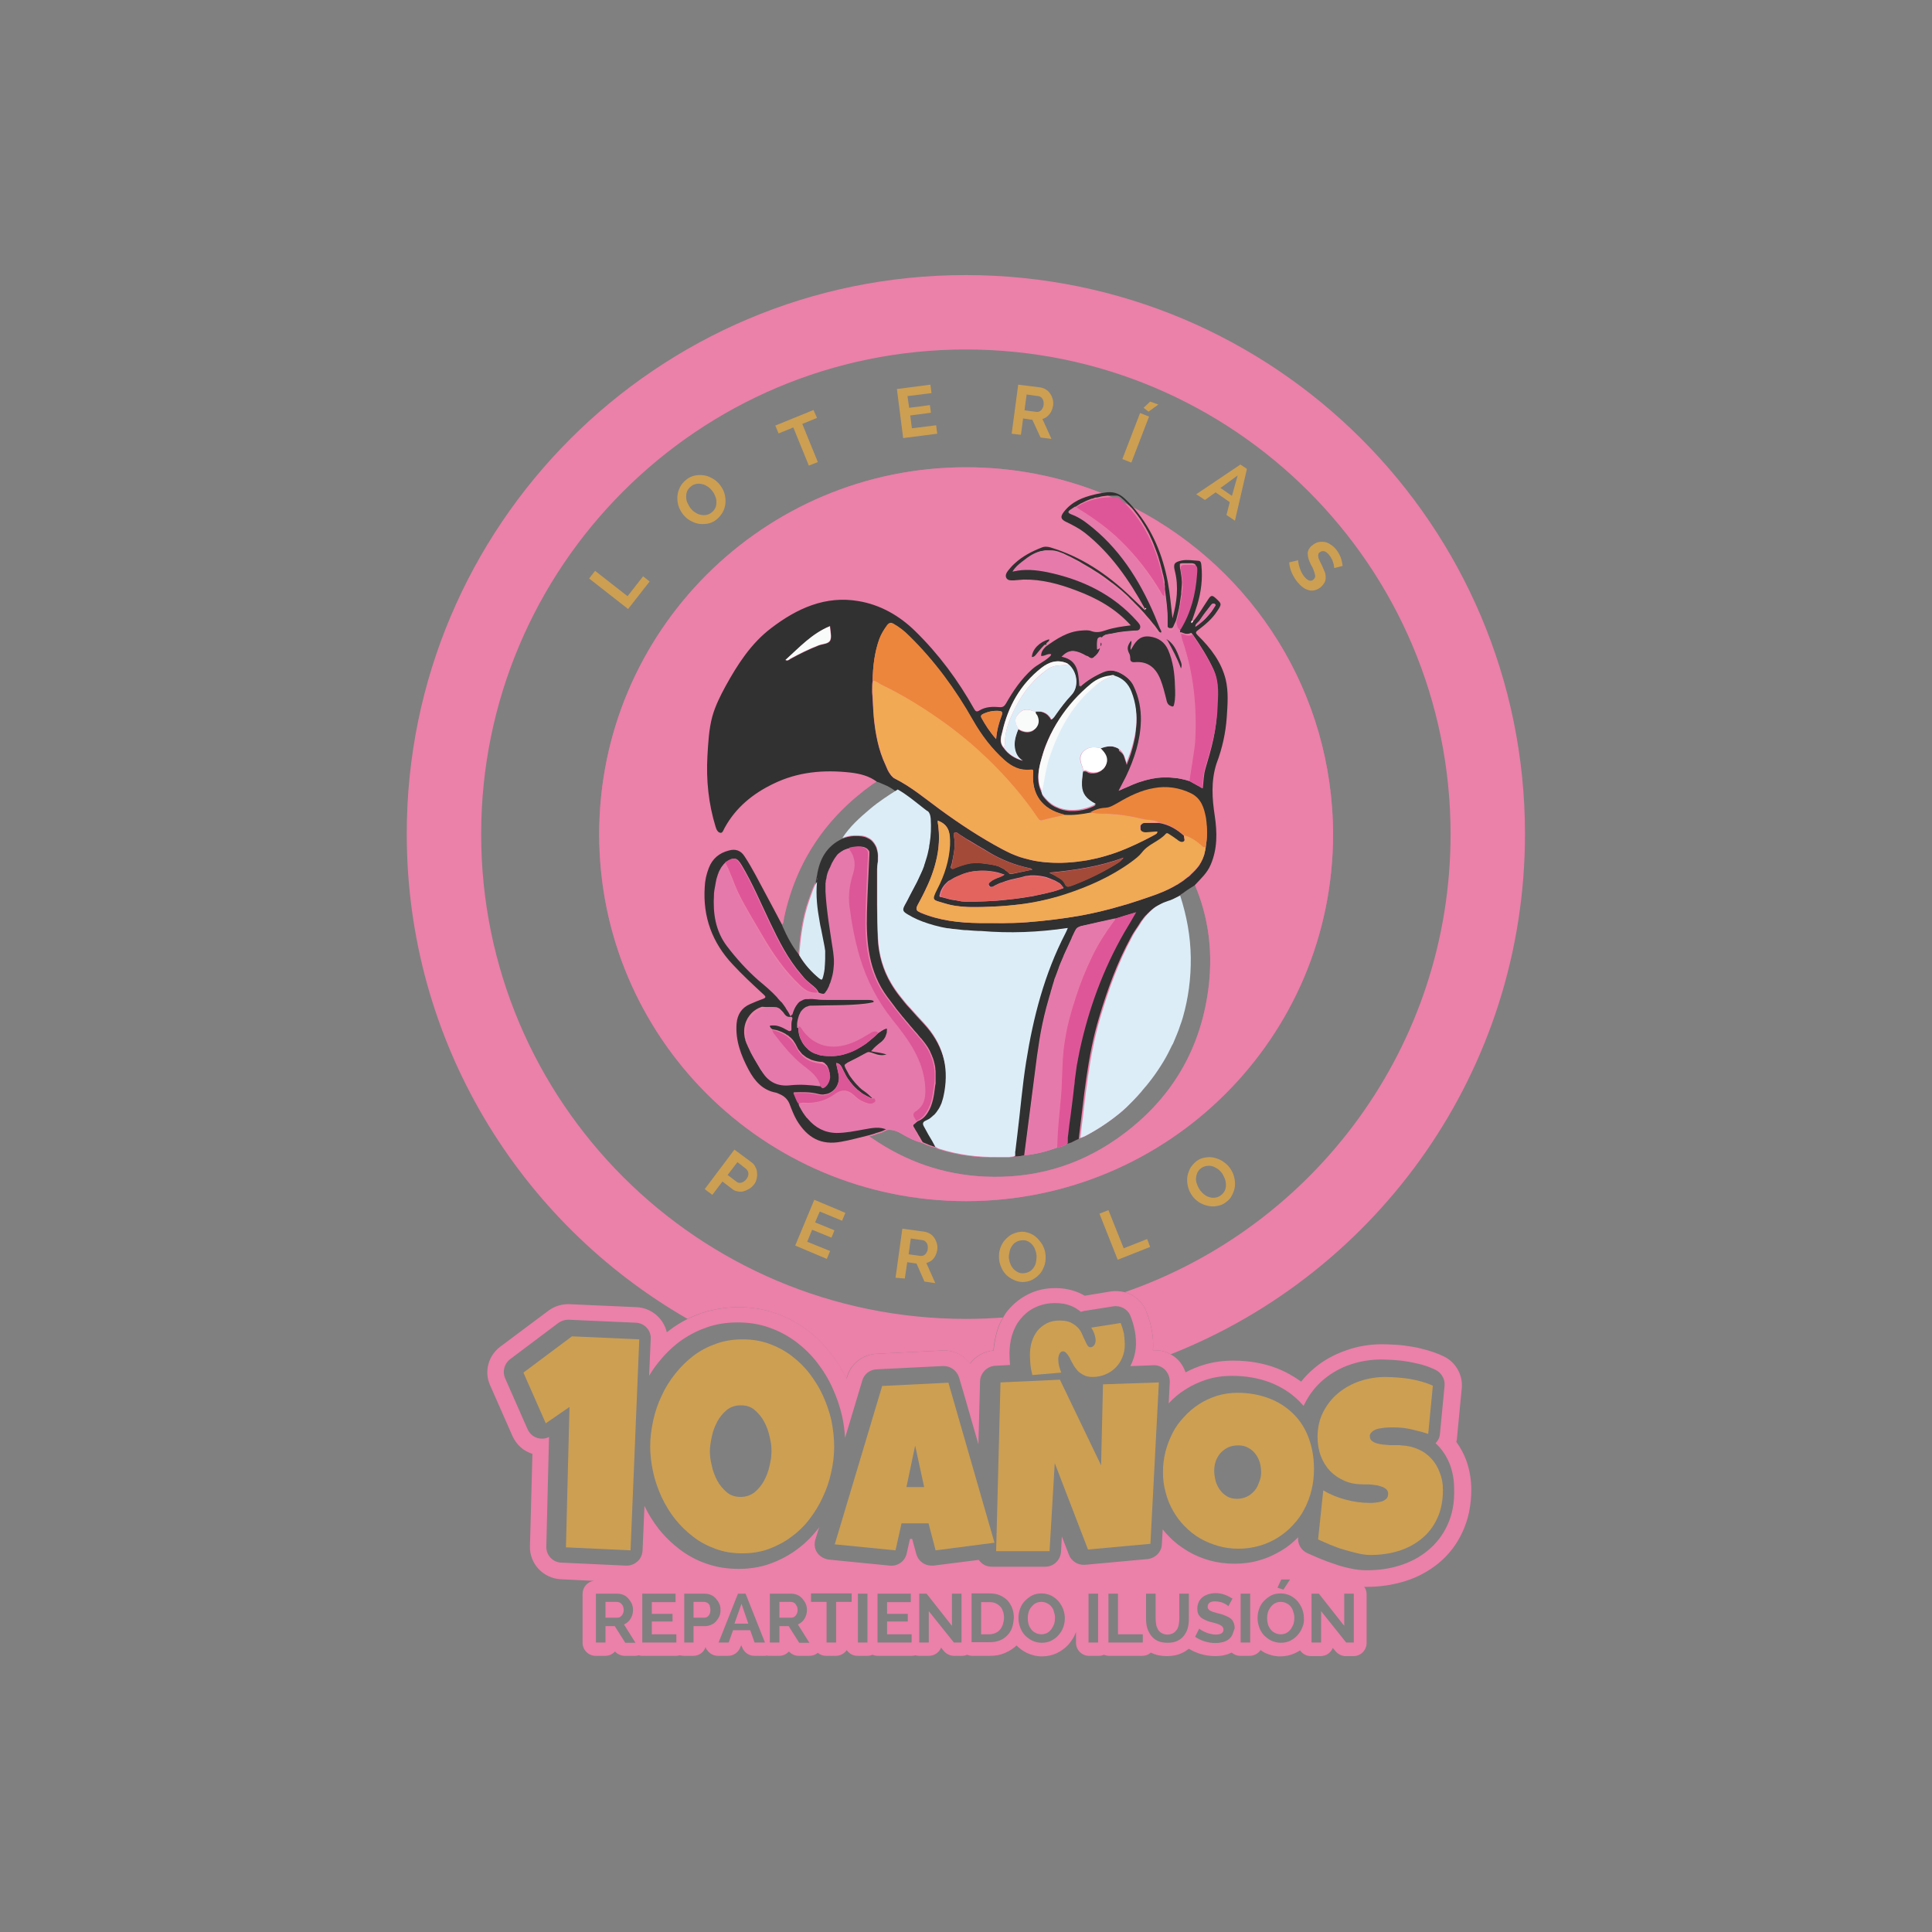
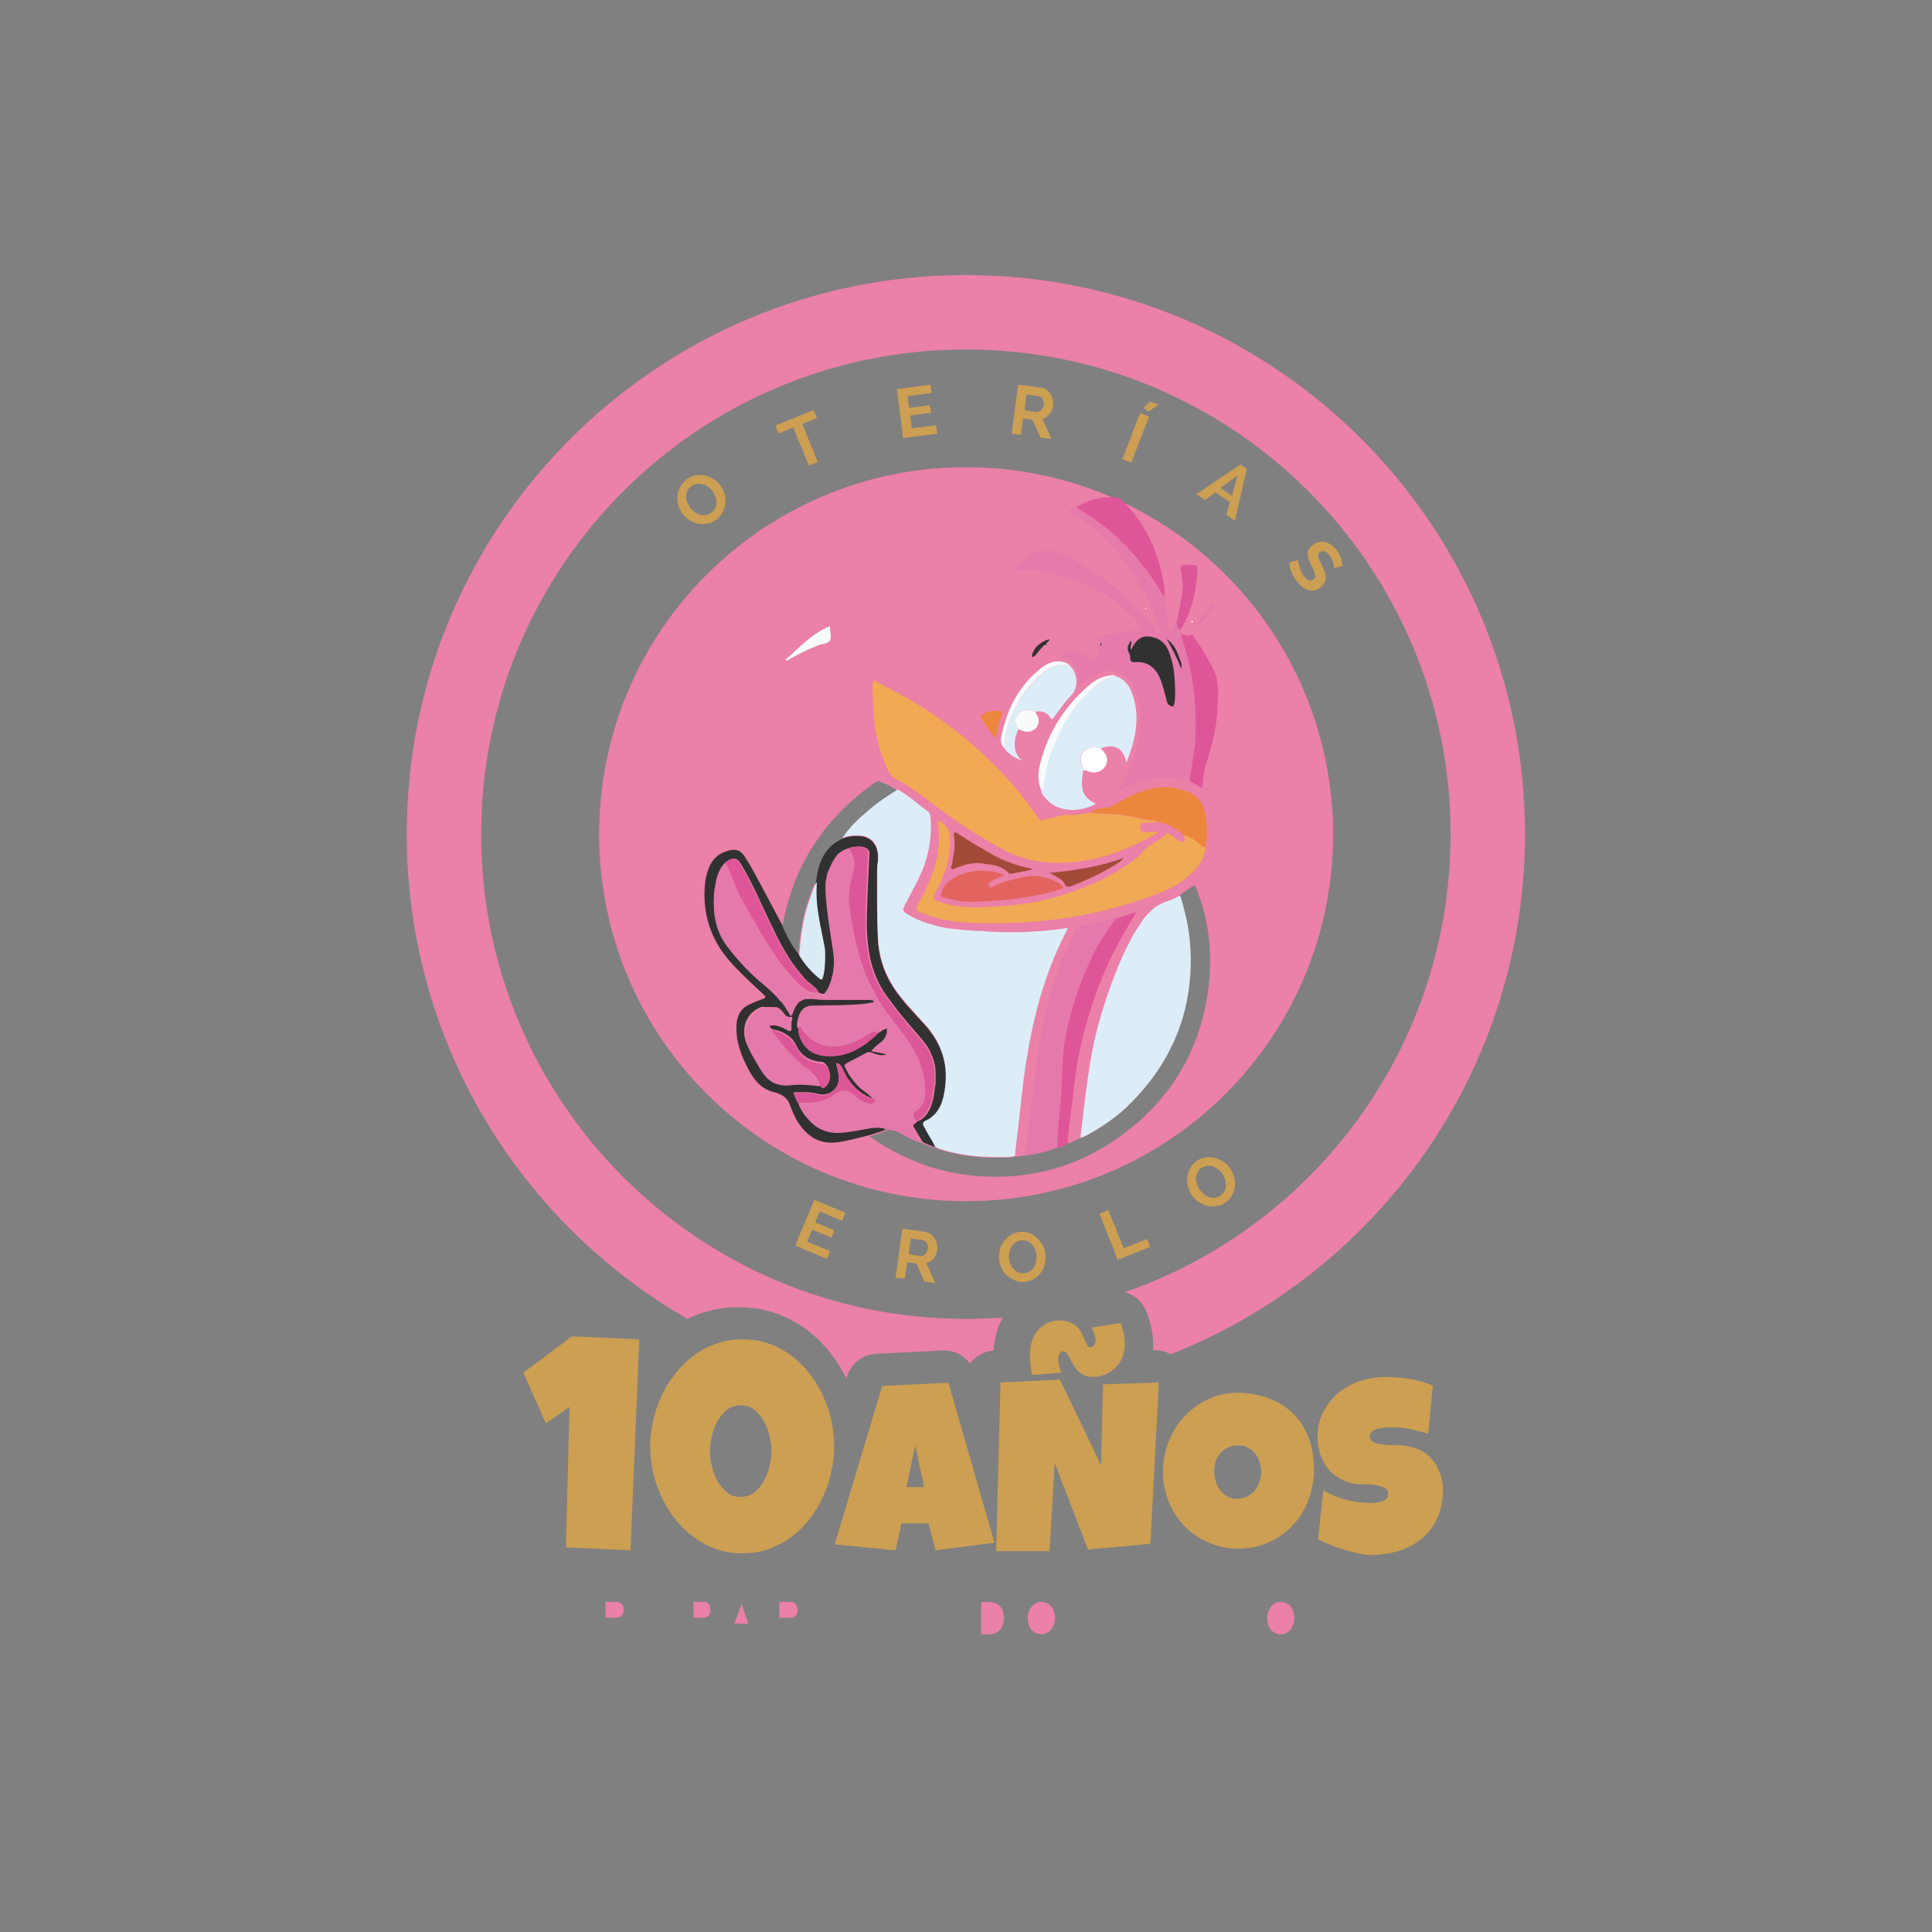
<svg xmlns="http://www.w3.org/2000/svg" version="1.1" id="Capa_1" x="0px" y="0px" viewBox="0 0 708.7 708.7" style="enable-background:new 0 0 708.7 708.7;" xml:space="preserve">
  <rect x="0" y="0" width="708.7" height="708.7" fill="#808080" stroke="none" />
  <style type="text/css"> .st0{fill:#CC9F53;} .st1{fill-rule:evenodd;clip-rule:evenodd;fill:#EB80A8;} .st2{opacity:0.76;fill-rule:evenodd;clip-rule:evenodd;fill:#E772A9;} .st3{fill-rule:evenodd;clip-rule:evenodd;fill:#313131;} .st4{fill-rule:evenodd;clip-rule:evenodd;fill:#323132;} .st5{fill-rule:evenodd;clip-rule:evenodd;fill:#FFFFFF;} .st6{fill-rule:evenodd;clip-rule:evenodd;fill:#DCEDF8;} .st7{fill-rule:evenodd;clip-rule:evenodd;fill:#F1A953;} .st8{fill-rule:evenodd;clip-rule:evenodd;fill:#E57AAB;} .st9{fill-rule:evenodd;clip-rule:evenodd;fill:#F0A954;} .st10{fill-rule:evenodd;clip-rule:evenodd;fill:#EC863C;} .st11{fill-rule:evenodd;clip-rule:evenodd;fill:#E579AB;} .st12{fill-rule:evenodd;clip-rule:evenodd;fill:#DF5698;} .st13{fill-rule:evenodd;clip-rule:evenodd;fill:#E3645E;} .st14{fill-rule:evenodd;clip-rule:evenodd;fill:#A34A39;} .st15{fill-rule:evenodd;clip-rule:evenodd;fill:#F9FAFA;} .st16{fill-rule:evenodd;clip-rule:evenodd;fill:#DC5797;} .st17{fill-rule:evenodd;clip-rule:evenodd;fill:#D9EBF5;} .st18{fill:#EB80A8;} </style>
  <g>
    <g>
      <g>
-         <path class="st0" d="M230.4,223.4l-14.3-11.2l2.2-2.8l11.9,9.3l5.7-7.3l2.4,1.9L230.4,223.4z" />
        <path class="st0" d="M262.8,190.6c-1,0.8-2.1,1.3-3.3,1.5c-1.2,0.2-2.3,0.2-3.4,0c-1.1-0.2-2.2-0.7-3.2-1.3 c-1-0.6-1.8-1.4-2.5-2.3c-0.7-1-1.3-2-1.6-3.2c-0.3-1.1-0.4-2.3-0.3-3.4c0.1-1.1,0.4-2.2,1-3.3c0.5-1,1.3-1.9,2.3-2.7 c1-0.8,2.1-1.3,3.3-1.5c1.2-0.2,2.3-0.2,3.4,0c1.1,0.2,2.2,0.7,3.2,1.3c1,0.6,1.8,1.4,2.5,2.3c0.7,1,1.3,2,1.6,3.2 c0.3,1.1,0.4,2.3,0.3,3.4c-0.1,1.1-0.4,2.2-1,3.3C264.5,188.9,263.8,189.8,262.8,190.6z M253.2,186.3c0.5,0.6,1,1.2,1.7,1.6 c0.6,0.4,1.3,0.8,2,0.9c0.7,0.2,1.4,0.2,2.1,0.1c0.7-0.1,1.4-0.4,2-0.9c0.7-0.5,1.1-1.1,1.4-1.7c0.3-0.7,0.4-1.3,0.4-2.1 c0-0.7-0.1-1.4-0.4-2.1c-0.3-0.7-0.6-1.4-1.1-2c-0.5-0.6-1-1.2-1.7-1.6c-0.6-0.4-1.3-0.8-2-0.9c-0.7-0.2-1.4-0.2-2.1-0.1 c-0.7,0.1-1.4,0.4-2,0.9c-0.7,0.5-1.1,1.1-1.4,1.7c-0.3,0.7-0.4,1.3-0.4,2.1c0,0.7,0.1,1.4,0.4,2.1 C252.4,185,252.8,185.7,253.2,186.3z" />
        <path class="st0" d="M299.7,153.3l-5.4,2.2l5.7,14l-3.3,1.3l-5.7-14l-5.4,2.2l-1.2-2.9l14-5.7L299.7,153.3z" />
        <path class="st0" d="M343.4,156l0.4,3.1l-12.5,1.6l-2.3-18l12.3-1.6l0.4,3.1l-8.8,1.1l0.6,4.3l7.6-1l0.4,2.8l-7.6,1l0.6,4.7 L343.4,156z" />
        <path class="st0" d="M371.1,159.1l2.4-18l8,1c0.8,0.1,1.6,0.4,2.2,0.8c0.7,0.4,1.2,1,1.6,1.6c0.4,0.6,0.7,1.3,0.9,2.1 c0.2,0.8,0.2,1.5,0.1,2.2c-0.2,1.2-0.6,2.2-1.3,3.1c-0.7,0.9-1.6,1.5-2.6,1.8l3.3,7.3l-4-0.5l-3-6.5l-3.4-0.5l-0.8,6L371.1,159.1 z M375.8,150.5l4.4,0.6c0.3,0,0.6,0,0.9-0.1c0.3-0.1,0.6-0.3,0.8-0.5c0.2-0.2,0.4-0.5,0.6-0.9c0.2-0.3,0.3-0.7,0.3-1.1 c0.1-0.4,0-0.8,0-1.2c-0.1-0.4-0.2-0.7-0.4-1c-0.2-0.3-0.4-0.5-0.7-0.7c-0.3-0.2-0.6-0.3-0.9-0.3l-4.2-0.6L375.8,150.5z" />
        <path class="st0" d="M411.7,168.4l6.5-16.9l3.3,1.3l-6.5,16.9L411.7,168.4z M421.3,151l-1.8-1.4l2.4-2.3l3,1.1L421.3,151z" />
        <path class="st0" d="M438.8,181.3l16.2-10.9l2.4,1.6l-4.4,19l-3.1-2.1l1.2-4.7l-5.2-3.6l-3.9,2.8L438.8,181.3z M454,174.4 l-6.3,4.6l4.2,2.9L454,174.4z" />
        <path class="st0" d="M489.4,208.4c0-0.2,0-0.4-0.1-0.8c0-0.4-0.1-0.8-0.3-1.3c-0.1-0.5-0.3-1-0.6-1.4c-0.2-0.5-0.5-0.9-0.9-1.4 c-0.6-0.7-1.2-1.2-1.8-1.3c-0.6-0.1-1.1,0-1.6,0.4c-0.3,0.2-0.5,0.5-0.5,0.8c-0.1,0.3-0.1,0.6,0,1c0.1,0.4,0.2,0.8,0.5,1.3 c0.2,0.5,0.5,1.1,0.8,1.7c0.4,0.8,0.7,1.6,1,2.3c0.3,0.7,0.4,1.4,0.4,2.1c0,0.6-0.1,1.3-0.4,1.8c-0.3,0.6-0.7,1.1-1.3,1.7 c-0.7,0.6-1.5,1-2.3,1.2c-0.8,0.2-1.5,0.2-2.2,0c-0.7-0.2-1.4-0.5-2.1-1c-0.7-0.5-1.3-1.1-1.9-1.8c-0.9-1-1.6-2.2-2.2-3.5 c-0.6-1.3-0.9-2.6-1-3.9l3.3-0.8c0,0.2,0,0.6,0.1,1c0.1,0.5,0.2,1,0.4,1.6c0.2,0.6,0.4,1.2,0.7,1.8c0.3,0.6,0.7,1.2,1.1,1.7 c1.3,1.5,2.4,1.8,3.3,1c0.3-0.3,0.5-0.6,0.6-0.9c0.1-0.3,0-0.7-0.1-1.2s-0.3-0.9-0.5-1.5c-0.2-0.6-0.5-1.2-0.9-1.8 c-0.4-0.8-0.7-1.6-0.9-2.2c-0.2-0.7-0.3-1.3-0.3-1.9c0-0.6,0.1-1.1,0.4-1.6c0.3-0.5,0.6-1,1.2-1.4c0.7-0.6,1.4-1,2.2-1.2 c0.8-0.2,1.5-0.2,2.3-0.1c0.8,0.1,1.5,0.4,2.2,0.9c0.7,0.4,1.4,1,2,1.7c0.8,1,1.4,2,1.8,3.1c0.4,1.1,0.6,2.1,0.7,3.1L489.4,208.4 z" />
      </g>
      <g>
-         <path class="st0" d="M258.5,436.2l10.9-14.5l6.2,4.6c0.7,0.5,1.2,1.1,1.5,1.8c0.4,0.7,0.6,1.4,0.6,2.2c0.1,0.8,0,1.5-0.2,2.3 c-0.2,0.8-0.5,1.4-1,2c-0.5,0.6-1,1.1-1.7,1.5c-0.7,0.4-1.3,0.7-2.1,0.9c-0.7,0.2-1.5,0.2-2.2,0c-0.8-0.1-1.5-0.5-2.1-1l-3.4-2.6 l-3.7,4.9L258.5,436.2z M266.9,431l3.3,2.5c0.5,0.4,1.1,0.5,1.8,0.3c0.7-0.2,1.3-0.6,1.8-1.3c0.3-0.4,0.5-0.7,0.6-1.1 c0.1-0.4,0.2-0.7,0.1-1.1c0-0.3-0.1-0.6-0.3-0.9c-0.2-0.3-0.4-0.5-0.6-0.7l-3.1-2.4L266.9,431z" />
        <path class="st0" d="M304.5,458.9l-1.2,2.9l-11.6-4.9l7-16.8l11.4,4.8l-1.2,2.9l-8.2-3.4l-1.7,4l7.1,2.9L305,454l-7.1-2.9 l-1.8,4.4L304.5,458.9z" />
        <path class="st0" d="M328.5,468.7l2.5-18l8,1.1c0.8,0.1,1.6,0.4,2.2,0.8c0.7,0.4,1.2,1,1.6,1.6c0.4,0.6,0.7,1.3,0.9,2.1 c0.2,0.8,0.2,1.5,0.1,2.2c-0.2,1.2-0.6,2.2-1.3,3.1c-0.7,0.9-1.6,1.4-2.7,1.7l3.3,7.4l-4-0.6l-2.9-6.6l-3.4-0.5l-0.9,6 L328.5,468.7z M333.3,460.1l4.4,0.6c0.3,0,0.6,0,0.9-0.1c0.3-0.1,0.6-0.3,0.8-0.5c0.2-0.2,0.4-0.5,0.6-0.9 c0.2-0.3,0.3-0.7,0.3-1.1c0.1-0.4,0-0.8,0-1.2c-0.1-0.4-0.2-0.7-0.4-1c-0.2-0.3-0.4-0.5-0.7-0.7c-0.3-0.2-0.6-0.3-0.9-0.3 l-4.2-0.6L333.3,460.1z" />
        <path class="st0" d="M376.2,470.2c-1.3,0.2-2.5,0-3.6-0.4c-1.1-0.4-2.1-1-3-1.7c-0.9-0.8-1.6-1.7-2.1-2.7c-0.5-1.1-0.9-2.2-1-3.3 c-0.1-1.2-0.1-2.4,0.2-3.5c0.3-1.2,0.8-2.2,1.4-3.1c0.7-0.9,1.5-1.7,2.5-2.4c1-0.6,2.1-1,3.3-1.2c1.3-0.2,2.5,0,3.6,0.4 c1.1,0.4,2.1,1,2.9,1.8c0.8,0.8,1.5,1.7,2.1,2.7c0.5,1.1,0.9,2.1,1,3.3c0.1,1.2,0.1,2.4-0.2,3.5c-0.3,1.1-0.8,2.2-1.4,3.1 c-0.7,0.9-1.5,1.7-2.5,2.3C378.6,469.6,377.5,470,376.2,470.2z M370.1,461.6c0.1,0.8,0.3,1.5,0.6,2.2c0.3,0.7,0.7,1.3,1.2,1.8 c0.5,0.5,1.1,0.9,1.8,1.2c0.7,0.3,1.4,0.3,2.2,0.2c0.8-0.1,1.5-0.4,2.1-0.8c0.6-0.4,1-0.9,1.4-1.6c0.4-0.6,0.6-1.3,0.7-2.1 c0.1-0.7,0.2-1.5,0.1-2.2c-0.1-0.8-0.3-1.5-0.6-2.2c-0.3-0.7-0.7-1.3-1.2-1.8c-0.5-0.5-1.1-0.9-1.7-1.1c-0.7-0.3-1.4-0.3-2.2-0.2 c-0.8,0.1-1.5,0.4-2.1,0.8c-0.6,0.4-1,0.9-1.4,1.6c-0.4,0.6-0.6,1.3-0.7,2C370.1,460.1,370,460.9,370.1,461.6z" />
        <path class="st0" d="M410,462.1l-6.7-16.9l3.3-1.3l5.6,14l8.6-3.4l1.1,2.9L410,462.1z" />
        <path class="st0" d="M449.7,441c-1,0.8-2.1,1.2-3.3,1.4c-1.2,0.2-2.3,0.2-3.4-0.1c-1.1-0.2-2.2-0.7-3.2-1.3 c-1-0.7-1.8-1.4-2.5-2.4c-0.7-1-1.2-2-1.5-3.2c-0.3-1.2-0.4-2.3-0.3-3.4c0.1-1.1,0.5-2.2,1-3.3c0.6-1,1.3-1.9,2.3-2.7 c1-0.8,2.1-1.2,3.3-1.4c1.2-0.2,2.3-0.2,3.4,0.1c1.1,0.3,2.2,0.7,3.2,1.4c1,0.7,1.8,1.4,2.5,2.4c0.7,1,1.2,2,1.5,3.2 c0.3,1.1,0.4,2.3,0.3,3.4c-0.1,1.1-0.5,2.2-1,3.2C451.5,439.4,450.7,440.3,449.7,441z M440.2,436.6c0.5,0.6,1,1.2,1.6,1.6 c0.6,0.5,1.3,0.8,2,1c0.7,0.2,1.4,0.2,2.1,0.1c0.7-0.1,1.4-0.4,2-0.9c0.7-0.5,1.1-1.1,1.4-1.7c0.3-0.7,0.4-1.3,0.4-2.1 c0-0.7-0.1-1.4-0.4-2.2c-0.3-0.7-0.6-1.4-1-2c-0.5-0.6-1-1.2-1.6-1.6c-0.6-0.4-1.3-0.8-2-1c-0.7-0.2-1.4-0.2-2.1-0.1 c-0.7,0.1-1.4,0.4-2,0.8c-0.7,0.5-1.1,1.1-1.4,1.7c-0.3,0.7-0.4,1.3-0.5,2.1c0,0.7,0.1,1.4,0.4,2.1 C439.4,435.3,439.8,436,440.2,436.6z" />
      </g>
    </g>
    <g>
      <path class="st1" d="M559.4,305.9c0,86.7-53.9,160.9-130,190.9c-1.9-1.1-4-1.6-6.2-1.5l-0.3,0c0.1-0.7,0.1-1.4,0.1-2.1 c0-2.3-0.3-4.5-0.8-6.7c-0.4-1.8-1-3.6-1.7-5.4c-1.4-3.6-4.4-6.2-7.9-7.1c69.6-24.1,119.5-90.2,119.5-168 c0-98.2-79.6-177.8-177.8-177.8c-98.2,0-177.8,79.6-177.8,177.8c0,98.2,79.6,177.8,177.8,177.8c4.6,0,9.1-0.2,13.6-0.5 c-1,1.7-1.8,3.4-2.3,5.4c-0.6,2.1-1,4.4-1.2,6.7c-3.5,0.3-6.6,2.1-8.6,4.8c-2.3-3.1-6-5-10.1-4.8l-24.3,1.2 c-5,0.3-9.3,3.6-10.7,8.4l-0.2,0.7c-1.6-3.2-3.5-6.3-5.7-9.1c-2.6-3.4-5.6-6.4-9-8.9c-3.4-2.5-7.3-4.6-11.4-6 c-4.2-1.5-8.8-2.2-13.6-2.2c-4.8,0-9.3,0.8-13.6,2.2c-1.7,0.6-3.4,1.3-5,2.1c-61.6-35.4-103-101.8-103-177.9 c0-113.2,91.8-205,205-205C467.6,100.9,559.4,192.7,559.4,305.9z" />
      <path class="st2" d="M416.4,186.5c-1.3-0.7-2.7-1.4-4-2c0,0,0,0,0,0h0c-1.5-0.7-3-1.4-4.6-2.1c0,0,0,0,0,0 c-1.4-0.6-2.8-1.2-4.2-1.7c-15.2-6-31.9-9.3-49.2-9.3c-74.3,0-134.6,60.2-134.6,134.6c0,74.3,60.2,134.6,134.6,134.6 c74.3,0,134.6-60.2,134.6-134.6C488.9,254,459.5,208.9,416.4,186.5z M323.6,287c0.5,0.2,0.9,0.4,1.4,0.6c0.3,0.1,0.6,0.3,0.9,0.4 c1.2,0.6,2.3,1.3,3.4,2.1c-3.4,2.3-6.9,4.5-10.1,7.1c-3.8,3.2-7.4,6.5-10.2,10.7c-5.7,2.7-8.3,7.5-9.2,13.4c0,0.2-0.1,0.3-0.1,0.5 c-0.1,0.5-0.2,1-0.3,1.5c0,0,0,0.1,0,0.1v0c-0.7,1.1-1.2,2.2-1.6,3.3c-0.2,0.6-0.4,1.1-0.6,1.7c-0.2,0.6-0.4,1.2-0.6,1.7 c-2.3,6.5-3.2,13.3-3.7,20.2c-2.5-3.1-4.3-6.6-5.9-10.2c-0.1-0.3-0.2-0.5-0.3-0.8c0.9-0.7,0.7-1.7,0.9-2.6 c4.4-20.7,15.5-37,32.7-49.2c0.6-0.4,1.2-0.7,1.8-1.1C322.7,286.7,323.2,286.8,323.6,287z M443.5,360.7 c-2.6,24.1-14,43.2-33.9,57.1c-14.5,10.1-30.7,14.6-48.4,13.8c-15.1-0.7-28.8-5.5-41.2-14c-0.4-0.3-0.8-0.5-1.2-0.7 c0.6-0.2,1.1-0.3,1.7-0.5c0.3-0.1,0.6-0.2,0.8-0.3c0.6-0.2,1.1-0.3,1.7-0.5c0.4-0.1,0.8-0.3,1.2-0.5h0c0.2-0.1,0.4-0.2,0.6-0.3 c0.2-0.1,0.4-0.2,0.6-0.3h0c1.8-0.2,3.3,0.3,4.8,1.1c2.4,1.4,4.9,2.8,7.6,3.5c1.7,0.7,3.4,1.6,5.2,1.8c0.1,0,0.1,0.1,0.2,0.1 c0.1,0.1,0.2,0.1,0.4,0.2c0.2,0.1,0.4,0.2,0.6,0.3c0.1,0,0.2,0.1,0.3,0.1c0,0,0,0,0,0c7,2.2,14.1,3.1,21.3,3c0.6,0,1.1,0,1.7,0 c0.3,0,0.6,0,0.8,0c0.3,0,0.6,0,0.8,0c0.2,0,0.5,0,0.7,0c0.1,0,0.2,0,0.3,0c0.2,0,0.4,0,0.6-0.1c0.3,0,0.6-0.1,0.8-0.1 c0.3-0.1,0.5-0.1,0.8-0.2c0.1,0,0.1,0,0.2,0c1.1,0.1,2.3-0.2,3.4-0.4c4.1-0.4,8-1.4,11.8-2.8c1.4-0.4,2.8-0.5,3.9-1.7 c0.1,0,0.2,0,0.2,0c0.1,0,0.2,0,0.2,0c0.1,0,0.3-0.1,0.4-0.1c0.2-0.1,0.4-0.1,0.6-0.2h0c0.2-0.1,0.4-0.1,0.5-0.2c0,0,0,0,0,0 c0.1-0.1,0.3-0.1,0.4-0.2c0.1,0,0.1-0.1,0.2-0.1c0.1-0.1,0.3-0.1,0.4-0.2c0.2-0.1,0.4-0.2,0.6-0.3c0.3-0.1,0.6-0.3,0.9-0.4 c0.6-0.2,1.2-0.4,1.8-0.7c4.5-2.4,8.8-5.2,12.7-8.4c0.9-0.7,1.7-1.4,2.5-2.2c0.4-0.4,0.8-0.8,1.2-1.2c0.4-0.4,0.8-0.8,1.2-1.2 c0.8-0.8,1.6-1.6,2.3-2.5c0.4-0.4,0.8-0.8,1.1-1.3c1.1-1.3,2.2-2.6,3.2-3.9c1.7-2.2,3.2-4.5,4.6-6.8c1.1-1.9,2.1-3.7,3-5.7 c0.2-0.5,0.5-1,0.7-1.4c0.4-1,0.9-1.9,1.2-2.9c0.4-1,0.8-2,1.1-3c0.3-1,0.7-2,1-3c2-6.9,3-14.3,2.9-22c-0.1-7.8-1.6-15.3-4.1-22.7 c0.2-0.2,0.5-0.4,0.7-0.6c0.2-0.2,0.5-0.4,0.7-0.5c0.2-0.2,0.5-0.3,0.7-0.5c1.2-0.9,2.5-1.7,3.8-2.5 C443.2,336.1,444.8,348.2,443.5,360.7z" />
      <path class="st1" d="M416.4,186.5c-1.3-0.7-2.7-1.4-4-2c0,0,0,0,0,0h0c-1.5-0.7-3-1.4-4.6-2.1c0,0,0,0,0,0 c-1.4-0.6-2.8-1.2-4.2-1.7c-15.2-6-31.9-9.3-49.2-9.3c-74.3,0-134.6,60.2-134.6,134.6c0,74.3,60.2,134.6,134.6,134.6 c74.3,0,134.6-60.2,134.6-134.6C488.9,254,459.5,208.9,416.4,186.5z M323.6,287c0.5,0.2,0.9,0.4,1.4,0.6c0.3,0.1,0.6,0.3,0.9,0.4 c1.2,0.6,2.3,1.3,3.4,2.1c-3.4,2.3-6.9,4.5-10.1,7.1c-3.8,3.2-7.4,6.5-10.2,10.7c-5.7,2.7-8.3,7.5-9.2,13.4c0,0.2-0.1,0.3-0.1,0.5 c-0.1,0.5-0.2,1-0.3,1.5c0,0,0,0.1,0,0.1v0c-0.7,1.1-1.2,2.2-1.6,3.3c-0.2,0.6-0.4,1.1-0.6,1.7c-0.2,0.6-0.4,1.2-0.6,1.7 c-2.3,6.5-3.2,13.3-3.7,20.2c-2.5-3.1-4.3-6.6-5.9-10.2c-0.1-0.3-0.2-0.5-0.3-0.8c0.9-0.7,0.7-1.7,0.9-2.6 c4.4-20.7,15.5-37,32.7-49.2c0.6-0.4,1.2-0.7,1.8-1.1C322.7,286.7,323.2,286.8,323.6,287z M443.5,360.7 c-2.6,24.1-14,43.2-33.9,57.1c-14.5,10.1-30.7,14.6-48.4,13.8c-15.1-0.7-28.8-5.5-41.2-14c-0.4-0.3-0.8-0.5-1.2-0.7 c0.6-0.2,1.1-0.3,1.7-0.5c0.3-0.1,0.6-0.2,0.8-0.3c0.6-0.2,1.1-0.3,1.7-0.5c0.4-0.1,0.8-0.3,1.2-0.5h0c0.2-0.1,0.4-0.2,0.6-0.3 c0.2-0.1,0.4-0.2,0.6-0.3h0c1.8-0.2,3.3,0.3,4.8,1.1c2.4,1.4,4.9,2.8,7.6,3.5c1.7,0.7,3.4,1.6,5.2,1.8c0.1,0,0.1,0.1,0.2,0.1 c0.1,0.1,0.2,0.1,0.4,0.2c0.2,0.1,0.4,0.2,0.6,0.3c0.1,0,0.2,0.1,0.3,0.1c0,0,0,0,0,0c7,2.2,14.1,3.1,21.3,3c0.6,0,1.1,0,1.7,0 c0.3,0,0.6,0,0.8,0c0.3,0,0.6,0,0.8,0c0.2,0,0.5,0,0.7,0c0.1,0,0.2,0,0.3,0c0.2,0,0.4,0,0.6-0.1c0.3,0,0.6-0.1,0.8-0.1 c0.3-0.1,0.5-0.1,0.8-0.2c0.1,0,0.1,0,0.2,0c1.1,0.1,2.3-0.2,3.4-0.4c4.1-0.4,8-1.4,11.8-2.8c1.4-0.4,2.8-0.5,3.9-1.7 c0.1,0,0.2,0,0.2,0c0.1,0,0.2,0,0.2,0c0.1,0,0.3-0.1,0.4-0.1c0.2-0.1,0.4-0.1,0.6-0.2h0c0.2-0.1,0.4-0.1,0.5-0.2c0,0,0,0,0,0 c0.1-0.1,0.3-0.1,0.4-0.2c0.1,0,0.1-0.1,0.2-0.1c0.1-0.1,0.3-0.1,0.4-0.2c0.2-0.1,0.4-0.2,0.6-0.3c0.3-0.1,0.6-0.3,0.9-0.4 c0.6-0.2,1.2-0.4,1.8-0.7c4.5-2.4,8.8-5.2,12.7-8.4c0.9-0.7,1.7-1.4,2.5-2.2c0.4-0.4,0.8-0.8,1.2-1.2c0.4-0.4,0.8-0.8,1.2-1.2 c0.8-0.8,1.6-1.6,2.3-2.5c0.4-0.4,0.8-0.8,1.1-1.3c1.1-1.3,2.2-2.6,3.2-3.9c1.7-2.2,3.2-4.5,4.6-6.8c1.1-1.9,2.1-3.7,3-5.7 c0.2-0.5,0.5-1,0.7-1.4c0.4-1,0.9-1.9,1.2-2.9c0.4-1,0.8-2,1.1-3c0.3-1,0.7-2,1-3c2-6.9,3-14.3,2.9-22c-0.1-7.8-1.6-15.3-4.1-22.7 c0.2-0.2,0.5-0.4,0.7-0.6c0.2-0.2,0.5-0.4,0.7-0.5c0.2-0.2,0.5-0.3,0.7-0.5c1.2-0.9,2.5-1.7,3.8-2.5 C443.2,336.1,444.8,348.2,443.5,360.7z" />
      <g>
-         <path class="st3" d="M450,263.1c0.3-4.6,0.7-9.3-0.4-13.9c-1.6-6.4-5.5-11.5-10.2-16.1c-0.8-0.8-1-1.2,0-1.9c2.6-2,5.2-4.1,7-6.9 c1.9-2.8,1.8-2.8-0.6-5c-1.2-1.1-1.7-0.8-2.5,0.4c-1.9,2.8-3.5,5.7-5.7,8.3c0,0,0,0-0.1,0.1c0,0,0,0.1-0.1,0.1c0,0,0,0.1-0.1,0.1 c0,0,0,0,0,0.1c0,0,0,0,0,0.1c-0.1,0.1-0.1,0.1-0.3,0c0,0-0.1-0.1-0.1-0.1c0,0,0-0.1,0-0.2c0,0,0,0,0-0.1c0,0,0-0.1,0.1-0.1 c0,0,0.1-0.1,0.1-0.1c0,0,0.1-0.1,0.1-0.1v0c0.7-2,1.4-4,2-6c1.4-4.7,2-9.5,1.5-14.3c-0.1-0.8-0.1-1.8-1.2-1.8 c-2-0.1-4-0.5-6-0.1c-2.8,0.6-3.2,1.3-2.5,4c1.4,5.7,0.7,11.3-0.9,17.2c-0.6-4.7-0.9-9-1.7-13.2c-1.9-10-5.6-19.1-12.1-26.8 c-1.1-1.3-2.3-2.6-3.6-3.8c-2.3-2.2-4.6-2.8-7.5-2.3c-0.6,0.1-1.2,0.2-1.8,0.3c-0.6,0.1-1.2,0.2-1.9,0.4c-4.3,1-8.3,2.6-11.2,6.3 c-1.5,1.9-1.2,2.8,0.9,3.8c2.3,1.1,4.6,2.3,6.7,3.9c9.6,7.6,16.3,17.4,22.1,27.9c0.1,0.1,0.2,0.3,0.1,0.4c0,0-0.1,0.1-0.1,0.1 c0,0,0,0,0,0c0,0-0.2-0.1-0.3-0.2c0,0,0,0,0,0h0c-1.7-1.6-3.4-3.3-5.1-4.9c-8.5-8.1-18-14.5-29.3-17.9c-1.1-0.3-2.2-0.4-3.3,0.1 c-3.6,1.4-7,3.2-9.8,5.8c-0.9,0.8-1.7,1.7-2.4,2.6c-0.6,0.8-1.2,1.8-0.6,2.8c0.6,0.9,1.6,0.8,2.6,0.8c1.2-0.1,2.5-0.2,3.7-0.3 c6.7-0.1,13,1.6,19.3,4c7.5,2.8,14.4,6.6,20,12.8c-3.2,0.4-6.2,0.8-9.2,1.8c-1.7,0.6-3.4,1-5.3,0.3c-1-0.4-2.3-0.3-3.5-0.2 c-5.1,0.3-9.2,3-13.2,5.9l0,0c0,0,0,0,0,0h0c-0.9,0.9-1.7,1.9-1.7,3.4c1.3,0.2,2.4-1,3.7-0.6c-0.1,0.6-0.5,0.8-0.8,1.1 c-1.9,1.7-4.3,2.7-6.2,4.4c-4,3.6-7,8-9.6,12.6c-0.6,1-1.2,1.4-2.3,1.3c-2.5-0.2-5.1-0.2-7.4,1.2c-1.1,0.7-1.5,0.3-2-0.6 c-5.9-10.5-13-20.1-21.6-28.5c-5.8-5.7-12.9-9.7-20.8-11c-12.1-2.1-22.6,2.7-32,9.9c-7.4,5.6-12.4,13.4-16.8,21.4 c-1.9,3.5-3.7,7.1-4.8,11c-1.3,4.8-1.5,9.7-1.8,14.5c-0.5,8.9,0.4,17.5,3,26c0.3,1,0.8,2.1,1.8,2.2c0.8,0.1,1.1-1.1,1.5-1.8 c4.1-7.5,10.4-12.6,17.9-16.2c9-4.4,18.5-5.2,28.3-4.1c3.4,0.4,6.8,1.2,9.7,3.4c0.5,0.1,1,0.3,1.4,0.5c0.5,0.2,0.9,0.4,1.4,0.6 c0.3,0.1,0.6,0.3,0.9,0.4c1.2,0.6,2.3,1.3,3.4,2.1c3.4,1.9,6.3,4.4,9.4,6.8c0.4,0.3,0.9,0.7,1.3,1c0.1,0,0.1,0.1,0.2,0.1 c0.1,0,0.1,0.1,0.2,0.1c0.7,0.7,0.9,1.6,1,2.7c0.2,3.2,0.1,6.2-0.4,9.2c-0.1,0.5-0.2,0.9-0.2,1.4c-0.3,1.6-0.7,3.2-1.2,4.7 c-0.1,0.4-0.3,0.9-0.4,1.3c-0.1,0.2-0.2,0.4-0.2,0.7c-0.2,0.4-0.3,0.9-0.5,1.3c-0.1,0.2-0.2,0.4-0.3,0.7 c-0.2,0.4-0.4,0.9-0.6,1.3c-0.2,0.4-0.4,0.9-0.6,1.3c-0.4,0.9-0.9,1.7-1.3,2.6c-0.6,1.2-1.3,2.4-1.9,3.6 c-0.6,1.2-1.2,2.4-1.9,3.6c-1,1.9-0.7,2.4,1.2,3.5c2.3,1.4,4.7,2.4,7.2,3.2c0.2,0.1,0.4,0.1,0.6,0.2c0.1,0,0.3,0.1,0.4,0.1 c0.4,0.1,0.9,0.3,1.3,0.4c0.4,0.1,0.8,0.2,1.2,0.3c1,0.3,2.1,0.5,3.2,0.7c0.3,0.1,0.6,0.1,0.8,0.1c0.3,0,0.6,0.1,0.8,0.1 c0.6,0.1,1.1,0.2,1.7,0.2c0.3,0,0.6,0.1,0.9,0.1c0.6,0.1,1.1,0.1,1.7,0.2c0.6,0.1,1.1,0.1,1.7,0.1c0.9,0.1,1.7,0.1,2.6,0.2 c0.6,0,1.2,0.1,1.7,0.1c0.3,0,0.6,0,0.9,0c10.6,0.4,21.2-0.1,32-1.7c-0.3,0.8-0.6,1.4-0.9,2c-7.7,14.9-11.8,30.8-14.4,47.2 c-1.4,8.8-2.1,17.6-3.2,26.5c-0.2,1.9-0.5,3.9-0.7,5.8c0,0.2,0,0.3,0,0.5c0,0.5,0,1.1,0,1.6c0.1,0,0.1,0,0.2,0 c1.1,0.1,2.3-0.2,3.4-0.4c1.6-12.1,3.1-24.2,4.7-36.4c0.3-2,0.6-4,0.9-6c0.3-2,0.7-4,1.1-5.9c0.4-2,0.9-3.9,1.4-5.9 c0.4-1.5,0.8-2.9,1.2-4.3c0.2-0.6,0.4-1.2,0.5-1.8c0.1-0.3,0.2-0.6,0.3-0.9c0-0.1,0.1-0.3,0.1-0.4c0.2-0.8,0.5-1.6,0.7-2.3 c0-0.1,0.1-0.3,0.1-0.4c0.1-0.4,0.2-0.7,0.4-1.1c0.2-0.5,0.4-1.1,0.6-1.6c0.2-0.6,0.5-1.3,0.7-1.9c0,0,0,0,0-0.1 c0.2-0.5,0.4-1,0.6-1.5c0.1-0.2,0.2-0.5,0.3-0.7c0.2-0.5,0.4-0.9,0.6-1.4c0.1-0.3,0.3-0.7,0.4-1c0.2-0.4,0.4-0.9,0.6-1.3 c0.2-0.4,0.4-0.9,0.6-1.3c0.4-0.9,0.8-1.7,1.2-2.6c0.2-0.4,0.4-0.8,0.5-1.2c0.4-0.8,0.7-1.5,1.1-2.3c0.1-0.2,0.2-0.3,0.3-0.5 c0-0.1,0.1-0.1,0.1-0.2c0-0.1,0.1-0.1,0.2-0.2c0.1-0.1,0.1-0.2,0.2-0.2l0,0c0.1-0.1,0.2-0.1,0.3-0.2c0.1,0,0.2-0.1,0.2-0.1 c0.1,0,0.1-0.1,0.2-0.1c0.1,0,0.1,0,0.2-0.1c0,0,0.1,0,0.1,0c0.1,0,0.1,0,0.2-0.1c4.1-0.9,8.2-1.8,12.4-2.7 c2.5-0.7,4.9-1.5,7.7-2.3c-1.5,2.6-2.9,5-4.3,7.3c-7.9,13.7-13.2,28.3-16.5,43.7c-0.1,0.7-0.3,1.4-0.4,2.1 c-0.1,0.3-0.1,0.6-0.2,0.9c0,0.1,0,0.1,0,0.2c-0.1,0.3-0.1,0.6-0.2,1c-0.1,0.3-0.1,0.7-0.2,1c-0.2,1.5-0.4,2.9-0.6,4.4 c-0.1,0.7-0.2,1.3-0.2,2c-0.1,0.5-0.1,1-0.2,1.5c-0.1,1.2-0.3,2.4-0.4,3.6c-0.1,0.8-0.2,1.6-0.3,2.4c-0.2,1.6-0.4,3.1-0.6,4.7v0 c-0.3,2.1-0.6,4.2-0.8,6.3c-0.1,0.5-0.1,1-0.2,1.6c0,0.1,0,0.1,0,0.2c0,0.2,0,0.3,0,0.5c0,0.2,0,0.3,0,0.5c0,0.1,0,0.2,0,0.4 s0,0.2,0,0.4h0c0.1,0,0.2,0,0.2,0c0.1,0,0.2,0,0.2,0c0.1,0,0.3-0.1,0.4-0.1c0.2-0.1,0.4-0.1,0.6-0.2h0c0.2-0.1,0.4-0.1,0.5-0.2 c0,0,0,0,0,0c0.1-0.1,0.3-0.1,0.4-0.2c0.1,0,0.1-0.1,0.2-0.1c0.1-0.1,0.3-0.1,0.4-0.2c0.2-0.1,0.4-0.2,0.6-0.3 c0.3-0.1,0.6-0.3,0.9-0.4c1.9-15,3.1-30.1,7.5-44.7c3-10,6.5-19.8,11.5-29c0.8-1.6,1.8-3,2.8-4.5c0.2-0.3,0.3-0.5,0.5-0.8 c0.3-0.5,0.6-1,1-1.4c0.1-0.2,0.3-0.4,0.4-0.6c0.1-0.1,0.1-0.1,0.2-0.2c0.1-0.2,0.3-0.4,0.5-0.6c0.1-0.1,0.2-0.3,0.4-0.4 c0.1-0.1,0.2-0.2,0.3-0.3c0.2-0.2,0.3-0.4,0.5-0.5c0.1-0.1,0.2-0.2,0.3-0.3c0,0,0,0,0,0c0.1-0.1,0.2-0.2,0.3-0.3 c0.1-0.1,0.3-0.2,0.4-0.3c0.1-0.1,0.2-0.2,0.3-0.3c0.1-0.1,0.3-0.2,0.4-0.3c0.1-0.1,0.3-0.2,0.4-0.3c0.5-0.3,1-0.6,1.6-0.9 c0.2-0.1,0.4-0.2,0.6-0.3c0.2-0.1,0.4-0.2,0.6-0.3c0.1,0,0.2-0.1,0.3-0.1c0.2-0.1,0.3-0.1,0.5-0.2c0.1,0,0.2-0.1,0.3-0.1 c0.2-0.1,0.4-0.1,0.5-0.2c1.6-0.4,3-1.3,4.5-2c0.2-0.2,0.5-0.4,0.7-0.6c0.2-0.2,0.5-0.4,0.7-0.5c0.2-0.2,0.5-0.3,0.7-0.5 c1.2-0.9,2.5-1.7,3.8-2.5c2.2-2.4,4.6-4.5,5.9-7.6c2.5-5.8,2.4-11.8,1.5-17.9c-1-6.4-1.4-12.8,0.6-19.1 C448.4,274.4,449.6,268.8,450,263.1z M304.6,234.9c-0.6,1.4-2.8,1.3-4.3,1.9c-3.6,1.4-7,3.1-10.3,4.9c-0.5,0.3-0.9,0.8-1.8,0.4 c5.1-4.6,9.7-9.6,16.3-12.4C304.6,231.7,305.2,233.6,304.6,234.9z M438.5,229.9C438.5,229.9,438.5,229.9,438.5,229.9 C438.5,229.9,438.5,229.9,438.5,229.9c0-0.1,0-0.1,0-0.2c0,0,0,0,0,0c0-0.1,0-0.1,0-0.2c0-0.1,0-0.1,0.1-0.2 c0.1-0.2,0.2-0.5,0.4-0.6c0.1-0.1,0.2-0.2,0.3-0.3c0.3-0.3,0.7-0.6,0.9-1c1.2-1.8,2.6-3.6,4-5.4c0.4-0.5,0.8-0.8,1.3-0.5 c0.8,0.4,0.1,0.9-0.1,1.3c-0.2,0.3-0.3,0.5-0.5,0.8c-0.1,0.2-0.2,0.4-0.4,0.5c0,0,0,0,0,0.1c-0.1,0.2-0.2,0.3-0.4,0.5 c-0.2,0.2-0.4,0.5-0.6,0.7c-0.2,0.2-0.4,0.5-0.6,0.7c-0.2,0.2-0.4,0.5-0.6,0.7c-0.4,0.4-0.9,0.9-1.4,1.3 c-0.2,0.1-0.3,0.3-0.5,0.4c-0.3,0.3-0.6,0.5-1,0.8c-0.2,0.1-0.3,0.2-0.5,0.4C438.8,229.6,438.7,229.7,438.5,229.9 C438.5,229.9,438.5,229.9,438.5,229.9L438.5,229.9L438.5,229.9C438.5,229.9,438.5,229.9,438.5,229.9 C438.4,229.9,438.4,229.9,438.5,229.9c-0.1,0.1-0.1,0.1-0.1,0.1C438.4,229.9,438.4,229.9,438.5,229.9z M382,245 c2.8-2.2,5.9-3.2,9.4-1.7c0.1,0,0.1,0,0.1,0.1c0.1,0.1,0.3,0.2,0.4,0.3c3.3,2.8,3.9,8.3,1,11.3c-2,2.1-3.8,4.5-5.5,6.9 c-0.1,0.1-0.1,0.2-0.2,0.3c-0.4,0.5-0.7,1.1-1.3,1.6c0,0-0.1,0.1-0.2,0.1c-0.1,0-0.1,0.1-0.2,0.1c-0.1-0.1-0.1-0.3-0.2-0.4 c-0.1-0.2-0.3-0.5-0.5-0.7c-0.1-0.1-0.2-0.2-0.3-0.3c-0.1-0.1-0.2-0.2-0.2-0.3c0,0,0,0-0.1,0c-0.1-0.1-0.2-0.1-0.2-0.2 c-0.1-0.1-0.2-0.1-0.3-0.2c-0.1-0.1-0.2-0.1-0.3-0.2c-0.1-0.1-0.2-0.1-0.3-0.1c0,0-0.1,0-0.1-0.1c-0.1,0-0.2-0.1-0.2-0.1 c-0.1,0-0.2-0.1-0.3-0.1c-0.1,0-0.2-0.1-0.3-0.1c-0.1,0-0.2-0.1-0.4-0.1c0,0,0,0,0,0c-0.1,0-0.2,0-0.3,0c0,0-0.1,0-0.1,0 c-0.1,0-0.2,0-0.3,0c-0.1,0-0.3,0-0.4,0c-0.3,0-0.6,0-1,0.1c0,0.1,0,0.2,0,0.3c0,0,0,0,0,0c0,0,0,0,0,0.1c0,0.1,0,0.1,0,0.2 c0,0.1,0.1,0.2,0.2,0.3c0,0.1,0.1,0.1,0.1,0.2c0.1,0.1,0.1,0.2,0.2,0.3c0.9,1.9,0.6,3.5-0.6,4.8c-0.1,0.1-0.1,0.1-0.2,0.2 c0,0,0,0,0,0c-0.1,0.1-0.1,0.1-0.2,0.2c-0.1,0.1-0.2,0.1-0.2,0.2c0,0,0,0,0,0c-0.2,0.1-0.4,0.2-0.5,0.3c-0.1,0-0.2,0.1-0.3,0.1 c-0.8,0.3-1.7,0.3-2.5,0.1c-0.1,0-0.2-0.1-0.4-0.1c-0.1,0-0.2-0.1-0.4-0.1c-0.1,0-0.2-0.1-0.2-0.1c-0.4-0.2-0.8-0.4-1.2-0.7 c-0.8,1.8-1.4,3.8-1.4,5.8c0.1,2.3,0.8,4.5,3,5.8c-2.9-0.9-5.3-2.3-7-4.8c-1.6-1.8-1-3.9-0.5-5.7 C369.8,259.1,374.3,251.1,382,245z M410.2,274.6c-0.1-0.1-0.2-0.1-0.3-0.2c-0.1,0-0.2-0.1-0.3-0.1c-0.1,0-0.2-0.1-0.3-0.1 c-0.1,0-0.2-0.1-0.3-0.1c-0.2-0.1-0.4-0.1-0.6-0.2c-0.2,0-0.4-0.1-0.7-0.1c-1.4-0.1-2.7,0.2-4.1,0.7h0c0.1,0.2,0.3,0.3,0.4,0.5 c0,0,0,0,0,0c0.6,0.6,1.1,1.2,1.5,2c0,0.1,0.1,0.2,0.1,0.3c0,0,0,0,0,0c0,0.1,0.1,0.1,0.1,0.2c0,0.1,0.1,0.2,0.1,0.3 c0,0.1,0,0.1,0.1,0.2c0,0,0,0,0,0.1c0,0.1,0,0.2,0,0.3c0,0,0,0,0,0c0,0.1,0,0.2,0,0.4c0,0.2,0,0.3,0,0.5c0,0.1,0,0.3-0.1,0.4 c0,0.1,0,0.2-0.1,0.3c0,0.1,0,0.1,0,0.2c0,0.1-0.1,0.2-0.1,0.3c0,0,0,0,0,0c0,0.1-0.1,0.2-0.1,0.3c0,0.1,0,0.1-0.1,0.2 c0,0.1-0.1,0.2-0.1,0.3c-0.1,0.1-0.1,0.2-0.2,0.3c-0.1,0.1-0.1,0.2-0.2,0.3c-0.1,0.1-0.2,0.2-0.3,0.3c0,0.1-0.1,0.1-0.2,0.1 c-0.1,0.1-0.1,0.1-0.2,0.2c-0.1,0.1-0.1,0.1-0.2,0.2c-0.1,0.1-0.2,0.1-0.3,0.2c-0.3,0.2-0.5,0.3-0.8,0.4c-0.1,0-0.1,0.1-0.2,0.1 c-0.3,0.1-0.5,0.2-0.8,0.2c-0.2,0-0.3,0-0.5,0.1c0,0-0.1,0-0.1,0c-0.2,0-0.3,0-0.5,0c0,0,0,0,0,0c-0.1,0-0.2,0-0.3,0 c0,0-0.1,0-0.1,0c-0.1,0-0.2,0-0.3,0c-0.1,0-0.3,0-0.4-0.1c-0.1,0-0.3-0.1-0.4-0.1c-0.1,0-0.1,0-0.2-0.1l-0.2-0.1 c-0.1-0.1-0.2-0.1-0.4-0.2c-0.1-0.1-0.2-0.1-0.3-0.1c0,0-0.1,0-0.1,0c0,0-0.1,0-0.1,0c0,0-0.1,0-0.1,0c0,0-0.1,0-0.1,0 c0,0-0.1,0-0.1,0c0,0-0.1,0-0.1,0c0,0-0.1,0-0.1,0c0,0,0,0,0,0c0,0-0.1,0-0.1,0c0,0-0.1,0-0.1,0.1l0,0c0,0-0.1,0-0.1,0.1 c0,0,0,0,0,0c0,0.2,0,0.4-0.1,0.6c0,0.4-0.1,0.8-0.1,1.2c-0.2,1.2-0.3,2.4-0.2,3.7c0.2,3,1.5,4.8,5.1,6.7 c-1.3,0.7-2.8,1.3-4.2,1.6c-0.4,0.1-0.7,0.2-1.1,0.2c-0.1,0-0.3,0.1-0.4,0.1c-0.3,0-0.5,0.1-0.8,0.1c-0.4,0-0.8,0.1-1.2,0.1h0 c-0.1,0-0.3,0-0.4,0c-0.3,0-0.7,0-1,0c-0.4,0-0.8,0-1.2-0.1c-0.2,0-0.4,0-0.5-0.1c0,0-0.1,0-0.1,0c-0.2,0-0.3,0-0.5-0.1 c0,0-0.1,0-0.1,0c-0.2,0-0.3-0.1-0.5-0.1c-0.4-0.1-0.7-0.2-1-0.3c-0.2-0.1-0.3-0.1-0.5-0.2c-0.2-0.1-0.5-0.2-0.7-0.3 c-0.3-0.1-0.6-0.3-0.9-0.4c-0.2-0.1-0.3-0.2-0.5-0.3c-0.2-0.1-0.3-0.2-0.5-0.3c0,0,0,0,0,0c-0.2-0.1-0.4-0.3-0.5-0.4 c-0.4-0.3-0.7-0.6-1-0.9c-0.2-0.2-0.3-0.3-0.5-0.5c-0.7-0.8-1.6-1.6-1.7-2.8c-1.8-3.4-1.4-6.9-0.6-10.3c0.1-0.4,0.2-0.7,0.3-1.1 c0.1-0.4,0.2-0.7,0.3-1.1c0.1-0.4,0.2-0.7,0.3-1.1c0.1-0.4,0.2-0.7,0.3-1.1c0.1-0.3,0.2-0.7,0.3-1c0.1-0.4,0.3-0.7,0.4-1.1 c0.1-0.3,0.3-0.7,0.4-1c0.1-0.2,0.2-0.5,0.3-0.7c0.1-0.3,0.2-0.5,0.3-0.7c0.5-1.2,1.1-2.4,1.8-3.6c0.1-0.3,0.3-0.5,0.4-0.8 c0,0,0-0.1,0.1-0.1c0.2-0.3,0.3-0.6,0.5-0.9c0.1-0.2,0.3-0.4,0.4-0.6c0.1-0.2,0.2-0.3,0.3-0.5c0.3-0.5,0.7-1,1-1.5 c0.2-0.2,0.3-0.5,0.5-0.7c0.1-0.2,0.2-0.3,0.3-0.5c0.2-0.2,0.3-0.4,0.5-0.7c0.6-0.9,1.3-1.7,2-2.5c0.2-0.2,0.4-0.5,0.6-0.7 c0.2-0.2,0.3-0.4,0.5-0.5c0.4-0.4,0.8-0.9,1.2-1.3c0.3-0.3,0.5-0.5,0.8-0.8c0.5-0.5,1-1.1,1.6-1.6c0.2-0.2,0.4-0.3,0.5-0.5 c0.1-0.1,0.3-0.3,0.4-0.4c0.2-0.2,0.4-0.4,0.7-0.6c0.6-0.5,1.1-1,1.7-1.5c0.1-0.1,0.3-0.2,0.4-0.3c0.2-0.1,0.3-0.3,0.5-0.4 c0.1,0,0.1-0.1,0.2-0.1c0.2-0.1,0.3-0.2,0.5-0.3c0.1-0.1,0.3-0.2,0.4-0.2c0.1-0.1,0.2-0.1,0.4-0.2c0.3-0.2,0.6-0.3,0.9-0.4 c0.1,0,0.2-0.1,0.3-0.1c0.3-0.1,0.7-0.3,1.1-0.4c0.1,0,0.2-0.1,0.3-0.1c0.4-0.1,0.7-0.2,1.1-0.2c0.1,0,0.2,0,0.3-0.1 c0.2,0,0.4-0.1,0.6-0.1c0.6-0.1,1.3-0.4,1.8,0.2c0.2,0.1,0.4,0.1,0.5,0.2c0.1,0.1,0.3,0.1,0.4,0.2c0,0,0.1,0,0.1,0.1 c0.1,0,0.2,0.1,0.3,0.1c0.2,0.1,0.3,0.2,0.5,0.3l0,0c0.2,0.1,0.4,0.2,0.6,0.3c0.2,0.1,0.3,0.2,0.5,0.4c0,0,0,0,0.1,0.1 c0.1,0.1,0.3,0.2,0.4,0.4c0,0,0,0,0.1,0.1c0.1,0.1,0.2,0.2,0.3,0.3c0.1,0.1,0.1,0.1,0.2,0.2c0.3,0.3,0.5,0.6,0.7,0.9 c0.1,0.1,0.2,0.3,0.3,0.4c0.1,0.1,0.2,0.3,0.3,0.5c0.1,0.2,0.2,0.4,0.3,0.5c0.1,0.1,0.1,0.3,0.2,0.4c0,0,0,0.1,0,0.1 c0.1,0.2,0.1,0.3,0.2,0.5c1.6,4,2.1,8,1.8,12c-0.1,1-0.2,2-0.3,3c-0.1,0.7-0.2,1.3-0.4,2c-0.1,0.3-0.1,0.7-0.2,1 c-0.2,0.7-0.3,1.4-0.5,2c-0.1,0.3-0.2,0.7-0.3,1c-0.1,0.3-0.2,0.7-0.3,1c-0.2,0.7-0.5,1.4-0.7,2c-0.3,0.7-0.5,1.4-0.8,2.1 c-0.1-0.2-0.1-0.5-0.2-0.7c-0.1-0.2-0.1-0.4-0.2-0.6c-0.1-0.2-0.1-0.4-0.2-0.6c-0.1-0.2-0.1-0.4-0.2-0.6c0-0.1-0.1-0.2-0.1-0.3 c0-0.1-0.1-0.2-0.1-0.3c0-0.1-0.1-0.2-0.1-0.3c-0.1-0.2-0.2-0.3-0.3-0.5c0-0.1-0.1-0.1-0.2-0.2c-0.1-0.2-0.2-0.3-0.4-0.4 c-0.1-0.1-0.2-0.2-0.3-0.3c-0.1-0.1-0.2-0.1-0.3-0.2c-0.1,0-0.1-0.1-0.2-0.1c0,0,0,0,0,0C410.4,274.7,410.3,274.6,410.2,274.6z M360.6,261.9c1.9-0.9,3.9-1.3,6-1.1c1,0.1,1.2,0.5,0.9,1.5c-1,2.7-1.8,5.5-2.1,8.8c-2.3-2.6-3.9-5.1-5.4-7.8 C359.6,262.5,360.1,262.1,360.6,261.9z M442.3,310.6c0,0.4-0.1,0.8-0.2,1.2c0,0.1,0,0.3-0.1,0.4c0,0,0,0.1,0,0.1 c0,0.1-0.1,0.3-0.1,0.4c0,0,0,0.1,0,0.1c0,0.1-0.1,0.3-0.1,0.4c0,0,0,0.1,0,0.1c0,0.1-0.1,0.3-0.1,0.4c-0.2,0.5-0.4,1.1-0.6,1.6 c-0.2,0.3-0.3,0.6-0.5,1c-0.1,0.2-0.2,0.4-0.4,0.6c0,0,0,0,0,0.1c-0.1,0.2-0.2,0.3-0.3,0.5c0,0-0.1,0.1-0.1,0.1 c-0.1,0.2-0.2,0.3-0.4,0.5c0,0,0,0,0,0c-0.1,0.2-0.3,0.4-0.4,0.5c-0.2,0.2-0.4,0.5-0.6,0.7c-0.1,0.1-0.3,0.3-0.4,0.4 c-0.2,0.2-0.4,0.4-0.6,0.6c-0.2,0.2-0.5,0.4-0.7,0.7c-0.3,0.3-0.6,0.6-1,0.8c-0.2,0.1-0.3,0.3-0.5,0.4c-0.1,0.1-0.2,0.2-0.3,0.2 c-0.2,0.2-0.5,0.4-0.7,0.6c-0.3,0.2-0.6,0.4-0.9,0.6c-0.3,0.2-0.6,0.4-0.8,0.5c0,0-0.1,0-0.1,0.1c-0.3,0.2-0.6,0.4-0.9,0.5 c-0.9,0.5-1.9,1.1-2.8,1.5c-0.6,0.3-1.3,0.6-2,0.9c-0.7,0.3-1.4,0.5-2,0.8c-0.7,0.3-1.4,0.5-2.2,0.8c-1.5,0.5-2.9,1-4.4,1.5 c-0.7,0.2-1.5,0.5-2.2,0.7c-0.6,0.2-1.2,0.4-1.8,0.6s-1.2,0.4-1.8,0.5c-0.6,0.2-1.2,0.4-1.8,0.5c-0.7,0.2-1.4,0.4-2,0.6 c-0.5,0.1-1,0.3-1.5,0.4c-1.2,0.3-2.4,0.6-3.6,0.9c-1.1,0.2-2.1,0.5-3.2,0.7c-0.3,0.1-0.7,0.1-1,0.2c-1,0.2-2,0.4-3.1,0.6 c-6.4,1.1-12.9,1.9-19.4,2.4c-0.4,0-0.9,0.1-1.3,0.1c-0.4,0-0.9,0.1-1.3,0.1c-0.9,0-1.8,0.1-2.6,0.1c-0.4,0-0.8,0-1.2,0 c-2.5,0.1-5,0-7.5,0c-1.2,0-2.4,0-3.6,0c-7.4-0.1-14.7-0.9-21.6-3.8c-0.1-0.1-0.2-0.1-0.3-0.2c-0.2-0.1-0.4-0.2-0.6-0.3 c0,0-0.1-0.1-0.1-0.1c-0.1-0.1-0.1-0.1-0.2-0.2c-0.1-0.1-0.1-0.1-0.1-0.2c-0.1-0.1-0.1-0.2-0.1-0.3c0-0.1,0-0.3,0-0.5 c0-0.1,0-0.2,0.1-0.3c0-0.1,0.1-0.2,0.1-0.3c0.1-0.1,0.1-0.2,0.2-0.4c0.7-1.3,1.4-2.5,2-3.8c0.1-0.3,0.3-0.6,0.4-0.8 c0.2-0.4,0.4-0.9,0.6-1.3c0.1-0.3,0.2-0.5,0.4-0.8c0.3-0.7,0.6-1.3,0.9-2c0.1-0.3,0.3-0.7,0.4-1c0.1-0.3,0.3-0.7,0.4-1 c0.6-1.7,1.2-3.4,1.6-5.2c1.2-4.7,1.5-9.5,0.7-14.4c0-0.2,0-0.5,0-0.7c0.2,0.1,0.4,0.2,0.6,0.3c0.3,0.1,0.6,0.3,0.8,0.4 c0.1,0,0.2,0.1,0.2,0.1c0.3,0.2,0.6,0.4,0.9,0.7c0.1,0.1,0.3,0.3,0.4,0.4c0.1,0.1,0.1,0.1,0.1,0.2c0.1,0.1,0.1,0.2,0.2,0.2 c0.1,0.1,0.1,0.2,0.2,0.3c0.1,0.2,0.2,0.4,0.3,0.6c0,0.1,0.1,0.1,0.1,0.2c0,0,0,0,0,0c0,0.1,0.1,0.2,0.1,0.2 c0.2,0.6,0.3,1.2,0.4,1.9c0,0.1,0,0.3,0,0.4c0,0.2,0,0.5,0,0.7c0,0.1,0,0.2,0,0.4c0,0.6,0,1.2,0,1.9c-0.3,5.6-2,11-4.6,16 c-2.3,4.5-1.6,4.1,2.3,5.3c0.2,0.1,0.5,0.1,0.7,0.2c0.2,0.1,0.5,0.1,0.7,0.2c0.2,0.1,0.5,0.1,0.7,0.2c1.2,0.3,2.3,0.5,3.5,0.6 c0.2,0,0.5,0.1,0.7,0.1c0.5,0,0.9,0.1,1.4,0.1c0.5,0,0.9,0.1,1.4,0.1c0.1,0,0.2,0,0.4,0c0.2,0,0.5,0,0.7,0c0.7,0,1.4,0,2.1,0 c0.3,0,0.7,0,1,0c0.3,0,0.7,0,1,0c1,0,2-0.1,3.1-0.1c0.7,0,1.4-0.1,2-0.1c1,0,2-0.1,3-0.2c0.3,0,0.7,0,1-0.1c0.1,0,0.3,0,0.4,0 c0.3,0,0.6-0.1,0.9-0.1c0.3,0,0.6-0.1,0.9-0.1c0.4,0,0.7-0.1,1.1-0.1c0.4,0,0.8-0.1,1.2-0.1c0.2,0,0.3,0,0.5-0.1 c0.3,0,0.7-0.1,1-0.1c0.1,0,0.1,0,0.2,0c0.4-0.1,0.8-0.1,1.3-0.2c0.4-0.1,0.9-0.1,1.3-0.2c0.1,0,0.3,0,0.4-0.1 c0.3,0,0.5-0.1,0.8-0.1c0.7-0.1,1.3-0.3,2-0.4c0.4-0.1,0.7-0.2,1.1-0.2c0.2-0.1,0.5-0.1,0.7-0.2c0.4-0.1,0.9-0.2,1.3-0.3 c0.5-0.1,1-0.3,1.6-0.4c0.5-0.1,1-0.3,1.6-0.4c0,0,0.1,0,0.1,0c1-0.3,2-0.6,3-0.9c0.5-0.2,1.1-0.4,1.6-0.5 c0.5-0.2,1.1-0.4,1.6-0.6c1-0.4,2.1-0.8,3.1-1.2c0,0,0.1,0,0.1,0c1-0.4,2-0.8,3-1.2c1-0.4,2-0.9,3-1.4c0.8-0.4,1.5-0.7,2.2-1.1 c0.5-0.3,1-0.5,1.5-0.8c1.5-0.8,2.9-1.6,4.3-2.5c0.3-0.2,0.6-0.4,1-0.6c0.8-0.6,1.7-1.1,2.5-1.7c1.5-1.1,3-2.2,4.1-3.6 c0.1-0.2,0.3-0.3,0.4-0.5c0.1-0.1,0.2-0.2,0.3-0.3c0.1-0.1,0.1-0.1,0.2-0.2c0.1-0.1,0.2-0.2,0.3-0.2c0,0,0.1-0.1,0.1-0.1 c0.1-0.1,0.1-0.1,0.2-0.2c0.1-0.1,0.2-0.2,0.3-0.3c0.2-0.1,0.4-0.3,0.5-0.4c0.2-0.2,0.5-0.3,0.7-0.5c0.1-0.1,0.3-0.2,0.4-0.3 c0.2-0.1,0.3-0.2,0.5-0.3c0,0,0,0,0.1,0c0.2-0.1,0.3-0.2,0.5-0.3c0.6-0.4,1.3-0.8,1.9-1.2c0.9-0.6,1.7-1.2,2.4-2c0,0,0,0,0.1-0.1 c0.1-0.1,0.2-0.1,0.3-0.2c0,0,0.1,0,0.1,0c0.1,0,0.2,0,0.3,0c0.1,0,0.1,0,0.2,0.1c0.1,0,0.1,0.1,0.2,0.1c0,0,0.1,0,0.1,0.1 c0,0,0.1,0,0.1,0.1c0.1,0.1,0.3,0.2,0.4,0.3c0.3,0.2,0.7,0.4,1,0.7c0.2,0.1,0.4,0.3,0.6,0.4c0.2,0.2,0.5,0.4,0.7,0.5 c0.7,0.6,1.5,1.2,2.4,0.8c0.1,0,0.2-0.1,0.2-0.2c0,0,0.1-0.1,0.1-0.1c0-0.1,0.1-0.1,0.1-0.2c0-0.1,0-0.1,0-0.2 c0-0.2,0-0.4-0.1-0.7c0-0.1,0-0.1,0-0.2c0-0.1-0.1-0.2-0.1-0.4c0-0.1,0-0.3,0-0.4h0c-2.6-2.4-5.6-4.1-9.1-4.7c-0.8,0-1.6,0-2.4,0 c-0.8,0-1.6,0-2.4,0c-0.1,0-0.1,0-0.2,0c-0.1,0-0.1,0-0.2,0c-0.1,0-0.2,0-0.2,0c-0.1,0-0.2,0-0.4,0.1c-0.1,0-0.1,0-0.2,0.1 c-0.1,0-0.2,0.1-0.3,0.2c-0.1,0.1-0.2,0.2-0.3,0.3c0,0,0,0.1-0.1,0.1c0,0,0,0,0,0c0,0,0,0.1-0.1,0.1c0,0,0,0.1,0,0.1 c0,0.1,0,0.2,0,0.3c0,0,0,0.1,0,0.1c0,0.1,0,0.2,0,0.4c0,0.1,0,0.1,0,0.2c0,0.1,0,0.1,0,0.2c0,0.1,0,0.1,0,0.2c0,0,0,0.1,0,0.1 c0,0.1,0.1,0.1,0.1,0.2c0,0,0,0.1,0.1,0.1c0.4,0.6,1.1,0.7,1.9,0.7c0.7,0,1.3-0.1,2-0.1c0.7-0.1,1.4-0.1,2-0.2v0 c0,0.8-0.6,0.9-1,1.2c-0.6,0.3-1.3,0.7-1.9,1c-0.6,0.3-1.2,0.6-1.8,0.9c-0.4,0.2-0.7,0.4-1.1,0.5c-0.3,0.2-0.6,0.3-1,0.5 c-0.9,0.4-1.8,0.9-2.8,1.3c-0.3,0.1-0.6,0.3-0.9,0.4c-0.3,0.1-0.6,0.3-0.9,0.4c-0.6,0.2-1.2,0.5-1.7,0.7 c-1.2,0.5-2.4,0.9-3.6,1.3c-0.2,0.1-0.5,0.2-0.7,0.2c-2.1,0.7-4.3,1.3-6.5,1.7c-0.5,0.1-0.9,0.2-1.4,0.3s-0.9,0.2-1.4,0.2 c-0.5,0.1-1.1,0.2-1.6,0.2c-0.4,0.1-0.8,0.1-1.2,0.2c-1.1,0.1-2.3,0.2-3.4,0.3c-0.8,0-1.7,0.1-2.5,0.1c-3,0-6-0.1-8.9-0.6 c-0.4-0.1-0.7-0.1-1.1-0.2c-0.3-0.1-0.6-0.1-0.9-0.2c-0.4-0.1-0.8-0.2-1.1-0.3c-1-0.2-2-0.5-3-0.8c-1.1-0.4-2.2-0.8-3.3-1.3 c-0.4-0.2-0.8-0.4-1.2-0.6c-0.6-0.3-1.2-0.6-1.8-0.9c-8.1-4.3-15.8-9.4-23.2-14.8c-5.3-3.9-10.3-8.1-16.2-11.1 c-0.1-0.1-0.3-0.1-0.4-0.2c-0.1-0.1-0.2-0.1-0.3-0.2c0,0,0,0,0,0c-0.1,0-0.1-0.1-0.2-0.2c-0.1-0.1-0.2-0.2-0.3-0.3 c-0.1-0.1-0.1-0.1-0.2-0.2c-0.2-0.3-0.4-0.5-0.6-0.8c-0.1-0.1-0.1-0.2-0.2-0.3c0,0,0,0,0,0c-0.1-0.1-0.1-0.2-0.2-0.3 c-0.5-0.8-0.8-1.7-1.2-2.6c-2.6-5.5-3.7-11.5-4.3-17.5c-0.1-1.5-0.2-3-0.3-4.5c-0.1-1.5-0.1-3-0.3-4.5c0-0.1,0-0.3,0-0.4 c0,0,0,0,0,0c0-0.3,0-0.6,0-0.8c0-1,0-2.1,0.2-3.1c0.1-5.3,0.7-10.4,2.5-15.4c0.7-1.8,1.7-3.4,2.8-4.9c0.7-0.9,1.4-1,2.4-0.5 c2.1,1.2,3.9,2.6,5.6,4.3c9.4,9.2,17.1,19.7,23.6,31.2c3.1,5.4,6.8,10.3,11.5,14.5c0.4,0.3,0.7,0.6,1.1,0.9 c0.1,0.1,0.2,0.2,0.3,0.2c0.8,0.6,1.6,1,2.4,1.4c0.1,0.1,0.3,0.1,0.4,0.2c0.1,0,0.1,0,0.2,0.1c0.1,0.1,0.3,0.1,0.4,0.1 c0.2,0.1,0.3,0.1,0.5,0.2c0,0,0,0,0,0c0.1,0,0.3,0.1,0.5,0.1c0.1,0,0.1,0,0.2,0c0.1,0,0.3,0.1,0.4,0.1c0.1,0,0.1,0,0.2,0 c0.2,0,0.3,0,0.5,0.1c0.2,0,0.4,0,0.6,0.1c0,0,0.1,0,0.1,0c0.2,0,0.3,0,0.5,0c0.4,0,0.8,0,1.2-0.1c0.8-0.1,1.1,0,1,1 c-0.7,8,3.3,13.5,11.1,15.4c0.2,0,0.3,0.2,0.5,0.3c3.1,0.2,6.2-0.2,9.2-0.8c0.2-0.1,0.4-0.2,0.7-0.3c0.2-0.1,0.4-0.2,0.7-0.3 c0.1,0,0.2-0.1,0.3-0.1c0.2-0.1,0.4-0.2,0.6-0.2c0.1,0,0.3-0.1,0.4-0.1c0.1,0,0.3-0.1,0.4-0.1c0.2-0.1,0.4-0.1,0.6-0.2 c0,0,0.1,0,0.1,0c0.1,0,0.2-0.1,0.4-0.1c0.5-0.1,1-0.1,1.5-0.2c0.4,0,0.9-0.1,1.3-0.2c0.1,0,0.2-0.1,0.3-0.1 c0.3-0.1,0.6-0.2,0.9-0.4c0.8-0.4,1.5-0.8,2.2-1.3c0.5-0.3,1-0.6,1.5-0.9c0.1-0.1,0.2-0.1,0.3-0.2c0.6-0.3,1.3-0.7,1.9-1 c0,0,0.1,0,0.1-0.1c1-0.5,2.1-1,3.2-1.4c0.2-0.1,0.4-0.2,0.7-0.3c0.2-0.1,0.4-0.2,0.6-0.2c0,0,0.1,0,0.1,0 c0.2-0.1,0.4-0.1,0.5-0.2c0,0,0.1,0,0.1,0c0.4-0.1,0.9-0.3,1.3-0.4c0.2-0.1,0.4-0.1,0.6-0.2c0.2-0.1,0.4-0.1,0.6-0.2 c0.2,0,0.4-0.1,0.6-0.1c0.2,0,0.4-0.1,0.7-0.1c1.6-0.3,3.3-0.4,4.9-0.4c0,0,0.1,0,0.1,0c0.2,0,0.4,0,0.6,0c0.2,0,0.3,0,0.5,0 c0.2,0,0.5,0,0.7,0.1h0c0.8,0.1,1.7,0.3,2.5,0.5c0.2,0,0.4,0.1,0.6,0.2c0.2,0,0.4,0.1,0.5,0.2c0.1,0,0.2,0.1,0.4,0.1 c0.1,0,0.3,0.1,0.4,0.1c0.2,0.1,0.5,0.2,0.7,0.3c0.2,0.1,0.4,0.2,0.6,0.2c0.1,0.1,0.3,0.1,0.4,0.2c0.3,0.1,0.5,0.2,0.7,0.3 c3.8,1.9,4.8,5.4,5.5,9.1C442.9,303.7,442.9,307.2,442.3,310.6z M350,307.2c0-0.2-0.1-0.5-0.1-0.7c0,0,0-0.1,0-0.1 c0-0.2-0.1-0.3,0-0.5c0,0,0-0.1,0-0.1c0-0.1,0-0.1,0.1-0.2c0,0,0,0,0.1-0.1c0,0,0.1,0,0.1-0.1c0,0,0.1,0,0.1,0 c0.6-0.2,1,0.2,1.4,0.5c0.4,0.3,0.9,0.6,1.4,0.9c0.9,0.6,1.8,1.2,2.8,1.7c0.9,0.6,1.9,1.1,2.8,1.7c1.4,0.8,2.8,1.6,4.2,2.5 c4.5,2.7,9.4,4.6,14.5,5.7c0.5,0.1,0.9,0.1,1.3,0.6c-1.3,0.3-2.5,0.5-3.8,0.8c-0.6,0.1-1.3,0.3-1.9,0.4c-0.6,0.1-1.3,0.3-1.9,0.4 c0,0-0.1,0-0.1,0c-0.3,0-0.5,0-0.7-0.1c0,0-0.1,0-0.1-0.1c-0.1-0.1-0.2-0.2-0.3-0.3c-0.1-0.1-0.2-0.2-0.3-0.3 c-0.1-0.1-0.2-0.2-0.3-0.2c-0.1-0.1-0.2-0.2-0.3-0.2c-0.1-0.1-0.2-0.1-0.2-0.2c-0.2-0.2-0.4-0.3-0.7-0.5c-0.1,0-0.1-0.1-0.2-0.1 c-0.2-0.1-0.4-0.2-0.6-0.3c-0.2-0.1-0.4-0.2-0.6-0.3c-0.1-0.1-0.3-0.1-0.4-0.2c-0.1,0-0.2-0.1-0.3-0.1c-0.3-0.1-0.7-0.2-1-0.3 c-0.1,0-0.3-0.1-0.5-0.1c-0.5-0.1-1.1-0.2-1.7-0.3c-0.2,0-0.3,0-0.5-0.1c-0.8-0.1-1.7-0.2-2.5-0.3c-1.2-0.2-2.4-0.1-3.6,0 c-0.6,0.1-1.3,0.2-1.9,0.4c-1.1,0.3-2.2,0.7-3.3,1.1c-0.2,0.1-0.3,0.1-0.5,0.2c-0.1,0-0.2,0.1-0.3,0.1c-0.3,0.1-0.6,0.3-0.9,0.3 c0,0-0.1,0-0.1,0c0,0-0.1,0-0.1-0.1c-0.1,0-0.1-0.1-0.2-0.1v0c-0.4-0.4,0.1-1,0.2-1.5C349.7,313.8,350.6,310.6,350,307.2z M349.5,322.3c0.2-0.1,0.5-0.3,0.7-0.4c0.2-0.1,0.4-0.2,0.7-0.3c0.2-0.1,0.3-0.2,0.5-0.2c0.2-0.1,0.3-0.1,0.5-0.2 c0.2-0.1,0.4-0.2,0.6-0.3c2.6-1.1,5.1-1.5,7.7-1.5c0.3,0,0.5,0,0.8,0c0.3,0,0.5,0,0.8,0c0.3,0,0.7,0.1,1,0.1 c0.3,0,0.5,0.1,0.8,0.1c0.3,0,0.5,0.1,0.8,0.1c0.3,0.1,0.7,0.1,1,0.2c0.2,0,0.3,0.1,0.5,0.1c0.3,0.1,0.7,0.2,1,0.3 c0.3,0.1,0.6,0.2,0.9,0.3c0.2,0.1,0.5,0.2,0.7,0.2c-0.3,0.2-0.6,0.4-0.9,0.5c-0.1,0-0.1,0.1-0.2,0.1c-0.8,0.4-1.6,0.6-2.3,0.9 c-0.2,0.1-0.4,0.2-0.6,0.3c-0.1,0.1-0.3,0.1-0.4,0.2c-0.1,0-0.2,0.1-0.3,0.2c0,0,0,0,0,0c-0.1,0.1-0.2,0.1-0.2,0.2 c-0.5,0.4-1.3,0.8-0.7,1.7c0.1,0.1,0.1,0.1,0.2,0.2c0,0,0.1,0.1,0.1,0.1c0,0,0.1,0,0.1,0.1c0,0,0.1,0,0.1,0c0,0,0.1,0,0.1,0 c0,0,0.1,0,0.1,0c0.1,0,0.2,0,0.4,0c0.3-0.1,0.5-0.2,0.8-0.4c0.3-0.2,0.6-0.3,0.8-0.4c0.2-0.1,0.4-0.2,0.6-0.3 c0.2-0.1,0.5-0.2,0.7-0.3c0,0,0.1,0,0.1,0c0.2-0.1,0.4-0.2,0.6-0.2c0.3-0.1,0.6-0.2,0.8-0.3c0.2-0.1,0.3-0.1,0.5-0.2 c0.6-0.2,1.1-0.3,1.7-0.5c0.4-0.1,0.9-0.2,1.3-0.3c0.4-0.1,0.9-0.2,1.3-0.3c0.4-0.1,0.9-0.2,1.4-0.3c0.2-0.1,0.4-0.1,0.7-0.2 c0.2-0.1,0.5-0.1,0.7-0.2c0.2-0.1,0.5-0.1,0.7-0.1c0.2,0,0.5-0.1,0.7-0.1c0.2,0,0.4,0,0.5-0.1c0.1,0,0.3,0,0.4,0 c0.1,0,0.2,0,0.3,0c1.4,0,2.7,0.1,4.1,0.4c0.2,0,0.3,0.1,0.5,0.1c0.4,0.1,0.9,0.2,1.3,0.4c0.3,0.1,0.5,0.2,0.8,0.3 c0.2,0.1,0.5,0.2,0.7,0.3c0.2,0.1,0.4,0.2,0.7,0.3c0.3,0.1,0.5,0.2,0.8,0.4c0.2,0.1,0.4,0.2,0.5,0.3c0.5,0.2,0.9,0.5,1.2,0.9 c0.1,0.1,0.2,0.2,0.3,0.3c0,0.1,0.1,0.1,0.1,0.2c0.2,0.2,0.3,0.4,0.4,0.6c0,0.1,0.1,0.1,0.1,0.2h0v0c-0.2,0.1-0.4,0.1-0.6,0.2 c-0.2,0.1-0.4,0.1-0.6,0.2c-0.4,0.1-0.7,0.3-1.1,0.4c-0.3,0.1-0.7,0.2-1,0.3c-0.1,0-0.2,0.1-0.3,0.1c-0.3,0.1-0.6,0.2-0.9,0.2 c-0.8,0.2-1.6,0.4-2.4,0.6c-0.8,0.2-1.5,0.3-2.3,0.5c-0.2,0-0.4,0.1-0.5,0.1c-0.4,0.1-0.8,0.2-1.3,0.3c-0.4,0.1-0.8,0.2-1.3,0.2 c-1.5,0.3-3.1,0.5-4.6,0.7c-0.5,0.1-1,0.1-1.6,0.2c-1.6,0.2-3.1,0.3-4.7,0.5c-1,0.1-2.1,0.2-3.1,0.2c-1.6,0.1-3.1,0.2-4.7,0.2 c-1,0-2.1,0.1-3.1,0.1c-1,0-2,0-3-0.1c-0.2,0-0.4,0-0.6-0.1c-0.2,0-0.4-0.1-0.6-0.1c-0.1,0-0.3,0-0.4-0.1c-0.2,0-0.3-0.1-0.5-0.1 c-0.3,0-0.5-0.1-0.8-0.1c-0.2,0-0.4-0.1-0.7-0.1c-0.7-0.1-1.4-0.3-2.1-0.5c-0.6-0.2-1.3-0.3-1.9-0.5c0,0-0.1,0-0.1,0 c0,0-0.1,0-0.1,0c-0.1,0-0.2-0.1-0.3-0.1c0,0-0.1,0-0.1,0c-0.4-0.3-0.1-0.6,0-1.2c0.1-0.5,0.3-1,0.5-1.4c0-0.1,0.1-0.1,0.1-0.2 c0.4-0.8,0.9-1.5,1.5-2.1c0.1-0.1,0.1-0.1,0.2-0.2c0.1-0.1,0.2-0.1,0.2-0.2c0.1-0.1,0.2-0.1,0.2-0.2c0.2-0.1,0.3-0.3,0.5-0.4 C348.8,322.8,349.1,322.5,349.5,322.3z M390.6,324.1c-0.5-1.1-1.6-1.9-2.7-2.5c-1-0.5-2-1-3-1.5c9.3-0.9,18.4-2.2,27.2-5.5 c-1,1.5-2.5,2.2-3.8,3c-4.9,2.9-10,5.3-15.3,7.3C391.9,325.3,391.1,325.5,390.6,324.1z M442.2,281.9c-0.7,2.3-0.7,4.8-1,7.3 c-1.7-0.9-3.3-1.8-4.9-2.7c-0.4-0.1-0.9-0.3-1.3-0.4c-0.4-0.1-0.9-0.2-1.3-0.3c-0.3-0.1-0.7-0.1-1-0.2c-0.5-0.1-1-0.2-1.6-0.2 c-0.3,0-0.7-0.1-1-0.1c-0.7-0.1-1.4-0.1-2.1-0.1c-0.2,0-0.4,0-0.6,0c-0.2,0-0.3,0-0.5,0c-0.2,0-0.4,0-0.6,0c-0.1,0-0.3,0-0.5,0 c-0.4,0-0.8,0.1-1.2,0.1c-0.4,0-0.7,0.1-1.1,0.2c-0.3,0-0.5,0.1-0.8,0.1c-0.3,0-0.5,0.1-0.8,0.2c-0.8,0.2-1.5,0.3-2.3,0.6 c-0.2,0.1-0.4,0.1-0.5,0.2c-0.2,0-0.3,0.1-0.5,0.1c-0.1,0-0.2,0-0.2,0.1c-0.1,0-0.2,0.1-0.4,0.1c-0.4,0.1-0.7,0.2-1.1,0.4 c-0.8,0.3-1.6,0.6-2.4,1c-0.5,0.2-1.1,0.5-1.6,0.7c-0.1,0-0.2,0.1-0.3,0.1c-0.4,0.2-0.9,0.4-1.3,0.6c-0.1,0-0.2,0.1-0.3,0.1 c-0.2,0.1-0.4,0.2-0.5,0.3c0,0,0,0,0,0v0h0v0c0.9-1.7,1.8-3.5,2.7-5.2c3.1-6.5,5.3-13.2,5.5-20.4c0.1-2.9-0.2-5.7-1-8.4 c-0.1-0.2-0.1-0.5-0.2-0.7c-0.1-0.2-0.1-0.5-0.2-0.7c-0.1-0.2-0.2-0.5-0.3-0.7c-0.3-0.7-0.5-1.4-0.9-2.1l0,0 c-0.1-0.3-0.3-0.5-0.4-0.8c0,0,0,0,0,0c-0.1-0.3-0.3-0.5-0.5-0.7c-0.1-0.1-0.2-0.3-0.3-0.4c0,0-0.1-0.1-0.1-0.1 c-0.3-0.3-0.5-0.6-0.8-0.9c-0.2-0.1-0.3-0.3-0.5-0.4h0c-0.2-0.1-0.3-0.3-0.5-0.4c-0.2-0.1-0.3-0.3-0.5-0.4 c-0.4-0.2-0.7-0.5-1.1-0.7c-2.2-1.2-4.4-1.5-6.7-0.5c-3,1.3-5.9,3-8.4,5.3c0-0.1,0-0.3,0-0.5c0-0.1,0-0.3,0-0.5 c0-0.2,0-0.3,0-0.5c0-0.3,0-0.6-0.1-0.8c0-0.5-0.1-1-0.1-1.4c0-0.1,0-0.2,0-0.3c0-0.1,0-0.3-0.1-0.4c0-0.1,0-0.1,0-0.2 c0-0.1,0-0.2-0.1-0.3c-0.2-0.9-0.4-1.7-0.8-2.4c0-0.1-0.1-0.2-0.2-0.3c-0.3-0.5-0.6-1-1.1-1.4c-0.1-0.1-0.1-0.1-0.2-0.2 c-0.1-0.1-0.1-0.1-0.2-0.2c-0.1-0.1-0.1-0.1-0.2-0.2c-0.1-0.1-0.3-0.2-0.5-0.3c-0.1,0-0.2-0.1-0.3-0.1c-0.2-0.1-0.3-0.2-0.5-0.3 c-0.3-0.1-0.6-0.2-0.9-0.4c-0.3-0.1-0.7-0.2-1.1-0.3l0,0c0.3-0.4,0.7-0.7,1-0.9c0.5-0.4,0.9-0.7,1.4-0.9c1.1-0.5,2.3-0.3,3.9,0.3 c0.8,0.3,1.5,0.7,2.2,1.1c0.1,0,0.2,0.1,0.3,0.1c0,0,0,0,0,0c0.1,0,0.1,0.1,0.2,0.1c0,0,0,0,0.1,0c0.1,0,0.1,0.1,0.2,0.1 c0.1,0.1,0.3,0.2,0.4,0.3c0.1,0.1,0.1,0.1,0.2,0.1c0.1,0,0.1,0.1,0.2,0.1c0.1,0,0.1,0.1,0.2,0.1c0,0,0.1,0,0.1,0c0,0,0.1,0,0.1,0 c0,0,0,0,0,0c0,0,0.1,0,0.1,0c0.2,0,0.4,0,0.6-0.2c0.1,0,0.2-0.1,0.2-0.2c0,0,0.1-0.1,0.1-0.1c0.1-0.1,0.2-0.2,0.3-0.2 c0.1-0.1,0.2-0.2,0.3-0.3c0,0,0,0,0,0c0.1-0.1,0.2-0.2,0.3-0.3c0,0,0,0,0.1-0.1c0.1-0.1,0.2-0.2,0.3-0.3c0,0,0,0,0,0 c0.1-0.1,0.2-0.2,0.3-0.4c0.3-0.4,0.5-0.8,0.6-1.2c0-0.1,0.1-0.2,0.1-0.2c0-0.1,0.1-0.2,0.1-0.4c-0.2,0-0.3,0-0.3,0.1l0,0 c0,0,0,0,0,0c0,0,0,0.1-0.1,0.1c-0.1,0.2-0.2,0.4-0.6,0.2c0-0.8-0.1-1.8,0-2.7c0-0.1,0-0.2,0-0.3c0-0.1,0-0.2,0-0.2 c0-0.1,0-0.1,0-0.2c0,0,0-0.1,0-0.1c0-0.2,0.1-0.3,0.2-0.4c0,0,0.1-0.1,0.1-0.1c0,0,0-0.1,0.1-0.1c0.1,0,0.1-0.1,0.2-0.1 c0.2-0.1,0.5,0,1,0.2c0-0.1,0.1-0.1,0.1-0.2c0-0.1,0.1-0.1,0.1-0.1c0.2-0.2,0.4-0.4,0.6-0.5c0,0,0.1-0.1,0.1-0.1 c0.1-0.1,0.2-0.1,0.4-0.2c0,0,0.1,0,0.1,0c0.1,0,0.2-0.1,0.3-0.1c0,0,0.1,0,0.1,0c0.3-0.1,0.6-0.1,0.9-0.2c0.4,0,0.8-0.1,1.2-0.2 c2.6-0.6,5.2-0.8,7.9-1c0.1,0,0.1,0,0.2,0c0.1,0,0.2,0,0.3,0c0.8,0,1.6-0.1,1.9-1c0.3-1-0.4-1.7-1.1-2.5 c-0.2-0.2-0.4-0.5-0.6-0.7c-0.1-0.2-0.3-0.3-0.4-0.5c-0.1-0.1-0.3-0.3-0.4-0.4c-0.1-0.1-0.3-0.3-0.4-0.4 c-0.2-0.2-0.5-0.5-0.7-0.7c-0.6-0.6-1.2-1.1-1.8-1.6c-0.3-0.3-0.6-0.5-0.9-0.8c-0.3-0.2-0.5-0.5-0.8-0.7c0,0-0.1-0.1-0.1-0.1 c-0.3-0.2-0.6-0.5-0.9-0.7c-1.1-0.9-2.3-1.7-3.4-2.5c-0.2-0.1-0.4-0.3-0.7-0.4c-0.6-0.4-1.2-0.7-1.8-1.1c-0.3-0.2-0.6-0.4-1-0.6 c-0.3-0.2-0.7-0.4-1-0.6c-1.1-0.6-2.2-1.1-3.3-1.6c-0.2-0.1-0.4-0.2-0.6-0.3c-0.2-0.1-0.4-0.2-0.5-0.2c-1-0.4-2-0.8-3-1.2 c-1.2-0.5-2.5-0.9-3.8-1.3c-0.4-0.1-0.9-0.3-1.3-0.4c-1.7-0.5-3.5-0.9-5.3-1.3c-0.3-0.1-0.6-0.1-0.9-0.2c-0.2,0-0.5-0.1-0.7-0.1 c-0.2,0-0.5-0.1-0.7-0.1c-0.2,0-0.4-0.1-0.6-0.1c-0.3,0-0.5-0.1-0.8-0.1c-0.6-0.1-1.2-0.1-1.9-0.2c-0.6,0-1.2-0.1-1.9-0.1 c-0.8,0-1.7,0-2.5,0.1c-0.2,0-0.3,0-0.5,0.1c-0.2,0-0.3,0-0.5,0.1c-0.2,0-0.3,0.1-0.5,0.1c-0.5,0.1-0.9,0.2-1.4,0.3 c0.1-0.2,0.3-0.4,0.4-0.7c0.1-0.1,0.1-0.2,0.2-0.2c0.1-0.1,0.1-0.2,0.2-0.3c0.1-0.1,0.1-0.1,0.2-0.2c0.1-0.2,0.3-0.3,0.5-0.5 c0.1-0.1,0.3-0.2,0.4-0.4c0.5-0.5,1.1-0.9,1.6-1.3c0.1-0.1,0.2-0.2,0.4-0.3c0,0,0.1-0.1,0.2-0.1c0.1-0.1,0.2-0.2,0.3-0.2 c0.2-0.1,0.3-0.2,0.5-0.3c0.2-0.1,0.4-0.3,0.5-0.4c0.1-0.1,0.2-0.1,0.3-0.2c0.1-0.1,0.3-0.2,0.4-0.3c0,0,0,0,0,0 c0.9-0.6,1.8-1.1,2.7-1.5c0.3-0.1,0.6-0.2,0.9-0.3c0.1-0.1,0.3-0.1,0.5-0.1c0.2,0,0.3-0.1,0.5-0.1c0.1,0,0.3-0.1,0.4-0.1 c0.2,0,0.3-0.1,0.5-0.1c0.1,0,0.2,0,0.4,0c0.1,0,0.2,0,0.2,0c0.1,0,0.2,0,0.3,0c0,0,0.1,0,0.1,0c0.1,0,0.3,0,0.4,0 c0.3,0,0.7,0,1,0c0.1,0,0.2,0,0.2,0c0.9,0.1,1.9,0.3,2.8,0.7c0.4,0.1,0.7,0.3,1.1,0.4c0.1,0,0.2,0.1,0.4,0.2 c1.7,0.8,3.4,1.6,5,2.5c0.4,0.2,0.8,0.4,1.2,0.7c0.4,0.2,0.8,0.5,1.2,0.7c0.8,0.5,1.6,0.9,2.4,1.4c0.5,0.3,0.9,0.6,1.4,0.9 c0.3,0.2,0.5,0.3,0.8,0.5c0.2,0.1,0.3,0.2,0.5,0.3c0.6,0.4,1.3,0.9,1.9,1.3c0.4,0.3,0.7,0.5,1.1,0.8c0.7,0.5,1.4,1.1,2.1,1.6 c0,0,0,0,0.1,0c0.3,0.3,0.6,0.5,1,0.8c0.7,0.6,1.5,1.2,2.2,1.8c0.3,0.3,0.6,0.5,0.9,0.8c0.8,0.7,1.6,1.4,2.3,2.2 c0.2,0.2,0.4,0.4,0.6,0.6c0.4,0.4,0.8,0.7,1.1,1.1c0.4,0.4,0.8,0.8,1.2,1.2c0.1,0.1,0.3,0.3,0.4,0.4c0.4,0.4,0.8,0.9,1.2,1.3 c0.5,0.5,0.9,1,1.4,1.6c0.5,0.5,0.9,1.1,1.4,1.6c0.4,0.5,0.8,1,1.2,1.5c0.1,0.1,0.1,0.2,0.2,0.2c0.4,0.5,0.8,1,1.2,1.6 c0.5,0.6,0.9,1.7,1.7,1.4c0.1,0,0.2-0.1,0.3-0.1c0.1,0,0.1-0.1,0.1-0.1c0.5-0.5-0.3-1.4-0.6-2.1c-0.6-1.5-1.2-3-1.8-4.4 c-5.6-13.1-13.1-24.9-24.7-33.7c-0.3-0.2-0.5-0.4-0.8-0.6c-0.1-0.1-0.3-0.2-0.4-0.3c-0.3-0.2-0.6-0.4-0.8-0.6c-1-0.6-2-1.1-3-1.6 c-0.3-0.1-0.5-0.2-0.8-0.3c-0.2-0.1-0.3-0.1-0.4-0.2c-0.2-0.1-0.3-0.2-0.4-0.3v0c0,0-0.1-0.1-0.1-0.1c0,0,0-0.1,0-0.1 c-0.1-0.2,0-0.4,0.3-0.6c0.1-0.1,0.2-0.1,0.3-0.2c0,0,0.1-0.1,0.2-0.1c0.3-0.2,0.6-0.4,0.9-0.6c0.3-0.2,0.6-0.4,0.9-0.6 c0.3-0.2,0.5-0.3,0.8-0.5c0.3-0.2,0.5-0.3,0.8-0.4c0.3-0.1,0.5-0.3,0.8-0.4c0.3-0.1,0.5-0.3,0.8-0.4c0.5-0.2,1-0.4,1.5-0.6 c0.2-0.1,0.5-0.2,0.7-0.2c0,0,0,0,0.1,0c0.2-0.1,0.4-0.1,0.5-0.2c0.1,0,0.2-0.1,0.3-0.1c0.2-0.1,0.4-0.1,0.6-0.1 c0.1,0,0.1,0,0.2,0c0.2,0,0.3-0.1,0.5-0.1c0.1,0,0.3-0.1,0.4-0.1c0.1,0,0.2,0,0.3-0.1c0.2,0,0.4-0.1,0.5-0.1 c0.2,0,0.4-0.1,0.7-0.1c0.3,0,0.6-0.1,0.8-0.1c0.3,0,0.6-0.1,0.8-0.1c0.2,0,0.4,0,0.6,0c0.2,0,0.3,0,0.5,0c0.2,0,0.4,0,0.6,0 c0,0,0,0,0,0c0.5,0,0.9,0,1.4,0c0.2,0,0.4,0,0.6,0.1c0.1,0,0.2,0.1,0.3,0.1c0.1,0,0.2,0.1,0.2,0.1c0,0,0,0,0,0 c0.1,0.1,0.2,0.1,0.3,0.2c0.1,0,0.1,0.1,0.2,0.2c0,0,0,0,0.1,0c0.1,0.1,0.2,0.1,0.2,0.2c0.1,0.1,0.2,0.1,0.2,0.2 c0.2,0.1,0.3,0.3,0.5,0.4c0.1,0.1,0.2,0.2,0.2,0.2c0,0,0,0,0,0c0.1,0.1,0.2,0.2,0.3,0.3h0c0,0,0,0,0,0c0,0,0,0,0.1,0.1 c0.3,0.3,0.5,0.5,0.8,0.8c0.3,0.3,0.5,0.6,0.8,0.8c0.3,0.3,0.5,0.6,0.8,0.8c0,0,0,0,0,0c0.5,0.5,0.9,1.1,1.3,1.6 c1.2,1.5,2.3,3.1,3.3,4.8c0.2,0.3,0.3,0.5,0.5,0.8c0.2,0.4,0.4,0.7,0.6,1.1c0.2,0.3,0.3,0.6,0.5,0.9c0.1,0.3,0.3,0.5,0.4,0.8 c0.1,0.2,0.2,0.5,0.3,0.7c0.9,1.8,1.6,3.7,2.3,5.6c0.4,1,0.7,2,1,3.1c0.1,0.3,0.2,0.7,0.3,1c0.1,0.4,0.2,0.8,0.3,1.2 c0.2,0.7,0.4,1.4,0.5,2c0.1,0.3,0.1,0.5,0.2,0.8c0,0.1,0.1,0.2,0.1,0.3c0.1,0.5,0.2,0.9,0.3,1.4c0.1,0.4,0.1,0.7,0.2,1.1 c0,0.1,0,0.2,0,0.3c0,0.1,0,0.3,0,0.4c0,0,0,0,0,0.1c0,0.2,0,0.4,0.1,0.6c0,0.2,0,0.4,0,0.6c0,0.2,0,0.4,0,0.6 c0.5,3.8,1.1,7.7,1,11.5c0,0.6,0,1.2,0,1.8c0,0.1,0,0.1,0,0.2c0,0.1,0,0.1,0,0.1c0,0,0,0.1,0,0.1c0,0,0,0,0,0c0,0,0,0.1,0,0.1 c0.1,0.1,0.2,0.3,0.3,0.3c0,0,0.1,0.1,0.1,0.1c0.1,0,0.1,0,0.2,0.1c0,0,0.1,0,0.1,0c0.2,0,0.3,0,0.5,0c0.1,0,0.1,0,0.2,0 c0,0,0.1,0,0.1,0c0.1,0,0.1,0,0.2-0.1c0,0,0.1,0,0.1-0.1c0.1,0,0.1-0.1,0.1-0.1c0,0,0.1-0.1,0.1-0.1c0,0,0.1-0.1,0.1-0.2 c0.3-0.7,0.7-1.5,1-2.2c0.3-1,0.5-2.1,0.8-3.2c0.1-0.4,0.2-0.9,0.3-1.3c0-0.2,0.1-0.5,0.1-0.7c0.1-0.4,0.2-0.8,0.2-1.2 c0-0.2,0.1-0.5,0.1-0.7c0.1-0.7,0.2-1.4,0.3-2c0.1-0.3,0.1-0.7,0.1-1c0-0.1,0-0.2,0-0.3c0-0.3,0.1-0.7,0.1-1c0,0,0,0,0-0.1 c0-0.4,0.1-0.8,0.1-1.2c0.2-1.9-0.2-3.9-0.5-5.8c0-0.1,0-0.3-0.1-0.4c-0.1-0.6-0.1-1-0.1-1.3c0,0,0-0.1,0-0.1c0-0.1,0-0.2,0-0.2 c0,0,0-0.1,0-0.1c0,0,0,0,0,0c0,0,0,0,0-0.1c0-0.1,0.1-0.1,0.1-0.1c0,0,0.1-0.1,0.1-0.1c0,0,0.1,0,0.1,0c0,0,0.1,0,0.1,0 c0.1,0,0.1,0,0.2-0.1c0.1,0,0.2,0,0.3,0c0,0,0,0,0,0c0.1,0,0.3,0,0.5,0c0.1,0,0.1,0,0.2,0c0.1,0,0.1,0,0.2,0c0.2,0,0.3,0,0.5,0 c0.8,0,1.4,0,1.8,0c0,0,0.1,0,0.1,0c0.3,0,0.5,0,0.7,0.1c0,0,0.1,0,0.1,0c0.7,0.2,0.9,0.6,1,1.4c0,0.1,0,0.1,0,0.2 c0,0.5,0,1.1-0.1,1.9c0,0.4-0.1,0.9-0.1,1.3c0,0.4-0.1,0.9-0.1,1.3c0,0,0,0,0,0.1c0,0.4-0.1,0.7-0.1,1.1 c-0.1,0.6-0.2,1.1-0.3,1.6c-0.1,0.3-0.1,0.7-0.2,1c-0.1,0.5-0.2,1-0.3,1.5c-0.1,0.4-0.2,0.7-0.3,1.1c0,0,0,0.1,0,0.1 c-0.1,0.4-0.2,0.8-0.3,1.2c0,0,0,0.1,0,0.1c-0.1,0.3-0.1,0.5-0.2,0.7c-0.1,0.3-0.2,0.5-0.3,0.8c0,0.1-0.1,0.2-0.1,0.3 c-0.1,0.3-0.2,0.5-0.3,0.8c-0.1,0.3-0.2,0.6-0.4,1c-0.1,0.3-0.2,0.6-0.4,0.9c0,0,0,0,0,0.1c-0.1,0.3-0.3,0.6-0.4,0.9 c-0.3,0.6-0.6,1.2-0.9,1.8c-0.1,0.2-0.2,0.4-0.3,0.6c-0.3,0.6-0.7,1.2-1,1.8v0c-0.1,0.5-0.3,1.1,0.1,1.6v0c0.2,0,0.5,0.1,0.7,0.1 c0,0,0,0,0,0c0.1,0,0.2,0,0.2,0.1c0.1,0,0.2,0.1,0.3,0.1c0.4,0.1,0.8,0.3,1.1,0.3c0.1,0,0.1,0,0.2,0c0,0,0,0,0,0 c0.1,0,0.2,0,0.3,0c0.4,0,0.8-0.1,1.2-0.3c0.1,0,0.1,0,0.1,0c0,0,0,0,0.1,0c0.1,0,0.1,0.1,0.2,0.1c0,0,0,0,0,0.1 c0,0,0,0.1,0.1,0.1c0,0,0,0.1,0.1,0.1c0.1,0.1,0.1,0.2,0.2,0.3c0,0,0,0.1,0.1,0.1c2.7,3.9,5.3,8,7.3,12.3 c2.1,4.5,1.5,9.3,1.3,14.1C446.5,267.6,444.3,274.7,442.2,281.9z" />
        <path class="st4" d="M338.9,375.6c-1.7-1.8-3.3-3.6-5-5.5c-0.4-0.4-0.8-0.9-1.2-1.3c-0.3-0.4-0.7-0.8-1-1.2 c-0.3-0.3-0.5-0.7-0.8-1c-0.3-0.3-0.5-0.7-0.8-1c-1.2-1.5-2.3-3.1-3.3-4.8c-2.9-4.9-4.5-10.4-4.8-16.3c-0.4-8.5-0.3-17-0.3-25.5 c0-0.8,0.1-1.5,0.2-2.3c0.1-0.4,0.1-0.8,0.1-1.2c0-0.1,0-0.1,0-0.2c0-0.2,0-0.3,0-0.5c0.1-1.2-0.1-2.3-0.4-3.3 c0-0.1-0.1-0.2-0.1-0.4c-0.4-1-1-1.9-1.7-2.6c-0.1-0.1-0.3-0.3-0.5-0.4c0,0-0.1-0.1-0.1-0.1c-0.2-0.1-0.3-0.2-0.5-0.3 c0,0,0,0,0,0c-0.2-0.1-0.4-0.2-0.6-0.3c-0.2-0.1-0.5-0.2-0.7-0.3c-0.2-0.1-0.5-0.1-0.8-0.2c-0.2,0-0.4-0.1-0.6-0.1 c-0.7-0.1-1.4-0.1-2.2-0.1c-0.2,0-0.4,0-0.6,0c-1.5,0.1-3,0.4-4.3,1c-5.7,2.7-8.3,7.5-9.2,13.4c0,0.2-0.1,0.3-0.1,0.5 c-0.1,0.5-0.2,1-0.3,1.5c0,0,0,0.1,0,0.1v0c-0.5,5,0.1,9.9,1,14.8c0.1,0.8,0.3,1.6,0.5,2.5c0.1,0.5,0.2,1,0.3,1.5 c0.3,1.5,0.6,3.1,0.9,4.6c0,0.2,0.1,0.4,0.1,0.6c0.1,0.4,0.1,0.9,0.2,1.3c0,0,0,0,0,0c0.3,2.1,0.3,4.2,0,6.3c0,0.1,0,0.1,0,0.2 c-0.1,0.8-0.2,1.5-0.4,2.3c-0.1,0.3-0.1,0.5-0.2,0.8c-0.3,1.1-0.5,1.2-1.4,0.5c-2.9-2.4-5.4-5.2-7.3-8.5 c-2.5-3.1-4.3-6.6-5.9-10.2c-0.1-0.3-0.2-0.5-0.3-0.8c-2-3.8-4-7.6-6-11.3c-2.5-4.6-4.8-9.3-7.7-13.7c-1.4-2.2-3.4-2.8-5.8-2.1 c-3.5,0.9-6,3-7.3,6.4c-0.9,2.3-1.4,4.6-1.5,7.1c-0.7,10.9,2.8,20.3,10.2,28.2c3.6,3.9,7.5,7.5,11.4,11.1 c0.9,0.8,0.9,1.2-0.2,1.6c-1.6,0.6-3.2,1.2-4.7,1.9c-3.1,1.3-4.7,3.8-5,7.1c-0.5,6.2,1.6,11.7,4.4,17c2.2,4.1,5.1,7.5,10,8.4 c0.5,0.1,1,0.4,1.5,0.6c1.6,0.7,2.8,1.8,3.5,3.5c0.8,2.1,1.6,4.2,2.7,6.1c3.9,6.4,8.9,9.2,16.3,7.8c3.5-0.6,6.9-1.6,10.3-2.4 c0.6-0.2,1.1-0.3,1.7-0.5c0.3-0.1,0.6-0.2,0.8-0.3c0.6-0.2,1.1-0.3,1.7-0.5c0.4-0.1,0.8-0.3,1.2-0.5h0c0.2-0.1,0.4-0.2,0.6-0.3 c0.2-0.1,0.4-0.2,0.6-0.3c-2.8-1.4-5.7-0.7-8.6-0.2c-3.3,0.6-6.7,1.3-10.1,1.3c-4.4-0.1-7.8-2-10.5-5.2c-0.1-0.1-0.2-0.3-0.4-0.4 c-0.1-0.1-0.2-0.2-0.3-0.4c-0.1-0.2-0.3-0.3-0.4-0.5c-0.1-0.2-0.3-0.4-0.4-0.6c0,0,0,0,0,0c-0.2-0.2-0.3-0.4-0.4-0.6 c-0.2-0.3-0.4-0.7-0.6-1c-0.1-0.2-0.2-0.5-0.4-0.7c-0.1-0.1-0.1-0.3-0.2-0.4c-0.1-0.3-0.2-0.5-0.3-0.8c-0.8-1.1-1.1-2.4-1.8-3.8 c3.2-0.1,6.1-0.2,9.1,0.6c0.8,0.2,1.7,0.3,2.4,0.1c0.2,0,0.4-0.1,0.6-0.1c0.1,0,0.2-0.1,0.4-0.1c0.2-0.1,0.3-0.1,0.5-0.2 c1-0.4,1.9-1.2,2.5-2c0.1-0.2,0.2-0.3,0.3-0.5c0.1-0.1,0.2-0.3,0.2-0.4c0.6-1.2,0.8-2.6,0.5-4.1c-0.3-1.4-0.6-2.7-0.9-4.1 c1.6,0.2,2,1.4,2.5,2.4c0.1,0.3,0.3,0.6,0.4,0.8c0.1,0.3,0.3,0.5,0.4,0.8c0.1,0.3,0.3,0.5,0.4,0.8c0,0,0,0,0,0 c0.3,0.5,0.6,1,1,1.5c0.2,0.2,0.3,0.5,0.5,0.7c0.7,0.9,1.4,1.7,2.2,2.4c0.1,0.1,0.2,0.2,0.3,0.3c0.6,0.5,1.3,1,1.9,1.5 c0.2,0.1,0.4,0.3,0.7,0.4c0.1,0,0.1,0.1,0.2,0.1c0.2,0.1,0.5,0.3,0.7,0.4c0.3,0.1,0.5,0.3,0.8,0.4c0,0,0.1,0,0.1,0 c0,0,0.1,0,0.1,0.1c0.2,0.1,0.4,0.2,0.6,0.3c0.1,0,0.1,0,0.2,0.1c0.1,0,0.1,0,0.2,0c0.1,0,0.1,0,0.2,0c0.2,0,0.4-0.1,0.6-0.3 c-1-1-2-2-3.2-2.8c-0.5-0.3-1-0.7-1.4-1.1c-0.2-0.2-0.4-0.3-0.5-0.5c-0.1-0.1-0.2-0.2-0.2-0.2c-0.1-0.1-0.2-0.3-0.4-0.4 c-0.5-0.5-0.9-1-1.3-1.5c0,0,0-0.1-0.1-0.1c-0.1-0.1-0.2-0.3-0.3-0.4c-0.1-0.1-0.2-0.3-0.3-0.4c-0.1-0.1-0.2-0.3-0.3-0.4 c-0.2-0.2-0.3-0.5-0.5-0.7c-0.2-0.3-0.4-0.7-0.6-1.1c-0.2-0.3-0.3-0.6-0.5-0.9c-0.2-0.3-0.3-0.6-0.5-1c-0.1-0.3-0.2-0.5-0.2-0.6 c0-0.4,0.3-0.6,0.7-0.8c2.3-1.1,4.5-2.3,6.7-3.5c0.8-0.5,1.4-0.2,2.1,0c1.9,0.7,3.8,1.4,6,0.3c-1.9-0.8-3.8-0.8-5.8-1.3 c0.1-0.1,0.2-0.2,0.3-0.3c0.5-0.6,1.1-1.2,1.7-1.7c0.2-0.1,0.3-0.3,0.5-0.4c0.2-0.1,0.3-0.3,0.5-0.4c0.2-0.1,0.3-0.3,0.5-0.4 c0.2-0.1,0.3-0.3,0.5-0.4c0.3-0.3,0.5-0.6,0.8-0.9c0-0.1,0.1-0.1,0.1-0.2c0.1-0.1,0.2-0.3,0.3-0.5c0-0.1,0.1-0.1,0.1-0.2 c0.1-0.1,0.1-0.2,0.1-0.3c0.2-0.4,0.3-0.8,0.4-1.2c0-0.1,0-0.2,0-0.3c0-0.3,0.1-0.7,0-1.1c-1.5,0.3-2.5,1.3-3.7,2h0 c-0.2,0.2-0.3,0.3-0.5,0.5c-0.5,0.5-0.9,0.9-1.4,1.3c-0.2,0.1-0.3,0.3-0.5,0.4c-0.4,0.3-0.8,0.7-1.2,1c-0.1,0.1-0.2,0.2-0.4,0.3 c-0.4,0.4-0.9,0.7-1.4,1c-0.2,0.1-0.3,0.2-0.5,0.3c-0.1,0.1-0.2,0.1-0.3,0.2c-0.1,0.1-0.2,0.2-0.4,0.2c-0.6,0.3-1.1,0.7-1.7,1 c-0.2,0.1-0.3,0.2-0.5,0.2c-0.2,0.1-0.4,0.2-0.6,0.3c-0.2,0.1-0.3,0.1-0.5,0.2c-0.2,0.1-0.3,0.1-0.5,0.2 c-0.1,0.1-0.3,0.1-0.4,0.1c-0.1,0.1-0.3,0.1-0.4,0.2c-0.6,0.2-1.2,0.4-1.9,0.6c-0.1,0-0.3,0.1-0.4,0.1c-0.2,0-0.3,0.1-0.5,0.1 c-0.1,0-0.3,0.1-0.5,0.1c-0.7,0.1-1.4,0.2-2.1,0.2c-0.2,0-0.4,0-0.5,0c-1.2,0-2.4,0-3.7-0.2c-0.3,0-0.6-0.1-0.8-0.2 c-0.1,0-0.2,0-0.3-0.1c-0.1,0-0.1,0-0.2-0.1c-0.1,0-0.3-0.1-0.4-0.1c-0.1,0-0.2-0.1-0.3-0.1c-0.1,0-0.3-0.1-0.4-0.1 c-0.1,0-0.2-0.1-0.3-0.1c-0.4-0.2-0.9-0.4-1.3-0.7l-0.3-0.2c-0.1-0.1-0.2-0.2-0.3-0.2c-0.1-0.1-0.2-0.2-0.3-0.3 c-0.1-0.1-0.2-0.2-0.3-0.3c-0.1-0.1-0.2-0.2-0.3-0.3c-0.1-0.1-0.2-0.2-0.3-0.3c-0.2-0.2-0.4-0.4-0.6-0.7 c-0.2-0.2-0.4-0.5-0.5-0.7c-0.1-0.1-0.1-0.2-0.2-0.3c-0.1-0.1-0.1-0.2-0.1-0.2c-0.1-0.2-0.2-0.4-0.3-0.6 c-0.1-0.3-0.3-0.6-0.4-0.8c-0.5-1.3-0.7-2.7-0.7-4.2c0-0.1,0-0.2,0-0.3c0-0.1,0-0.2,0-0.3c0-0.1,0-0.1,0-0.2 c-0.1-1.3,0.3-2.5,0.7-3.8c0.1-0.1,0.1-0.3,0.2-0.4c0.1-0.1,0.1-0.3,0.2-0.4c0.1-0.3,0.3-0.5,0.4-0.7c0.1-0.1,0.2-0.2,0.3-0.3 c0.1-0.1,0.1-0.1,0.2-0.2c0.1-0.1,0.2-0.2,0.2-0.2c0.1-0.1,0.2-0.1,0.3-0.2c0.1-0.1,0.2-0.1,0.3-0.2c0,0,0,0,0,0 c0.1-0.1,0.2-0.1,0.3-0.1c0.1,0,0.2-0.1,0.3-0.1c0.1,0,0.1-0.1,0.2-0.1c0.1,0,0.2-0.1,0.3-0.1c0.3-0.1,0.6-0.1,0.9-0.1 c0.1,0,0.2,0,0.3,0c0.1,0,0.2,0,0.3,0c6.3-0.2,12.6,0,18.9-0.7c1-0.1,2-0.3,3-0.5c0.3-0.1,0.7-0.2,0.8-0.6c0-0.5-0.5-0.5-0.8-0.6 c-0.6-0.1-1.2-0.1-1.8-0.1c-4.9,0-9.8,0-14.7,0c-1.2,0-2.5,0-3.7-0.2c-1.1-0.1-2-0.2-2.9-0.1c-0.1,0-0.2,0-0.3,0c0,0,0,0,0,0 c-0.1,0-0.2,0-0.3,0c-0.1,0-0.1,0-0.2,0c-0.1,0-0.2,0-0.3,0c-0.3,0.1-0.5,0.1-0.7,0.2c-0.1,0-0.3,0.1-0.4,0.2 c-0.3,0.1-0.6,0.3-0.8,0.4c-0.1,0-0.1,0.1-0.2,0.1c-0.1,0-0.1,0.1-0.2,0.1c-0.1,0-0.1,0.1-0.2,0.2c-0.2,0.2-0.4,0.3-0.5,0.5 c-0.1,0.1-0.3,0.3-0.4,0.5c-0.1,0.1-0.2,0.3-0.3,0.4c-0.2,0.3-0.3,0.5-0.5,0.8c-0.2,0.3-0.3,0.7-0.5,1.1 c-0.1,0.2-0.1,0.3-0.2,0.5c0,0,0,0,0,0c-0.1,0.2-0.1,0.4-0.2,0.6c-0.1,0.2-0.1,0.4-0.2,0.6c-0.2-0.1-0.4-0.1-0.4-0.2 c-0.4-0.9-0.9-1.7-1.4-2.4c-0.1-0.1-0.2-0.3-0.2-0.4c-0.2-0.3-0.5-0.7-0.7-1c-0.1-0.1-0.2-0.3-0.3-0.4c-0.2-0.3-0.4-0.6-0.7-0.8 c-0.1-0.1-0.2-0.3-0.4-0.4c-0.2-0.3-0.5-0.5-0.7-0.8c-0.1-0.1-0.2-0.2-0.3-0.4c-2.1-2.3-4.5-4.3-6.9-6.3 c-4.3-3.8-8.1-8-11.6-12.6c-4.2-5.6-5.1-12-4.7-18.8c0-0.4,0-0.8,0.1-1.2c0-0.2,0-0.4,0.1-0.6c0-0.2,0-0.4,0.1-0.6 c0-0.2,0-0.4,0.1-0.6c0.1-0.4,0.1-0.8,0.2-1.2c0-0.2,0.1-0.4,0.1-0.5c0-0.2,0.1-0.3,0.1-0.5c0-0.2,0.1-0.3,0.1-0.5 c0.1-0.3,0.2-0.6,0.3-1c0.1-0.2,0.1-0.4,0.2-0.6c0,0,0-0.1,0-0.1c0.1-0.1,0.1-0.3,0.2-0.4c0-0.1,0.1-0.2,0.1-0.4 c0-0.1,0.1-0.1,0.1-0.2c0.1-0.1,0.1-0.3,0.2-0.4c0.2-0.4,0.4-0.7,0.6-1.1c0.1-0.1,0.1-0.2,0.2-0.3c0,0,0.1-0.1,0.1-0.1 c0.1-0.1,0.2-0.3,0.3-0.4c0,0,0-0.1,0.1-0.1c0.1-0.1,0.2-0.3,0.3-0.4c0,0,0-0.1,0.1-0.1c0.1-0.1,0.2-0.1,0.3-0.2 c3-2,4-1.9,5.8,1.1c4,6.7,7,13.9,10.4,21c3.2,6.7,6.5,13.3,11.4,19c0.2,0.2,0.4,0.5,0.6,0.7c0.1,0.1,0.2,0.2,0.3,0.4 c0.8,0.9,1.7,1.7,2.7,2.5c1.1,0.9,2.2,1.7,2.8,3.1v0c0.2,0.1,0.3,0.1,0.5,0.2c0,0,0,0,0,0c0.9,0.3,1.5,0.4,2,0 c0,0,0.1-0.1,0.1-0.1c0.2-0.1,0.3-0.3,0.5-0.6c0.1-0.1,0.1-0.2,0.2-0.3c0,0,0-0.1,0.1-0.1c0.1-0.1,0.1-0.2,0.2-0.3 c0.1-0.2,0.2-0.4,0.3-0.6c0.1-0.2,0.2-0.4,0.3-0.6c0.1-0.2,0.2-0.4,0.2-0.6c0.1-0.2,0.2-0.5,0.3-0.7c0.1-0.2,0.2-0.4,0.2-0.6 c0.1-0.2,0.1-0.4,0.2-0.6c0.1-0.2,0.1-0.4,0.2-0.7c0.4-1.3,0.6-2.6,0.7-4c0.1-0.6,0.1-1.3,0.1-1.9c0-0.6,0-1.3-0.1-2 c0-0.3-0.1-0.6-0.1-0.9c0-0.3-0.1-0.6-0.1-0.9c-1.1-7.3-2.4-14.6-2.8-22c0-0.4,0-0.8,0-1.2c0-0.2,0-0.5,0-0.7c0-0.1,0-0.2,0-0.3 c0-0.2,0-0.4,0-0.6c0-0.2,0-0.4,0.1-0.6c0-0.1,0-0.2,0-0.3c0-0.2,0-0.3,0.1-0.5c0-0.1,0-0.3,0.1-0.4c0-0.2,0.1-0.4,0.1-0.6 c0,0,0-0.1,0-0.1c0-0.2,0.1-0.3,0.1-0.5c0.1-0.5,0.3-1.1,0.5-1.6c0-0.1,0-0.1,0.1-0.2c0.1-0.2,0.1-0.3,0.2-0.5 c0-0.1,0-0.1,0.1-0.2c0.1-0.2,0.2-0.4,0.3-0.6c0.1-0.2,0.2-0.4,0.2-0.5c0,0,0,0,0,0c0.1-0.1,0.1-0.3,0.2-0.4 c0.1-0.2,0.1-0.3,0.2-0.5c0.1-0.2,0.2-0.5,0.4-0.7c0.1-0.2,0.3-0.5,0.4-0.7c0.3-0.4,0.6-0.9,0.9-1.3c0.1-0.1,0.1-0.2,0.2-0.3 c0.2-0.2,0.3-0.4,0.5-0.5c0.1-0.1,0.2-0.2,0.4-0.3c0,0,0,0,0.1-0.1c0.1-0.1,0.3-0.2,0.4-0.3c0.2-0.1,0.3-0.2,0.5-0.3 c0.2-0.1,0.3-0.2,0.5-0.3c0.3-0.1,0.5-0.2,0.8-0.3c0.1,0,0.2-0.1,0.3-0.1c0.1,0,0.2-0.1,0.3-0.1c0.1,0,0.2,0,0.3-0.1 c0.2,0,0.4-0.1,0.6-0.1c0.5-0.1,1-0.2,1.6-0.3c0.8-0.1,1.6-0.2,2.4-0.1c0.2,0,0.4,0.1,0.6,0.1c0.1,0,0.2,0.1,0.3,0.1 c0.1,0,0.2,0.1,0.2,0.1c0.1,0,0.1,0.1,0.2,0.1c0.5,0.2,0.8,0.5,1.1,0.9c0,0,0.1,0.1,0.1,0.1c0,0,0,0,0,0c0,0,0.1,0.1,0.1,0.2 c0,0.1,0,0.1,0.1,0.2c0,0.1,0,0.1,0,0.2c0,0.1,0,0.1,0,0.2c0,0,0,0.1,0,0.1c0,0.2,0,0.3,0,0.5c-0.3,7.1-0.7,14.2-0.9,21.4 c-0.3,11,0.7,21.7,7.5,30.9c0.8,1.1,1.7,2.2,2.5,3.3c0.3,0.4,0.5,0.7,0.8,1.1c0.6,0.7,1.1,1.4,1.7,2.1c0.3,0.4,0.6,0.8,1,1.2 c0.5,0.6,1,1.3,1.6,1.9c0.5,0.6,1,1.3,1.6,1.9c0.4,0.5,0.8,1,1.2,1.4c0.4,0.4,0.7,0.8,1.1,1.3c0.2,0.2,0.3,0.4,0.5,0.6 c0.1,0.1,0.2,0.3,0.4,0.4c0.9,1.1,1.7,2.1,2.4,3.2c0.1,0.2,0.3,0.4,0.4,0.7c0.1,0.2,0.3,0.4,0.4,0.7c0.1,0.2,0.2,0.5,0.3,0.7 c0.1,0.3,0.3,0.6,0.4,0.9c0.1,0.2,0.2,0.4,0.2,0.6c0,0,0,0.1,0.1,0.1c0.1,0.2,0.1,0.4,0.2,0.6c0,0.1,0.1,0.2,0.1,0.3 c0,0.1,0.1,0.2,0.1,0.3c0.1,0.4,0.2,0.8,0.3,1.2c0.1,0.3,0.1,0.6,0.2,0.9c0,0.3,0.1,0.5,0.1,0.8c0,0.1,0,0.2,0,0.3 c0.1,0.4,0.1,0.8,0.1,1.3c0,0,0,0,0,0.1c0,0.4,0,0.7,0,1.1c0,0.4,0,0.8,0,1.1c0,0,0,0,0,0c0,0.3,0,0.5,0,0.8c0,0.1,0,0.3,0,0.4 c0,0.1,0,0.2,0,0.3c0,0.2,0,0.4-0.1,0.6c0,0.2-0.1,0.5-0.1,0.7c-0.2,1.6-0.4,3.3-0.8,4.9c-0.4,1.6-0.9,3.1-1.8,4.5 c-0.9,1.5-2.1,2.7-3.8,3.3c-0.2,0.2-0.4,0.4-0.6,0.5c-0.1,0.1-0.2,0.2-0.3,0.3c-0.1,0.1-0.2,0.2-0.3,0.2 c-0.1,0.1-0.1,0.1-0.2,0.2c0,0-0.1,0.1-0.1,0.1c0,0-0.1,0.1-0.1,0.1v0c0,0,0,0.1,0,0.1c0,0,0,0.1,0,0.1c0,0.2,0.1,0.4,0.3,0.7 c0.1,0.2,0.3,0.4,0.4,0.7c0.3,0.4,0.5,0.9,0.8,1.3c0.3,0.6,0.6,1.1,1,1.7c0.3,0.6,0.6,1.1,1,1.7c1.7,0.7,3.4,1.6,5.2,1.8v0 c-0.8-1.5-1.6-3-2.5-4.4c-0.6-1-1.1-2.1-1.7-3.1c-0.5-0.9-0.5-1.6,0.6-2.1c0.4-0.2,0.8-0.4,1.2-0.6c0.2-0.1,0.5-0.3,0.7-0.5 c0.2-0.2,0.4-0.3,0.6-0.5c0.2-0.2,0.4-0.4,0.6-0.5c0.7-0.7,1.2-1.4,1.7-2.2c0.1-0.2,0.3-0.4,0.4-0.7c0.1-0.1,0.1-0.2,0.2-0.4 c0.2-0.4,0.3-0.7,0.5-1.1v0c0-0.1,0.1-0.3,0.1-0.4c0.4-1.1,0.7-2.4,0.9-3.6C348.1,391.2,345.6,382.8,338.9,375.6z M284.4,369.5 c0.1,0,0.1,0,0.2,0c0.1,0,0.1,0,0.2,0c0.2,0,0.4,0.1,0.6,0.2c0.1,0,0.1,0.1,0.2,0.1c0.1,0,0.1,0.1,0.2,0.1c0.1,0,0.1,0.1,0.2,0.1 c0.1,0.1,0.2,0.2,0.3,0.3c0.1,0.1,0.1,0.1,0.2,0.2c0.1,0.1,0.1,0.1,0.2,0.2c0,0,0,0.1,0.1,0.1c0.1,0.1,0.1,0.1,0.2,0.2 c0.1,0.1,0.1,0.2,0.2,0.2c0.7,1,1.3,2,2.7,1.8c0.6-0.1,0.9,0.4,0.7,0.9c-0.4,1.1-0.3,2.2-0.3,3.3c0.1,1.2-0.4,1.1-1.2,0.6 c-2.1-1.2-4.2-2.2-6.7-1.6c0,0.1,0,0.1,0,0.2c0,0,0,0.1,0,0.1c0,0.1,0,0.1,0.1,0.2c0,0,0,0,0,0c0,0.1,0.1,0.1,0.1,0.2 c0.1,0.2,0.3,0.4,0.5,0.5c0.1,0.1,0.3,0.2,0.4,0.2c0.2,0,0.4,0.1,0.5,0.1c0.2,0,0.4,0.1,0.5,0.1c0.2,0,0.3,0.1,0.5,0.1 c0.2,0.1,0.4,0.1,0.6,0.2c0.5,0.2,0.9,0.3,1.3,0.5c0.1,0.1,0.3,0.1,0.4,0.2c0.1,0.1,0.3,0.1,0.4,0.2c0,0,0,0,0,0 c0.1,0.1,0.3,0.1,0.4,0.2c0.1,0.1,0.3,0.2,0.4,0.3c0.1,0.1,0.2,0.2,0.4,0.2c0.1,0.1,0.3,0.2,0.4,0.3c0.1,0.1,0.2,0.2,0.3,0.3 c0.1,0.1,0.3,0.2,0.4,0.3c0.1,0.1,0.2,0.2,0.3,0.3c0.3,0.3,0.5,0.5,0.7,0.8c0.1,0.1,0.1,0.2,0.2,0.3c0.4,0.6,0.8,1.2,1.1,1.9 c0.1,0.2,0.2,0.4,0.3,0.6c0,0,0,0,0,0c0.1,0.2,0.2,0.4,0.3,0.5c0,0,0,0.1,0.1,0.1c0.1,0.2,0.3,0.4,0.4,0.5 c0.1,0.2,0.3,0.4,0.4,0.5c0,0,0,0,0,0c0.1,0.2,0.3,0.3,0.4,0.5c0.2,0.2,0.3,0.3,0.5,0.4c0,0,0,0,0,0c0.2,0.1,0.3,0.3,0.5,0.4 c0.2,0.1,0.4,0.3,0.5,0.4c0.2,0.1,0.4,0.2,0.6,0.3c0,0,0,0,0,0c0.2,0.1,0.4,0.2,0.6,0.3c0.2,0.1,0.4,0.2,0.6,0.3 c0.2,0.1,0.4,0.2,0.6,0.2c0.2,0.1,0.4,0.1,0.7,0.2c0.7,0.2,1.4,0.3,2.2,0.4c0.1,0,0.2,0,0.3,0c0.1,0,0.1,0,0.2,0c0,0,0.1,0,0.1,0 c0.1,0,0.1,0,0.2,0.1c0.1,0,0.2,0.1,0.2,0.1c0.1,0,0.2,0.1,0.3,0.1c0,0,0.1,0,0.1,0.1c0,0,0.1,0.1,0.1,0.1c0.1,0,0.1,0.1,0.1,0.1 c0.1,0,0.1,0.1,0.2,0.2c0,0,0.1,0,0.1,0.1c0.1,0,0.1,0.1,0.1,0.1c0,0,0,0,0,0c0.1,0.1,0.1,0.1,0.2,0.2c0,0,0,0,0,0 c0,0,0.1,0.1,0.1,0.1c0,0,0,0,0.1,0.1c0,0,0.1,0.1,0.1,0.2c0,0,0,0,0,0.1c0,0.1,0.1,0.1,0.1,0.2c0.1,0.1,0.1,0.2,0.2,0.3 c0,0.1,0.1,0.2,0.1,0.3c0,0.1,0,0.1,0.1,0.2c0.1,0.4,0.2,0.8,0.3,1.3c0,0.1,0,0.3,0,0.4c0,0.3,0,0.7-0.1,1.1c0,0.1,0,0.2-0.1,0.2 c0,0,0,0,0,0.1c0,0.1-0.1,0.2-0.1,0.3c0,0,0,0.1,0,0.1c-0.1,0.2-0.2,0.4-0.3,0.6c-0.1,0.1-0.1,0.2-0.2,0.3c0,0,0,0,0,0 c-0.1,0.1-0.1,0.2-0.2,0.3c-0.1,0.1-0.1,0.2-0.2,0.3c0,0-0.1,0.1-0.1,0.1c-0.1,0.1-0.1,0.2-0.2,0.3c-0.4,0.4-0.8,0.7-1.2,0.8 c-0.1,0-0.1,0-0.2,0c0,0-0.1,0-0.1,0c0,0-0.1,0-0.1,0c0,0-0.1,0-0.1-0.1c0,0-0.1,0-0.1-0.1c-0.1-0.1-0.2-0.2-0.3-0.3 c0,0-0.1-0.1-0.1-0.1c-0.3,0-0.6-0.1-1-0.1c-0.2,0-0.4-0.1-0.6-0.1c-0.3,0-0.5-0.1-0.8-0.1c0,0-0.1,0-0.1,0 c-0.3,0-0.6-0.1-0.9-0.1c-0.5-0.1-1-0.1-1.5-0.1c-0.5,0-1-0.1-1.5-0.1c0,0-0.1,0-0.1,0c-0.3,0-0.6,0-0.9,0c-0.6,0-1.3,0-1.9,0 c-0.6,0-1.2,0.1-1.8,0.1c-0.3,0-0.5,0-0.8,0.1c-0.3,0-0.5,0-0.8,0c-0.2,0-0.5,0-0.7,0c0,0,0,0,0,0c-0.2,0-0.4,0-0.7-0.1 c-1.1-0.1-2.1-0.4-3-0.8c-0.1-0.1-0.3-0.1-0.4-0.2c-0.2-0.1-0.4-0.2-0.6-0.3c-0.2-0.1-0.3-0.2-0.5-0.3c0,0,0,0-0.1-0.1 c-0.1-0.1-0.3-0.2-0.4-0.3c-0.1-0.1-0.3-0.2-0.4-0.4c-0.1-0.1-0.3-0.3-0.4-0.4c-0.6-0.7-1.2-1.4-1.8-2.3 c-0.1-0.2-0.3-0.5-0.4-0.7c-1.4-2.4-2.9-4.7-4-7.3c-0.1-0.1-0.1-0.3-0.2-0.4c-0.1-0.3-0.2-0.6-0.4-0.9c-0.1-0.2-0.1-0.4-0.2-0.5 c0-0.1-0.1-0.2-0.1-0.3c0-0.1,0-0.2-0.1-0.2c-0.1-0.2-0.1-0.3-0.1-0.5c-0.1-0.2-0.1-0.5-0.2-0.7c-0.5-2.5-0.2-4.9,0.9-6.9 c0.1-0.3,0.3-0.5,0.5-0.8c0.2-0.3,0.3-0.5,0.5-0.7c0.2-0.2,0.4-0.5,0.6-0.7c1-1,2.1-1.7,3.5-2.2c0.1,0,0.2-0.1,0.3-0.1 C281.4,369.5,282.9,369.3,284.4,369.5z" />
        <path class="st5" d="M415.7,403.7c0.8-0.8,1.6-1.6,2.3-2.5C417.3,402,416.5,402.9,415.7,403.7z" />
        <path class="st5" d="M419.2,399.9c1.1-1.3,2.2-2.6,3.2-3.9C421.3,397.3,420.3,398.6,419.2,399.9c-0.4,0.4-0.7,0.9-1.1,1.3 C418.4,400.8,418.8,400.3,419.2,399.9z" />
        <path class="st5" d="M422.3,396c1.7-2.2,3.2-4.5,4.6-6.8C425.5,391.5,424,393.8,422.3,396z" />
        <path class="st5" d="M426.9,389.2c1.1-1.9,2.1-3.7,3-5.7C429,385.5,428,387.4,426.9,389.2z" />
        <path class="st5" d="M299.8,321.9c-0.1,0.5-0.2,1-0.3,1.5C299.6,322.9,299.8,322.4,299.8,321.9z" />
        <path class="st4" d="M384,236.8L384,236.8c-0.6-0.8-1.1,0-1.4,0.3c-0.9,0.9-1.6,1.9-2.4,2.8c-0.4,0.5-0.8,1.1-1.7,1.1 c0.2-2.9,2.8-5.5,6.3-6.5C385.3,235.5,383.1,235.6,384,236.8L384,236.8z" />
        <path class="st6" d="M391.7,340.4c-0.3,0.8-0.6,1.4-0.9,2c-7.7,14.9-11.8,30.8-14.4,47.2c-1.4,8.8-2.1,17.6-3.2,26.5 c-0.2,1.9-0.5,3.9-0.7,5.8c0,0.2,0,0.4-0.1,0.5c0,0.5,0,1.1,0,1.6c-0.3,0.1-0.5,0.1-0.8,0.2c-0.3,0.1-0.5,0.1-0.8,0.1 c-0.2,0-0.4,0.1-0.6,0.1c-0.1,0-0.2,0-0.3,0c-0.2,0-0.5,0-0.7,0c-0.3,0-0.6,0-0.8,0c-0.3,0-0.6,0-0.8,0c-0.6,0-1.1,0-1.7,0 c-7.3,0.1-14.4-0.8-21.3-3c0,0,0,0,0,0c-0.1,0-0.2-0.1-0.3-0.1c-0.2-0.1-0.4-0.2-0.6-0.3c-0.1-0.1-0.2-0.1-0.4-0.2l-0.2-0.1 c-0.8-1.5-1.6-3-2.5-4.4c-0.6-1-1.1-2.1-1.7-3.1c-0.5-0.9-0.5-1.6,0.6-2.1c0.4-0.2,0.8-0.4,1.2-0.6c0.2-0.1,0.5-0.3,0.7-0.5 c0.2-0.2,0.4-0.3,0.6-0.5c0.2-0.2,0.4-0.4,0.6-0.5c0.7-0.7,1.2-1.4,1.7-2.2c0.1-0.2,0.3-0.4,0.4-0.7c0.1-0.1,0.1-0.2,0.2-0.4 c0.2-0.4,0.3-0.7,0.5-1.1v0c0-0.1,0.1-0.3,0.1-0.4c0.4-1.1,0.7-2.4,0.9-3.6c1.7-9.7-0.7-18-7.4-25.3c-1.7-1.8-3.3-3.6-5-5.5 c-0.4-0.4-0.8-0.9-1.2-1.3c-0.3-0.4-0.7-0.8-1-1.2c-0.3-0.3-0.5-0.7-0.8-1c-0.3-0.3-0.5-0.7-0.8-1c-1.2-1.5-2.3-3.1-3.3-4.8 c-2.9-4.9-4.5-10.4-4.8-16.3c-0.4-8.5-0.3-17-0.3-25.5c0-0.8,0.1-1.5,0.2-2.3c0.1-0.4,0.1-0.8,0.1-1.2c0-0.1,0-0.1,0-0.2 c0-0.2,0-0.3,0-0.5c0.1-1.2-0.1-2.3-0.4-3.3c0-0.1-0.1-0.2-0.1-0.4c-0.4-1-1-1.9-1.7-2.6c-0.1-0.1-0.3-0.3-0.5-0.4 c0,0-0.1-0.1-0.1-0.1c-0.2-0.1-0.3-0.2-0.5-0.3c0,0,0,0,0,0c-0.2-0.1-0.4-0.2-0.6-0.3c-0.2-0.1-0.5-0.2-0.7-0.3 c-0.2-0.1-0.5-0.1-0.8-0.2c-0.2,0-0.4-0.1-0.6-0.1c-0.7-0.1-1.4-0.1-2.2-0.1c-0.2,0-0.4,0-0.6,0c-1.5,0.1-3,0.4-4.3,1 c2.7-4.2,6.4-7.5,10.2-10.7c3.2-2.7,6.6-4.9,10.1-7.1c3.4,1.9,6.3,4.4,9.4,6.8c0.4,0.3,0.9,0.7,1.3,1c0.1,0,0.1,0.1,0.2,0.1 c0.1,0,0.1,0.1,0.2,0.1c0.7,0.7,0.9,1.6,1,2.7c0.2,3.2,0.1,6.2-0.4,9.2c-0.1,0.5-0.2,0.9-0.2,1.4c-0.3,1.6-0.7,3.2-1.2,4.7 c-0.1,0.4-0.3,0.9-0.4,1.3c-0.1,0.2-0.2,0.4-0.2,0.7c-0.2,0.4-0.3,0.9-0.5,1.3c-0.1,0.2-0.2,0.4-0.3,0.7 c-0.2,0.4-0.4,0.9-0.6,1.3c-0.2,0.4-0.4,0.9-0.6,1.3c-0.4,0.9-0.8,1.7-1.3,2.6c-0.6,1.2-1.3,2.4-1.9,3.6 c-0.6,1.2-1.2,2.4-1.9,3.6c-1,1.9-0.7,2.4,1.2,3.5c2.3,1.4,4.7,2.4,7.2,3.2c0.2,0.1,0.4,0.1,0.6,0.2c0.1,0,0.3,0.1,0.4,0.1 c0.4,0.1,0.9,0.3,1.3,0.4c0.4,0.1,0.8,0.2,1.2,0.3c1,0.3,2.1,0.5,3.2,0.7c0.3,0.1,0.6,0.1,0.8,0.1c0.3,0,0.6,0.1,0.8,0.1 c0.6,0.1,1.1,0.2,1.7,0.2c0.3,0,0.6,0.1,0.9,0.1c0.6,0.1,1.1,0.1,1.7,0.2c0.6,0.1,1.1,0.1,1.7,0.1c0.9,0.1,1.7,0.1,2.6,0.2 c0.6,0,1.2,0.1,1.7,0.1c0.3,0,0.6,0,0.9,0C370.4,342.4,380.9,342,391.7,340.4z" />
        <path class="st7" d="M390.6,298.9c3.1,0.2,6.2-0.2,9.2-0.8c1.3,0.1,2.6,0.4,3.8,0.4c5.2,0,10.3,0.6,15.3,1.9 c2,0.5,4.2,0.2,6.1,1.3c-1.6,0-3.2,0-4.8,0.1c-1.2,0-2.1,0.4-2,1.8c0.1,1.4,1,1.7,2.2,1.7c1.3-0.1,2.7-0.2,4.1-0.3 c0.1,0.8-0.5,0.9-1,1.2c-8.9,5-18.2,8.7-28.4,9.9c-9.5,1.1-18.7,0.1-27.2-4.5c-8.1-4.3-15.8-9.4-23.2-14.8 c-5.3-3.9-10.3-8.1-16.2-11.1c-2-1-2.7-3.2-3.6-5.1c-2.6-5.5-3.7-11.5-4.3-17.5c-0.3-3-0.3-6-0.5-9c-0.1-1.5-0.1-2.9,0.2-4.4 c1.3,0.1,2.1,1,3.2,1.5c8.3,4,16.2,8.8,23.6,14.3c5.5,4,10.7,8.3,15.5,13c6.8,6.6,13,13.8,18.3,21.6c0.3,0.5,0.6,1,1.4,0.8 C384.9,300.1,387.7,299.6,390.6,298.9L390.6,298.9z" />
        <path class="st6" d="M436.8,351.2c0.1,7.7-0.9,15-2.9,22c-0.3,1-0.6,2-1,3c-0.3,1-0.7,2-1.1,3c-0.4,1-0.8,2-1.2,2.9 c-0.2,0.5-0.4,1-0.7,1.4c-0.9,1.9-1.9,3.8-3,5.7c-1.4,2.3-2.9,4.6-4.6,6.8c-1,1.3-2.1,2.6-3.2,3.9c-0.4,0.4-0.7,0.9-1.1,1.3 c-0.8,0.8-1.5,1.7-2.3,2.5c-0.4,0.4-0.8,0.8-1.2,1.2c-0.4,0.4-0.8,0.8-1.2,1.2c-0.8,0.8-1.7,1.5-2.5,2.2c-3.9,3.2-8.1,6-12.7,8.4 c-0.6,0.3-1.2,0.5-1.8,0.7c1.9-15,3.1-30.1,7.5-44.7c3-10,6.5-19.8,11.5-29c0.8-1.6,1.8-3,2.8-4.5c0.2-0.3,0.3-0.5,0.5-0.8 c0.3-0.5,0.6-1,1-1.4c0.1-0.2,0.3-0.4,0.4-0.6c0.1-0.1,0.1-0.1,0.2-0.2c0.2-0.2,0.3-0.4,0.5-0.6c0.1-0.1,0.2-0.3,0.4-0.4 c0.1-0.1,0.2-0.2,0.3-0.3c0.2-0.2,0.3-0.4,0.5-0.5c0.1-0.1,0.2-0.2,0.3-0.3c0,0,0,0,0,0c0.1-0.1,0.2-0.2,0.3-0.3 c0.1-0.1,0.3-0.2,0.4-0.3c0.1-0.1,0.2-0.2,0.3-0.3c0.1-0.1,0.3-0.2,0.4-0.3c0.1-0.1,0.3-0.2,0.4-0.3c0.5-0.3,1-0.6,1.6-0.9 c0.2-0.1,0.4-0.2,0.6-0.3c0.2-0.1,0.4-0.2,0.6-0.3c0.1,0,0.2-0.1,0.3-0.1c0.2-0.1,0.3-0.1,0.5-0.2c0.1,0,0.2-0.1,0.3-0.1 c0.2-0.1,0.4-0.1,0.5-0.2c1.6-0.4,3-1.3,4.5-2v0C435.3,335.9,436.7,343.4,436.8,351.2z" />
        <path class="st8" d="M427.2,216.9c0.5,3.8,1.1,7.7,1,11.5c0,0.6,0,1.2,0,1.8c0.1,0.5,0.3,1,0.9,1.1c0.6,0.1,1.1,0,1.3-0.6 c0.3-0.7,0.7-1.5,1-2.2c0.5,0.8,0.2,2.3,1.6,2.4c-0.1,0.5-0.3,1.1,0.1,1.6c0.2,0.9,0.3,1.7,0.6,2.6c4.1,12,5.3,24.4,4.6,37 c-0.1,1.6-0.3,3.1-0.6,4.7c-0.5,3.2-1,6.5-1.5,9.7c-9.2-3-17.6-0.6-25.9,3.6c0.9-1.7,1.8-3.5,2.7-5.2c3.1-6.5,5.3-13.2,5.5-20.4 c0.1-4.4-0.7-8.6-2.6-12.7c-1-2.2-2.7-3.7-4.8-4.8c-2.2-1.2-4.4-1.5-6.8-0.5c-3,1.3-5.9,3-8.4,5.3c-0.3-4.9-0.4-9.7-6.5-10.9 c2.2-2.2,3.6-2.5,6.3-1.5c0.8,0.3,1.5,0.7,2.2,1.1c0.9,0.4,1.8,1.6,2.8,1c1.3-0.8,2.4-2.1,2.8-3.8c-0.6-0.1-0.4,0.8-1.1,0.5 c0-0.8-0.1-1.8,0-2.7c0.1-0.9,0.1-2.1,1.6-1.4c0.9-1.6,2.5-1.3,3.9-1.6c2.6-0.6,5.2-0.8,7.9-1c0.9-0.1,2,0.1,2.4-1.1 c0.3-1-0.4-1.7-1.1-2.5c-8.8-9.9-20.1-15.3-32.9-18c-4.1-0.8-8.3-1.3-12.8-0.2c1-1.7,2.2-2.6,3.3-3.5c0.7-0.6,1.4-1,2.1-1.6 c4-2.9,7.9-3.6,12.9-1.3c13.7,6.4,25,15.7,34.1,27.7c0.5,0.6,0.9,1.9,1.9,1.3c0.8-0.5-0.2-1.5-0.4-2.2c-0.6-1.5-1.2-2.9-1.8-4.4 c-5.6-13.1-13.1-24.9-24.7-33.7c-1.8-1.4-3.8-2.6-6-3.4c-1.2-0.5-1.1-1-0.2-1.6c0.6-0.4,1.2-0.8,1.8-1.2c0.2,0.4,0.6,0.5,1,0.8 c5.3,3.3,10.4,6.9,14.9,11.3c5.9,5.7,10.9,12.2,15.1,19.2c0.3,0.5,0.5,1.2,1.2,1.3C427.1,218,427.1,217.5,427.2,216.9 L427.2,216.9z M428.3,234.7c-0.1-0.2-0.2-0.2-0.4,0c0,0,0.1,0.1,0.2,0.2c1.9,3.2,3.6,6.5,5,10.4c0.5-1.3,0.1-2-0.1-2.6 C432,239.7,431,236.7,428.3,234.7L428.3,234.7z M414.9,235c-1.6,2.1-1.6,3-0.5,5.2c0.2,0.4,0.3,0.8,0.2,1.2 c-0.1,1.2,0.5,1.7,1.7,1.6c4.8-0.4,7.7,2,9.4,6.4c0.9,2.3,1.5,4.7,2.1,7.1c0.2,1,0.4,2,1.5,2.5c0.7,0.3,1.1,0.6,1.4-0.6 c0.4-2.2,0.3-4.5,0.3-6.7c-0.2-4.5-0.7-9-2.5-13.2c-1.3-2.9-3.6-4.5-6.8-4.9c-3.2-0.4-4.9,1.5-6.3,3.9c-0.2,0.3-0.3,0.6-0.6,1 C414.5,237.1,415.5,236.1,414.9,235L414.9,235z M403.7,237.1c0.3-0.4,0.6-0.9,0.1-1.4C403.8,236.3,403.7,236.7,403.7,237.1 L403.7,237.1z" />
        <path class="st9" d="M442.3,310.6c-0.3,3-1.5,5.7-3.4,7.9c-3.9,4.4-8.8,7.3-14.3,9.4c-9.3,3.4-18.7,6.2-28.4,8 c-6.4,1.1-12.9,1.9-19.4,2.4c-5.8,0.4-11.7,0.3-17.5,0.3c-7.4-0.1-14.7-0.9-21.6-3.9c-1.5-0.6-1.9-1.1-1.1-2.7 c2.8-5.1,5.3-10.2,6.7-15.9c1.2-4.7,1.5-9.5,0.7-14.4c0-0.2,0-0.5,0-0.7c3.8,1.5,4.7,3.9,4.5,9c-0.3,5.6-2,11-4.6,16 c-2.3,4.5-1.6,4.1,2.3,5.3c6.4,2,12.9,1.5,19.3,1.2c8.6-0.4,17.1-1.8,25.3-4.5c8.5-2.8,16.7-6.4,24-11.7c1.5-1.1,3-2.2,4.1-3.6 c2.3-3.1,6.2-4,8.7-6.8c0.4-0.5,0.9-0.2,1.3,0.1c0.9,0.6,1.9,1.2,2.8,1.9c0.7,0.6,1.6,1.2,2.4,0.8c0.9-0.4,0.2-1.5,0.2-2.3 c2.5,0.6,4.5,1.9,6.4,3.6C440.9,310.3,441.4,311.1,442.3,310.6L442.3,310.6z" />
-         <path class="st10" d="M390.6,298.9c-2.8,0.6-5.7,1.2-8.5,1.9c-0.8,0.2-1-0.3-1.4-0.8c-5.3-7.9-11.5-15-18.3-21.6 c-4.9-4.7-10-9-15.5-13c-7.5-5.4-15.3-10.3-23.6-14.3c-1-0.5-1.9-1.4-3.2-1.5c0.1-5.3,0.7-10.4,2.5-15.4c0.7-1.8,1.7-3.4,2.8-4.9 c0.7-0.9,1.4-1.1,2.4-0.5c2.1,1.2,3.9,2.6,5.6,4.3c9.4,9.2,17.1,19.7,23.6,31.2c3.1,5.4,6.8,10.3,11.5,14.5 c2.7,2.4,5.7,3.9,9.5,3.5c0.8-0.1,1.1,0,1,1c-0.7,8,3.3,13.5,11.1,15.4C390.3,298.7,390.4,298.9,390.6,298.9L390.6,298.9z" />
        <path class="st6" d="M409,247.9c2.9,0.9,4.9,2.9,6,5.7c3.5,8.8,1.7,17.3-1.8,26.2c-0.6-2.4-1.3-4.4-3.3-5.4 c-2.1-1.1-4.1-0.6-6.1,0.1c-0.3-0.1-0.6-0.2-0.9-0.2c-2.1-0.4-4-0.2-5.6,1.4c-1.7,1.7-1.1,3.5-0.4,5.4c0.2,0.6,0.5,1.1,0.4,1.7 c-0.2,1.8-0.5,3.6-0.4,5.4c0.2,3,1.5,4.8,5.1,6.7c-6.1,3.2-13.9,3.2-18.3-1.9c-0.7-0.8-1.6-1.6-1.7-2.8c0.2-0.5,0.3-1,0.4-1.5 c0.7-3.5,1.2-7.2,2.3-10.6c3.3-9.9,8.1-19,16.2-25.9C403.4,250.2,405.9,248.5,409,247.9L409,247.9z" />
        <path class="st11" d="M409,336.9c0,0.5-0.4,0.8-0.7,1.2c-2.9,3.9-5.5,7.9-7.6,12.3c-2.5,5.1-4.6,10.3-6.3,15.7 c-1.5,4.9-3,9.9-3.8,15c-0.8,5.3-1,10.6-1.2,15.9c-0.1,3.2-0.4,6.3-0.7,9.5c-0.5,4.8-0.8,9.6-1,14.4c-3.8,1.5-7.7,2.4-11.8,2.8 c1.6-12.1,3.1-24.2,4.7-36.4c0.3-2,0.6-4,0.9-6c0.3-2,0.7-4,1.1-5.9c0.4-2,0.9-3.9,1.4-5.9c0.4-1.5,0.8-2.9,1.2-4.3 c0.2-0.6,0.4-1.2,0.5-1.8c0.1-0.3,0.2-0.6,0.3-0.9c0-0.1,0.1-0.3,0.1-0.4c0.2-0.8,0.5-1.6,0.7-2.3c0-0.1,0.1-0.3,0.1-0.4 c0.1-0.4,0.3-0.7,0.4-1.1c0.2-0.5,0.4-1.1,0.6-1.6c0.2-0.6,0.5-1.3,0.7-1.9c0,0,0,0,0-0.1c0.2-0.5,0.4-1,0.6-1.5 c0.1-0.2,0.2-0.5,0.3-0.7c0.2-0.5,0.4-0.9,0.6-1.4c0.1-0.3,0.3-0.7,0.4-1c0.2-0.4,0.4-0.9,0.6-1.3c0.2-0.4,0.4-0.9,0.6-1.3 c0.4-0.9,0.8-1.7,1.2-2.6c0.2-0.4,0.4-0.8,0.5-1.2c0.4-0.8,0.7-1.5,1.1-2.3c0.1-0.2,0.2-0.3,0.3-0.5c0-0.1,0.1-0.1,0.1-0.2 c0-0.1,0.1-0.1,0.2-0.2c0.1-0.1,0.1-0.2,0.2-0.2l0,0c0.1-0.1,0.2-0.1,0.3-0.2c0.1,0,0.2-0.1,0.2-0.1c0.1,0,0.1-0.1,0.2-0.1 c0.1,0,0.1,0,0.2-0.1c0,0,0.1,0,0.1,0c0.1,0,0.1,0,0.2-0.1C400.8,338.7,404.9,337.8,409,336.9z" />
        <path class="st12" d="M416.8,334.6c-1.5,2.6-2.9,5-4.3,7.3c-7.9,13.7-13.2,28.3-16.5,43.7c-0.1,0.7-0.3,1.4-0.4,2.1 c-0.1,0.3-0.1,0.6-0.2,0.9c0,0.1,0,0.1,0,0.2c-0.1,0.3-0.1,0.6-0.2,1c-0.1,0.3-0.1,0.7-0.2,1c-0.2,1.5-0.4,2.9-0.6,4.4 c-0.1,0.7-0.2,1.3-0.2,2c-0.1,0.5-0.1,1-0.2,1.5c-0.1,1.2-0.3,2.4-0.4,3.6c-0.1,0.8-0.2,1.6-0.3,2.4c-0.2,1.6-0.4,3.1-0.6,4.7v0 c-0.3,2.1-0.6,4.2-0.8,6.3c-0.1,0.5-0.1,1-0.2,1.6c0,0.1,0,0.1,0,0.2c0,0.2,0,0.3,0,0.5c0,0.2,0,0.3,0,0.5c0,0.1,0,0.2,0,0.4 s0,0.2,0,0.4h0v0c-1.1,1.1-2.5,1.3-3.9,1.7c0.1-4.8,0.5-9.6,1-14.4c0.3-3.1,0.6-6.3,0.7-9.5c0.2-5.3,0.3-10.7,1.2-15.9 c0.8-5.1,2.2-10.1,3.8-15c1.7-5.4,3.8-10.6,6.3-15.7c2.1-4.3,4.7-8.4,7.6-12.3c0.3-0.4,0.7-0.7,0.7-1.2 C411.5,336.2,414,335.4,416.8,334.6z" />
        <path class="st10" d="M442.3,310.6c-0.9,0.4-1.3-0.3-1.8-0.7c-1.9-1.6-3.9-3-6.4-3.6c-2.6-2.4-5.6-4.1-9.1-4.7 c-1.9-1.1-4.1-0.8-6.1-1.3c-5-1.2-10.1-1.9-15.3-1.9c-1.3,0-2.6-0.3-3.8-0.4c1.8-1,3.6-1.6,5.7-1.7c1.8-0.1,3.2-1.1,4.7-1.9 c4.1-2.4,8.3-4.5,13-5.3c4.7-0.9,9.4-0.2,13.7,1.9c3.8,1.9,4.8,5.4,5.5,9.1C442.9,303.7,442.9,307.2,442.3,310.6L442.3,310.6z" />
        <path class="st12" d="M436.3,286.5c0.5-3.2,1-6.5,1.5-9.7c0.2-1.6,0.5-3.1,0.6-4.7c0.7-12.6-0.5-25-4.6-37 c-0.3-0.8-0.4-1.7-0.6-2.6c1.3,0.1,2.6,1.2,4,0.4c0.4-0.2,0.6,0.4,0.8,0.8c2.7,3.9,5.3,8,7.3,12.3c2.1,4.5,1.5,9.3,1.3,14.1 c-0.3,7.5-2.5,14.7-4.6,21.8c-0.7,2.3-0.7,4.8-1,7.3C439.6,288.2,437.9,287.4,436.3,286.5L436.3,286.5z" />
        <path class="st12" d="M427.2,216.9c0,0.5-0.1,1.1-0.1,1.7c-0.8-0.2-1-0.9-1.2-1.3c-4.2-7.1-9.2-13.5-15.1-19.2 c-4.5-4.4-9.6-8-14.9-11.3c-0.4-0.2-0.7-0.4-1-0.8c4.4-2.8,9.2-3.8,14.3-3.6c1.2,0,1.9,0.8,2.7,1.5c6.8,6.5,11,14.6,13.5,23.5 C426.2,210.6,427.1,213.7,427.2,216.9L427.2,216.9z" />
        <path class="st13" d="M368.4,320.9c-1.1,0.9-2.3,1-3.4,1.6c-0.5,0.3-1.1,0.5-1.5,0.9c-0.5,0.4-1.3,0.8-0.7,1.7 c0.5,0.8,1.2,0.3,1.7,0c3.3-1.8,7-2.4,10.6-3.3c4.5-1.1,8.7-0.2,12.8,1.8c0.9,0.5,1.6,1.2,2.3,2.1c-2.9,1.2-6,1.9-9,2.5 c-8.2,1.7-16.5,2.4-24.9,2.6c-3.6,0.1-7.1-0.8-10.6-1.7c-1.1-0.3-0.7-0.7-0.5-1.4c1-3.8,4-5.5,7.2-6.8 C357.6,318.8,362.9,319,368.4,320.9L368.4,320.9z" />
        <path class="st6" d="M373.6,267.4c-0.8,1.9-1.4,3.8-1.4,5.8c0.1,2.3,0.8,4.5,3,5.8c-2.9-0.9-5.3-2.3-7-4.8 c0.1-0.4,0.4-0.9,0.4-1.3c0-3.7,1-7.2,2.5-10.5c1.4-3.2,3.1-6.2,5.2-9.1c2.3-3.1,5-5.6,8.1-7.9c2.4-1.7,5.1-1.1,7.6-1.7 c3.3,2.8,3.9,8.3,1,11.3c-2,2.1-3.8,4.5-5.5,6.9c-0.5,0.7-0.9,1.5-1.8,2c-1.2-2.4-3.3-3.2-5.8-2.9c-0.3-0.1-0.7-0.1-1-0.2 c-2.6-1-4-0.6-5.6,1.4C372.2,263.6,372.3,265.3,373.6,267.4L373.6,267.4z" />
        <path class="st14" d="M378.6,319c-2.5,0.5-5,1-7.5,1.5c-0.5,0.1-0.9-0.1-1.3-0.4c-2.7-2.9-6.4-2.9-9.9-3.4 c-3.2-0.4-6.3,0.5-9.3,1.7c-0.5,0.2-1.1,0.7-1.6,0.2c-0.4-0.4,0.1-1,0.2-1.5c0.5-3.5,1.5-7,0.7-10.6c-0.1-0.4-0.2-0.9,0.3-1.1 c0.6-0.2,1,0.2,1.4,0.5c3.6,2.5,7.4,4.6,11.1,6.8c4.5,2.7,9.4,4.6,14.5,5.7C377.8,318.5,378.3,318.5,378.6,319L378.6,319z" />
        <path class="st15" d="M409,247.9c-3.1,0.6-5.6,2.3-7.9,4.3c-8.1,6.9-12.9,16-16.2,25.9c-1.1,3.4-1.6,7-2.3,10.6 c-0.1,0.5-0.2,1-0.4,1.5c-1.8-3.4-1.4-6.9-0.6-10.3c3-11.8,9.4-21.5,18.7-29.2c2-1.6,4.3-2.6,6.9-2.9 C407.8,247.7,408.4,247.4,409,247.9L409,247.9z" />
        <path class="st16" d="M433.1,230.9c-1.5-0.2-1.1-1.6-1.6-2.4c1.1-4.2,1.9-8.5,2.3-12.8c0.2-1.9-0.2-3.9-0.5-5.8 c-0.4-2.5-0.3-2.7,2.2-2.7c3.8,0,3.9,0,3.6,3.6C438.6,217.9,436.9,224.7,433.1,230.9L433.1,230.9z" />
        <path class="st14" d="M384.9,320.2c9.3-0.9,18.4-2.2,27.2-5.5c-1,1.5-2.5,2.2-3.8,3c-4.9,2.9-9.9,5.3-15.3,7.3 c-1.1,0.4-1.9,0.6-2.5-0.8c-0.5-1.1-1.6-1.9-2.7-2.4C386.9,321.1,385.9,320.7,384.9,320.2L384.9,320.2z" />
        <path class="st5" d="M397.4,282.8c0-0.6-0.2-1.1-0.4-1.7c-0.7-1.9-1.2-3.7,0.4-5.4c1.6-1.6,3.5-1.8,5.5-1.4 c0.3,0.1,0.6,0.1,0.9,0.2c1.2,1.3,2.5,2.7,2.3,4.7c-0.4,3.1-3.5,4.9-6.6,3.9C398.8,282.9,398.2,282.2,397.4,282.8L397.4,282.8z" />
        <path class="st15" d="M392,243.7c-2.5,0.6-5.2,0-7.6,1.7c-3.1,2.2-5.8,4.8-8.1,7.9c-2.1,2.9-3.8,5.9-5.2,9.1 c-1.5,3.3-2.5,6.8-2.5,10.5c0,0.4-0.2,0.9-0.4,1.3c-1.6-1.8-1-3.9-0.5-5.7c2.1-9.4,6.6-17.5,14.3-23.5c2.8-2.2,5.9-3.2,9.4-1.7 C391.7,243.4,391.8,243.6,392,243.7L392,243.7z" />
        <path class="st15" d="M288.1,242.1c5.1-4.6,9.7-9.7,16.3-12.4c0.1,1.9,0.7,3.8,0.1,5.1c-0.6,1.4-2.8,1.3-4.3,1.9 c-3.6,1.4-7,3.1-10.3,4.9C289.5,241.9,289,242.5,288.1,242.1L288.1,242.1z" />
        <path class="st15" d="M373.6,267.4c-1.4-2.1-1.5-3.8-0.3-5.2c1.6-2,3.1-2.3,5.6-1.4c0.3,0.1,0.7,0.1,1,0.2 c-0.1,0.6,0.3,1,0.6,1.4c0.9,1.9,0.6,3.5-0.6,4.8c-1.2,1.2-3.4,1.6-5,0.8C374.4,267.9,374,267.7,373.6,267.4L373.6,267.4z" />
        <path class="st10" d="M365.4,271.1c-2.3-2.6-3.9-5.1-5.4-7.8c-0.4-0.8,0.1-1.1,0.6-1.4c1.9-0.9,3.9-1.3,6-1.1 c1,0.1,1.2,0.5,0.9,1.5C366.4,265,365.6,267.8,365.4,271.1L365.4,271.1z" />
        <path class="st8" d="M438.5,229.9c0.1-1.2,1.2-1.7,1.7-2.5c1.2-1.9,2.6-3.6,4-5.4c0.4-0.5,0.8-0.8,1.3-0.5 c0.8,0.4,0.1,0.9-0.1,1.3C443.7,225.7,441.3,228,438.5,229.9L438.5,229.9z" />
        <path class="st5" d="M437.6,228c-0.2,0.1-0.2,0.6-0.5,0.3c-0.2-0.2,0-0.5,0.2-0.7C437.4,227.7,437.5,227.8,437.6,228L437.6,228z" />
        <path class="st5" d="M420.3,223c0.1,0.2,0.3,0.4,0,0.5c0,0-0.2-0.2-0.3-0.3C420.1,223.1,420.2,223,420.3,223L420.3,223z" />
        <path class="st8" d="M438.4,229.9c0,0-0.1,0.1-0.1,0.1C438.4,229.9,438.4,229.9,438.4,229.9L438.4,229.9z" />
        <path class="st11" d="M336.9,417.4c0.3,0.6,0.6,1.1,1,1.7c-2.7-0.7-5.2-2.1-7.6-3.5c-1.5-0.9-3.1-1.3-4.8-1.1h0 c-2.8-1.4-5.7-0.7-8.6-0.2c-3.3,0.6-6.7,1.3-10.1,1.3c-4.4-0.1-7.8-2-10.5-5.2c-0.1-0.1-0.2-0.3-0.4-0.4 c-0.1-0.1-0.2-0.2-0.3-0.4c-0.1-0.2-0.3-0.3-0.4-0.5c-0.1-0.2-0.3-0.4-0.4-0.6c0,0,0,0,0,0c-0.2-0.2-0.3-0.4-0.4-0.6 c-0.2-0.3-0.4-0.7-0.6-1c-0.1-0.2-0.2-0.5-0.4-0.7c-0.1-0.1-0.1-0.3-0.2-0.4c-0.1-0.3-0.2-0.5-0.3-0.8c0.8-0.1,1.5-0.4,2.2-0.3h0 c0.4,0,0.9,0,1.3,0c1,0,1.9-0.1,2.8-0.2c0.1,0,0.3,0,0.4-0.1c0.1,0,0.2,0,0.3-0.1c0.3-0.1,0.6-0.1,0.9-0.2 c1.2-0.3,2.4-0.8,3.5-1.4c0.6-0.3,1.1-0.7,1.6-1.1c0.2-0.1,0.3-0.2,0.5-0.3c0.1-0.1,0.2-0.1,0.2-0.2c0.2-0.1,0.5-0.3,0.7-0.4 c0.1,0,0.1-0.1,0.2-0.1c0.1-0.1,0.3-0.1,0.4-0.2c0.1,0,0.3-0.1,0.4-0.1c0.7-0.2,1.3-0.2,1.9,0c0.2,0,0.3,0.1,0.5,0.1 c0.2,0.1,0.4,0.1,0.5,0.2c0.3,0.2,0.7,0.4,1,0.6c0.2,0.1,0.4,0.3,0.5,0.4c0.1,0.1,0.2,0.1,0.3,0.2c0.2,0.1,0.4,0.3,0.5,0.5 c0.6,0.6,1.4,1.1,2.2,1.6c0.8,0.4,1.7,0.8,2.6,1c0.1,0,0.2,0.1,0.3,0.1c0,0,0,0,0,0c0.3,0,0.7,0,1-0.1c0.1,0,0.3-0.1,0.4-0.2 c0.1-0.1,0.3-0.2,0.4-0.3c0.1-0.1,0.1-0.1,0.2-0.2c0.1-0.1,0.1-0.1,0.1-0.2c0-0.1,0.1-0.2,0-0.3c0-0.1-0.1-0.2-0.1-0.2 c0-0.1-0.1-0.2-0.2-0.2c-0.1-0.1-0.1-0.1-0.2-0.2c0,0-0.1-0.1-0.1-0.1c-1-1-2-2-3.2-2.8c-0.5-0.3-1-0.7-1.4-1.1 c-0.2-0.2-0.4-0.3-0.5-0.5c-0.1-0.1-0.2-0.2-0.2-0.2c-0.1-0.1-0.2-0.3-0.4-0.4c-0.5-0.5-0.9-1-1.3-1.5c0,0,0-0.1-0.1-0.1 c-0.1-0.1-0.2-0.3-0.3-0.4c-0.1-0.1-0.2-0.3-0.3-0.4c-0.1-0.1-0.2-0.3-0.3-0.4c-0.2-0.2-0.3-0.5-0.5-0.7 c-0.2-0.3-0.4-0.7-0.6-1.1c-0.2-0.3-0.3-0.6-0.5-0.9c-0.2-0.3-0.3-0.6-0.5-1c-0.1-0.3-0.2-0.5-0.2-0.6c0-0.4,0.3-0.6,0.7-0.8 c2.3-1.1,4.5-2.3,6.7-3.5c0.8-0.5,1.4-0.2,2.1,0c1.9,0.7,3.8,1.4,6,0.3c-1.9-0.8-3.8-0.8-5.8-1.3c0.1-0.1,0.2-0.2,0.3-0.3 c0.5-0.6,1.1-1.2,1.7-1.7c0.2-0.1,0.3-0.3,0.5-0.4c0.2-0.1,0.3-0.3,0.5-0.4c0.2-0.1,0.3-0.3,0.5-0.4c0.2-0.1,0.3-0.3,0.5-0.4 c0.3-0.3,0.5-0.6,0.8-0.9c0-0.1,0.1-0.1,0.1-0.2c0.1-0.1,0.2-0.3,0.3-0.5c0-0.1,0.1-0.1,0.1-0.2c0.1-0.1,0.1-0.2,0.1-0.3 c0.2-0.4,0.3-0.8,0.4-1.2c0-0.1,0-0.2,0-0.3c0-0.3,0.1-0.7,0-1.1c-1.5,0.3-2.5,1.3-3.7,2h0c-1.4-1-2.5-0.1-3.5,0.5 c-0.8,0.5-1.6,1-2.4,1.4c-0.4,0.2-0.8,0.4-1.2,0.7c-0.4,0.2-0.8,0.4-1.3,0.6c-0.7,0.3-1.3,0.6-2,0.8c-2.9,1-5.9,1.4-8.7,0.9 c-0.3-0.1-0.5-0.1-0.7-0.2c-1.6-0.4-3.1-1.1-4.6-2.2c-0.2-0.2-0.4-0.3-0.7-0.5c0,0,0,0,0,0c-0.2-0.2-0.4-0.4-0.6-0.6c0,0,0,0,0,0 c-0.1-0.1-0.2-0.2-0.3-0.3c-0.5-0.5-1-1.1-1.5-1.7c-0.5-0.6-0.7-1.6-1.7-1.7c0-0.1,0-0.2,0-0.3c0-0.1,0-0.2,0-0.3 c0-0.1,0-0.1,0-0.2c-0.1-1.3,0.3-2.5,0.7-3.8c0.1-0.1,0.1-0.3,0.2-0.4c0.1-0.1,0.1-0.3,0.2-0.4c0.1-0.3,0.2-0.5,0.4-0.7 c0.1-0.1,0.2-0.2,0.3-0.3c0.1-0.1,0.1-0.1,0.2-0.2c0.1-0.1,0.2-0.2,0.2-0.2c0.1-0.1,0.2-0.1,0.3-0.2c0.1-0.1,0.2-0.1,0.3-0.2 c0,0,0,0,0,0c0.1,0,0.2-0.1,0.3-0.1c0.1,0,0.2-0.1,0.3-0.1c0.1,0,0.1-0.1,0.2-0.1c0.1,0,0.2-0.1,0.3-0.1c0.3-0.1,0.6-0.1,0.9-0.1 c0.1,0,0.2,0,0.3,0c0.1,0,0.2,0,0.3,0c6.3-0.2,12.6,0,18.9-0.7c1-0.1,2-0.3,3-0.5c0.3-0.1,0.7-0.2,0.8-0.6c0-0.5-0.5-0.5-0.8-0.6 c-0.6-0.1-1.2-0.1-1.8-0.1c-4.9,0-9.8,0-14.7,0c-1.2,0-2.5,0-3.7-0.2c-1.1-0.1-2-0.2-2.9-0.1c-0.1,0-0.2,0-0.3,0c0,0,0,0,0,0 c-0.1,0-0.2,0-0.3,0c-0.1,0-0.1,0-0.2,0c-0.1,0-0.2,0-0.3,0c-0.3,0.1-0.5,0.1-0.7,0.2c-0.1,0-0.3,0.1-0.4,0.2 c-0.3,0.1-0.6,0.3-0.8,0.4c-0.1,0-0.1,0.1-0.2,0.1c-0.1,0-0.1,0.1-0.2,0.1c-0.1,0-0.1,0.1-0.2,0.2c-0.2,0.2-0.4,0.3-0.5,0.5 c-0.1,0.1-0.3,0.3-0.4,0.5c-0.1,0.1-0.2,0.3-0.3,0.4c-0.2,0.3-0.3,0.5-0.5,0.8c-0.2,0.3-0.3,0.7-0.5,1.1 c-0.1,0.2-0.1,0.3-0.2,0.5c0,0,0,0,0,0c-0.1,0.2-0.1,0.4-0.2,0.6c-0.1,0.2-0.1,0.4-0.2,0.6c-0.2-0.1-0.4-0.1-0.4-0.2 c-0.4-0.9-0.9-1.7-1.4-2.4c-0.1-0.1-0.2-0.3-0.2-0.4c-0.2-0.3-0.5-0.7-0.7-1c-0.1-0.1-0.2-0.3-0.3-0.4c-0.2-0.3-0.4-0.6-0.7-0.8 c-0.1-0.1-0.2-0.3-0.4-0.4c-0.2-0.3-0.5-0.5-0.7-0.8c-0.1-0.1-0.2-0.2-0.3-0.4c-2.1-2.3-4.5-4.3-6.9-6.3 c-4.3-3.8-8.1-8-11.6-12.6c-4.2-5.6-5.1-12-4.7-18.8c0-0.4,0-0.8,0.1-1.2c0-0.2,0-0.4,0.1-0.6c0-0.2,0-0.4,0.1-0.6 c0-0.2,0-0.4,0.1-0.6c0.1-0.4,0.1-0.8,0.2-1.2c0-0.2,0.1-0.4,0.1-0.5c0-0.2,0.1-0.3,0.1-0.5c0-0.2,0.1-0.3,0.1-0.5 c0.1-0.3,0.2-0.6,0.3-1c0.1-0.2,0.1-0.4,0.2-0.6c0,0,0-0.1,0-0.1c0.1-0.1,0.1-0.3,0.2-0.4c0-0.1,0.1-0.2,0.1-0.4 c0-0.1,0.1-0.1,0.1-0.2c0.1-0.1,0.1-0.3,0.2-0.4c0.2-0.4,0.4-0.7,0.6-1.1c0.1-0.1,0.1-0.2,0.2-0.3c0,0,0.1-0.1,0.1-0.1 c0.1-0.1,0.2-0.3,0.3-0.4c0,0,0-0.1,0.1-0.1c0.1-0.1,0.2-0.3,0.3-0.4c0,0,0-0.1,0.1-0.1c0.1-0.1,0.2-0.1,0.3-0.2 c1.8,3.3,2.9,7,4.5,10.4c0.1,0.2,0.2,0.5,0.3,0.7c0.3,0.7,0.7,1.4,1,2c2.1,4,4.4,7.9,6.7,11.8c0.4,0.7,0.8,1.3,1.1,2 c0.7,1.3,1.5,2.5,2.2,3.7c0.5,0.8,1,1.6,1.6,2.4c0.5,0.8,1.1,1.6,1.6,2.4c2.5,3.5,5.3,6.9,8.6,9.8c1.1,1,2.2,1.8,3.5,2.2 c0.1,0,0.2,0.1,0.4,0.1c0,0,0,0,0,0c0.7,0.2,1.5,0.2,2.4,0.1h0c0.2,0.1,0.3,0.1,0.5,0.2c0,0,0,0,0,0c0.9,0.3,1.5,0.4,2,0 c0,0,0.1-0.1,0.1-0.1c0.2-0.1,0.3-0.3,0.5-0.6c0.1-0.1,0.1-0.2,0.2-0.3c0,0,0-0.1,0.1-0.1c0.1-0.1,0.1-0.2,0.2-0.3 c0.1-0.2,0.2-0.4,0.3-0.6c0.1-0.2,0.2-0.4,0.3-0.6c0.1-0.2,0.2-0.4,0.2-0.6c0.1-0.2,0.2-0.5,0.3-0.7c0.1-0.2,0.2-0.4,0.2-0.6 c0.1-0.2,0.1-0.4,0.2-0.6c0.1-0.2,0.1-0.4,0.2-0.7c0.4-1.3,0.6-2.6,0.7-4c0.1-0.6,0.1-1.3,0.1-1.9c0-0.6,0-1.3-0.1-2 c0-0.3-0.1-0.6-0.1-0.9c0-0.3-0.1-0.6-0.1-0.9c-1.1-7.3-2.4-14.6-2.8-22c0-0.4,0-0.8,0-1.2c0-0.2,0-0.5,0-0.7c0-0.1,0-0.2,0-0.3 c0-0.2,0-0.4,0-0.6c0-0.2,0-0.4,0.1-0.6c0-0.1,0-0.2,0-0.3c0-0.2,0-0.3,0.1-0.5c0-0.1,0-0.3,0.1-0.4c0-0.2,0.1-0.4,0.1-0.6 c0,0,0-0.1,0-0.1c0-0.2,0.1-0.3,0.1-0.5c0.1-0.5,0.3-1.1,0.5-1.6c0-0.1,0-0.1,0.1-0.2c0.1-0.2,0.1-0.3,0.2-0.5 c0-0.1,0-0.1,0.1-0.2c0.1-0.2,0.2-0.4,0.3-0.6c0.1-0.2,0.2-0.4,0.2-0.5c0,0,0,0,0,0c0.1-0.1,0.1-0.3,0.2-0.4 c0.1-0.2,0.1-0.3,0.2-0.5c0.1-0.2,0.3-0.5,0.4-0.7c0.1-0.2,0.3-0.5,0.4-0.7c0.3-0.5,0.6-0.9,0.9-1.3c0.1-0.1,0.1-0.2,0.2-0.3 c0.2-0.2,0.3-0.4,0.5-0.5c0.1-0.1,0.2-0.2,0.4-0.3c0,0,0,0,0.1-0.1c0.1-0.1,0.3-0.2,0.4-0.3c0.2-0.1,0.3-0.2,0.5-0.3 c0.2-0.1,0.3-0.2,0.5-0.3c0.3-0.1,0.5-0.2,0.8-0.3c0.1,0,0.2-0.1,0.3-0.1c0.1,0,0.2-0.1,0.3-0.1c0.1,0,0.2,0,0.3-0.1 c0.2,0,0.4-0.1,0.6-0.1c0.1,0.3,0.1,0.7,0.3,1c2,2.7,2.1,5.6,1.1,8.7c-1.2,3.8-1.8,7.7-1.3,11.7c0.4,3.2,0.9,6.3,1.6,9.4 c0.2,0.8,0.3,1.6,0.5,2.3c0.5,2.3,1.1,4.7,1.8,7c2.5,8.4,6.4,16.1,12,23c5.9,7.3,11.4,14.8,12,24.6c0.2,2.9-0.1,5.7-2.1,7.8 c-0.3,0.3-0.5,0.5-0.9,0.8c-0.2,0.1-0.3,0.2-0.5,0.3c-0.2,0.1-0.3,0.2-0.4,0.3c-0.6,0.5-0.7,1-0.4,1.7c0.1,0.1,0.2,0.3,0.3,0.4 c0.1,0.1,0.1,0.2,0.2,0.3c0.1,0.3,0.3,0.5,0.4,0.8c-0.2,0.2-0.4,0.4-0.6,0.5c-0.1,0.1-0.2,0.2-0.3,0.3c-0.1,0.1-0.2,0.2-0.3,0.2 c-0.1,0.1-0.1,0.1-0.2,0.2c0,0-0.1,0.1-0.1,0.1c0,0-0.1,0.1-0.1,0.1v0c0,0,0,0.1,0,0.1c0,0,0,0.1,0,0.1c0,0.2,0.1,0.4,0.3,0.7 c0.1,0.2,0.3,0.4,0.4,0.7c0.3,0.4,0.5,0.9,0.8,1.3C336.3,416.2,336.6,416.8,336.9,417.4z" />
        <path class="st16" d="M336.1,411.2c-0.2-0.4-0.3-0.7-0.6-1.1c-0.7-1-0.6-1.8,0.5-2.5c3.3-2.1,3.6-5.5,3.4-8.9 c-0.6-9.8-6.1-17.3-12-24.6c-5.5-6.9-9.5-14.6-12-23c-1.8-6.1-3-12.4-3.8-18.8c-0.5-3.9,0.1-7.9,1.3-11.7c1-3.1,0.8-6-1.1-8.7 c-0.2-0.3-0.2-0.7-0.2-1c1.6-0.3,3.2-0.7,4.9-0.1c1.3,0.4,2,1.2,1.9,2.6c-0.3,7.1-0.7,14.2-0.9,21.4c-0.3,11,0.7,21.7,7.5,30.9 c3.9,5.3,8,10.3,12.4,15.2c4.5,5.1,6.2,10.8,5.2,17.5c-0.5,3.3-0.8,6.5-2.7,9.4C338.9,409.4,337.8,410.6,336.1,411.2L336.1,411.2 z" />
        <path class="st11" d="M301,398.5c-3.7-0.5-7.3-0.8-11.1-0.4c-4.4,0.5-8-1-10.4-5.1c-2.2-3.8-4.7-7.3-5.6-11.7 c-1.4-6.7,3.6-12.5,10.5-11.8c1.2,0.1,1.9,0.9,2.5,1.8c0.7,1,1.3,2,2.7,1.8c0.6-0.1,0.9,0.4,0.7,0.9c-0.4,1.1-0.3,2.2-0.3,3.3 c0.1,1.2-0.4,1.1-1.2,0.6c-2.1-1.2-4.2-2.2-6.7-1.6c0.1,0.7,0.5,1.2,1.2,1.4c0.1,0.4,0.2,0.8,0.5,1.1c3.3,4.3,6.6,8.5,10.9,11.9 C297.3,392.9,300.1,394.9,301,398.5L301,398.5z" />
        <path class="st12" d="M300,364.1c-2.6,0.3-4.5-0.8-6.3-2.5c-5.7-5.3-10.1-11.7-14-18.4c-3-5.2-6.3-10.4-8.9-15.8 c-1.7-3.6-2.9-7.6-4.8-11.1c3-2,4-1.9,5.8,1.1c4,6.7,7,13.9,10.4,21c3.2,6.7,6.5,13.3,11.4,19c1.1,1.3,2.3,2.5,3.6,3.6 C298.2,361.9,299.4,362.7,300,364.1L300,364.1z" />
        <path class="st17" d="M302.5,355.1c0,0.1,0,0.1,0,0.2c-0.1,0.8-0.2,1.5-0.4,2.3c-0.1,0.3-0.1,0.5-0.2,0.8 c-0.3,1.1-0.5,1.2-1.4,0.5c-2.9-2.4-5.4-5.2-7.3-8.5c0.5-6.9,1.4-13.6,3.7-20.2c0.2-0.6,0.4-1.2,0.6-1.7c0.2-0.6,0.4-1.2,0.6-1.7 c0.4-1.1,0.9-2.3,1.6-3.3c-0.5,5,0.1,9.9,1,14.8c0.1,0.8,0.3,1.6,0.5,2.5c0.4,2,0.8,4.1,1.2,6.1c0,0.2,0.1,0.4,0.1,0.6 c0.1,0.4,0.1,0.9,0.2,1.3c0,0,0,0,0,0C302.7,350.9,302.7,353,302.5,355.1z" />
        <path class="st16" d="M292.9,376.5c1,0.1,1.2,1.1,1.7,1.7c5.2,6.7,12.4,6.9,19.2,3.8c1.7-0.8,3.3-1.7,4.9-2.7 c1-0.6,2.2-1.5,3.5-0.5c-5.7,5.8-12.1,9.6-20.7,8.4C296.5,386.5,292.6,381.8,292.9,376.5L292.9,376.5z" />
        <path class="st16" d="M301,398.5c-0.9-3.6-3.7-5.6-6.4-7.7c-4.3-3.4-7.6-7.6-10.9-11.9c-0.2-0.3-0.3-0.8-0.5-1.1 c3.9,0.9,7.1,2.8,9,6.6c1.8,3.5,4.8,5.4,8.9,5.8c2,0.2,3.1,1.8,3.4,4.4c0.2,1.8-1.1,4.2-2.6,4.6 C301.5,399.2,301.2,398.8,301,398.5L301,398.5z" />
        <path class="st16" d="M320.6,402.8c0.3,0.4,0.8,0.9,0.3,1.4c-0.6,0.6-1.4,0.8-2.3,0.6c-1.8-0.5-3.5-1.3-4.8-2.6 c-2.5-2.4-4.8-3-7.8-0.7c-3.2,2.3-7,3.3-11,3c-0.7-0.1-1.5,0.2-2.2,0.3c-0.8-1.1-1.1-2.4-1.8-3.8c3.2-0.1,6.1-0.2,9.1,0.6 c4.4,1.2,8.4-2.9,7.5-7.4c-0.3-1.4-0.6-2.7-0.9-4.1c1.6,0.2,2,1.4,2.5,2.4c2.1,4.4,5.1,7.9,9.5,10 C319.2,402.8,319.8,403.5,320.6,402.8L320.6,402.8z" />
        <path class="st3" d="M414.9,235c0.5,1.1-0.5,2.1-0.1,3.4c0.3-0.4,0.4-0.7,0.6-1c1.4-2.5,3.1-4.3,6.3-3.9c3.2,0.4,5.5,2,6.8,4.9 c1.8,4.2,2.4,8.7,2.5,13.2c0.1,2.2,0.2,4.5-0.3,6.7c-0.2,1.2-0.7,0.9-1.4,0.6c-1.1-0.5-1.3-1.5-1.5-2.5c-0.6-2.4-1.2-4.8-2.1-7.1 c-1.7-4.3-4.6-6.8-9.4-6.4c-1.2,0.1-1.8-0.3-1.7-1.6c0-0.4-0.1-0.8-0.2-1.2C413.3,238,413.4,237.1,414.9,235L414.9,235z" />
        <path class="st4" d="M428.3,234.7c2.8,1.9,3.7,5,4.8,7.9c0.2,0.6,0.6,1.3,0.1,2.6c-1.4-3.9-3.2-7.1-5-10.4 C428.2,234.8,428.2,234.8,428.3,234.7L428.3,234.7z" />
        <path class="st3" d="M403.7,237.1c0-0.4,0-0.9,0.1-1.4C404.3,236.2,404,236.7,403.7,237.1L403.7,237.1z" />
        <path class="st4" d="M428.1,234.9c-0.1-0.1-0.2-0.2-0.2-0.2c0.1-0.2,0.3-0.1,0.4,0C428.2,234.8,428.2,234.8,428.1,234.9 L428.1,234.9z" />
      </g>
    </g>
    <g>
      <path class="st0" d="M234.5,491.3l-3.2,77.4l-23.7-1.1l1.3-51.5l-8.7,6l-8.2-18.6l17.8-13.3L234.5,491.3z" />
      <path class="st0" d="M306,530.6c0,3.2-0.4,6.4-1.1,9.5c-0.7,3.2-1.7,6.2-3.1,9.1c-1.3,2.9-3,5.6-4.9,8.1c-1.9,2.5-4.2,4.7-6.7,6.5 c-2.5,1.9-5.3,3.3-8.2,4.4c-3,1.1-6.2,1.6-9.7,1.6c-3.5,0-6.7-0.5-9.7-1.6c-3-1.1-5.8-2.5-8.2-4.4c-2.5-1.9-4.7-4-6.7-6.5 c-2-2.5-3.6-5.2-5-8.1c-1.3-2.9-2.4-5.9-3.1-9.1c-0.7-3.2-1.1-6.3-1.1-9.5c0-3.2,0.4-6.3,1.1-9.5c0.7-3.2,1.7-6.2,3.1-9.1 c1.3-2.9,3-5.6,5-8.1c2-2.5,4.2-4.7,6.7-6.6c2.5-1.9,5.2-3.3,8.3-4.4c3-1.1,6.3-1.6,9.7-1.6c3.4,0,6.7,0.5,9.7,1.6 c3,1.1,5.7,2.5,8.2,4.4c2.5,1.9,4.7,4,6.7,6.6c1.9,2.5,3.6,5.2,4.9,8.1c1.3,2.9,2.4,6,3.1,9.1C305.6,524.3,306,527.5,306,530.6z M283,532.3c0-1.6-0.2-3.4-0.7-5.3c-0.4-2-1.1-3.8-2-5.5c-0.9-1.7-2.1-3.1-3.5-4.3c-1.4-1.2-3.1-1.7-5.1-1.7c-2,0-3.7,0.6-5.1,1.7 c-1.4,1.2-2.6,2.6-3.5,4.3c-0.9,1.7-1.6,3.5-2,5.5c-0.4,2-0.7,3.7-0.7,5.3c0,1.6,0.2,3.4,0.7,5.3c0.4,2,1.1,3.8,2,5.5 c0.9,1.7,2.1,3.1,3.5,4.3c1.4,1.2,3.1,1.7,5.1,1.7c2,0,3.6-0.6,5.1-1.7c1.4-1.2,2.6-2.6,3.5-4.3c0.9-1.7,1.6-3.5,2-5.5 C282.8,535.6,283,533.9,283,532.3z" />
      <path class="st0" d="M364.8,565.9l-21.6,2.8l-2.6-9.9h-9.9l-2.2,9.9l-22.3-2.2l17.4-58.1l24.3-1.2L364.8,565.9z M339,545.5 l-3.3-15.2l-3.2,15.2H339z" />
      <path class="st0" d="M425.1,507.1l-3.1,59.2l-22.9,2.1l-12.2-31.7l-1.9,32.3h-19.6l1.6-61.9l21.8-1l15.1,31.4l0.7-29.7 L425.1,507.1z M412.6,493.2c0,1.7-0.3,3.3-0.9,4.7c-0.6,1.5-1.4,2.7-2.5,3.8c-1.1,1.1-2.3,1.9-3.8,2.5c-1.4,0.6-3,0.9-4.6,0.9 c-1.3,0-2.4-0.2-3.3-0.7c-0.9-0.5-1.7-1-2.3-1.7c-0.6-0.7-1.2-1.5-1.6-2.3c-0.5-0.8-0.9-1.6-1.2-2.3c-0.4-0.7-0.8-1.3-1.2-1.7 c-0.4-0.5-0.8-0.7-1.3-0.7c-0.3,0-0.6,0.1-0.8,0.3c-0.2,0.2-0.4,0.4-0.5,0.7c-0.1,0.3-0.2,0.6-0.3,0.9c-0.1,0.3-0.1,0.6-0.1,0.9 c0,0.9,0.1,1.7,0.3,2.6c0.2,0.8,0.5,1.6,0.8,2.4l-10.6,0.9c-0.3-1.2-0.6-2.5-0.7-3.7c-0.1-1.2-0.2-2.5-0.2-3.6 c0-1.8,0.2-3.4,0.7-5c0.5-1.5,1.2-2.9,2.1-4c0.9-1.1,2.1-2,3.4-2.7c1.4-0.7,2.9-1,4.7-1c1.6,0,2.9,0.2,4,0.7 c1,0.5,1.9,1.1,2.6,1.8c0.7,0.7,1.2,1.5,1.6,2.4c0.4,0.9,0.7,1.7,1.1,2.4c0.3,0.7,0.6,1.3,0.9,1.8c0.3,0.5,0.7,0.7,1.1,0.7 c0.6,0,1-0.3,1.4-0.8c0.3-0.5,0.5-1,0.5-1.6c0-0.9-0.2-1.7-0.5-2.6c-0.3-0.8-0.7-1.6-1.1-2.2l10.8-1.7c0.5,1.3,0.9,2.6,1.2,3.9 C412.4,490.5,412.6,491.9,412.6,493.2z" />
      <path class="st0" d="M482,538.9c0,2.6-0.3,5.2-0.9,7.7c-0.6,2.5-1.5,4.8-2.6,6.9c-1.1,2.2-2.5,4.1-4.2,5.9 c-1.6,1.8-3.5,3.3-5.5,4.6c-2.1,1.3-4.3,2.3-6.7,3c-2.4,0.7-5,1.1-7.7,1.1c-2.6,0-5.1-0.3-7.5-1c-2.4-0.7-4.6-1.6-6.7-2.8 c-2.1-1.2-3.9-2.7-5.6-4.4c-1.7-1.7-3.1-3.6-4.3-5.7c-1.2-2.1-2.1-4.3-2.7-6.7c-0.7-2.4-1-4.9-1-7.5c0-2.5,0.3-5,0.9-7.4 c0.6-2.4,1.5-4.7,2.6-6.9c1.1-2.2,2.5-4.1,4.2-5.9c1.6-1.8,3.5-3.4,5.5-4.7c2-1.3,4.2-2.3,6.6-3.1c2.4-0.7,4.8-1.1,7.5-1.1 c4.2,0,8.1,0.7,11.5,2c3.5,1.3,6.4,3.2,8.9,5.6c2.5,2.4,4.4,5.4,5.7,8.8C481.3,530.8,482,534.6,482,538.9z M462.6,540 c0-1.3-0.2-2.5-0.5-3.6c-0.4-1.2-0.9-2.2-1.6-3.1c-0.7-0.9-1.6-1.7-2.6-2.2c-1-0.6-2.2-0.9-3.6-0.9c-1.4,0-2.6,0.2-3.7,0.7 c-1.1,0.5-2,1.2-2.8,2c-0.8,0.9-1.4,1.9-1.8,3c-0.4,1.1-0.6,2.4-0.6,3.6c0,1.2,0.2,2.4,0.5,3.7c0.3,1.2,0.9,2.3,1.6,3.3 c0.7,1,1.6,1.8,2.6,2.4c1,0.6,2.2,0.9,3.6,0.9c1.4,0,2.6-0.3,3.7-0.8c1.1-0.5,2-1.3,2.8-2.2c0.8-0.9,1.3-2,1.7-3.2 C462.4,542.5,462.6,541.3,462.6,540z" />
      <path class="st0" d="M529.3,546.5c0,4-0.7,7.5-2.1,10.5c-1.4,3-3.3,5.5-5.7,7.4c-2.4,2-5.2,3.5-8.4,4.5c-3.2,1-6.7,1.5-10.4,1.5 c-1.4,0-3-0.2-4.7-0.6c-1.7-0.4-3.4-0.9-5.2-1.4s-3.4-1.2-5-1.8c-1.6-0.7-3-1.3-4.3-1.9l1.9-18c2.5,1.5,5.2,2.6,8.2,3.4 c3,0.8,6,1.2,8.9,1.2c0.6,0,1.2,0,2-0.1s1.5-0.2,2.2-0.4c0.7-0.2,1.3-0.5,1.8-1c0.5-0.4,0.7-1.1,0.7-1.9c0-0.6-0.2-1-0.5-1.4 c-0.3-0.4-0.8-0.7-1.4-1c-0.6-0.2-1.2-0.4-1.9-0.6c-0.7-0.1-1.4-0.2-2.1-0.3c-0.7-0.1-1.3-0.1-1.9-0.1c-0.6,0-1,0-1.4,0 c-2.5,0-4.8-0.4-6.8-1.3c-2.1-0.9-3.8-2.1-5.3-3.6c-1.5-1.6-2.6-3.4-3.4-5.5c-0.8-2.1-1.2-4.5-1.2-7c0-3.4,0.7-6.5,2.1-9.2 c1.4-2.7,3.2-5,5.5-6.9c2.3-1.9,5-3.4,8-4.4c3-1,6.1-1.5,9.3-1.5c1.4,0,2.9,0.1,4.4,0.2c1.5,0.1,3,0.3,4.5,0.5 c1.5,0.3,3,0.6,4.4,1c1.4,0.4,2.8,0.9,4.1,1.5l-1.7,17.7c-2-0.7-4.1-1.2-6.2-1.7c-2.2-0.5-4.3-0.7-6.3-0.7c-0.4,0-0.9,0-1.5,0 c-0.6,0-1.2,0.1-1.9,0.1c-0.7,0.1-1.3,0.2-2,0.3c-0.7,0.1-1.3,0.3-1.8,0.6c-0.5,0.2-0.9,0.6-1.3,1c-0.3,0.4-0.5,0.9-0.4,1.4 c0,0.6,0.3,1.2,0.7,1.5c0.5,0.4,1,0.7,1.7,0.9c0.7,0.2,1.5,0.4,2.4,0.5c0.9,0.1,1.7,0.1,2.6,0.2c0.8,0,1.6,0,2.4,0 c0.7,0,1.3,0,1.8,0.1c2.3,0.1,4.4,0.6,6.3,1.5c1.9,0.8,3.4,2,4.7,3.4c1.3,1.4,2.3,3.1,3,5C528.9,542,529.3,544.1,529.3,546.5z" />
    </g>
    <g>
      <path class="st18" d="M385.7,589.4c-0.4-0.6-1-1-1.6-1.3c-0.6-0.3-1.3-0.5-2.1-0.5c-0.8,0-1.5,0.2-2.1,0.5 c-0.6,0.3-1.1,0.8-1.6,1.4s-0.8,1.2-1,1.9c-0.2,0.7-0.3,1.4-0.3,2.2c0,0.8,0.1,1.5,0.3,2.2c0.2,0.7,0.6,1.4,1,1.9 c0.4,0.6,1,1,1.6,1.3c0.6,0.3,1.3,0.5,2.1,0.5c0.8,0,1.5-0.2,2.1-0.5c0.6-0.3,1.1-0.8,1.6-1.4c0.4-0.6,0.7-1.2,1-1.9 c0.2-0.7,0.3-1.4,0.3-2.2c0-0.8-0.1-1.5-0.4-2.2C386.5,590.6,386.2,589.9,385.7,589.4z" />
      <path class="st18" d="M260,588.4c-0.2-0.3-0.5-0.4-0.8-0.6c-0.3-0.1-0.6-0.2-0.9-0.2h-3.9v5.8h4c0.6,0,1.2-0.3,1.6-0.8 c0.4-0.5,0.6-1.2,0.6-2.1c0-0.5-0.1-0.9-0.2-1.2C260.4,588.9,260.2,588.6,260,588.4z" />
      <path class="st18" d="M291.8,588.4c-0.2-0.3-0.5-0.5-0.8-0.6c-0.3-0.1-0.6-0.2-0.9-0.2h-4.2v5.8h4.4c0.3,0,0.6-0.1,0.9-0.2 c0.3-0.2,0.5-0.4,0.7-0.6c0.2-0.3,0.4-0.6,0.5-0.9c0.1-0.4,0.2-0.7,0.2-1.1c0-0.4-0.1-0.8-0.2-1.2 C292.2,589,292,588.7,291.8,588.4z" />
      <path class="st18" d="M366.9,589.3c-0.5-0.5-1-0.9-1.7-1.2c-0.7-0.3-1.4-0.4-2.3-0.4h-3v11.8h3c0.9,0,1.6-0.2,2.3-0.5 c0.7-0.3,1.2-0.7,1.7-1.3c0.4-0.5,0.8-1.2,1-1.9c0.2-0.7,0.4-1.5,0.4-2.3c0-0.9-0.1-1.7-0.4-2.4 C367.7,590.4,367.4,589.8,366.9,589.3z" />
      <polygon class="st18" points="269.4,595.6 274.5,595.6 272,588.3 " />
      <path class="st18" d="M228,588.4c-0.2-0.3-0.5-0.5-0.8-0.6c-0.3-0.1-0.6-0.2-0.9-0.2h-4.2v5.8h4.4c0.3,0,0.6-0.1,0.9-0.2 c0.3-0.2,0.5-0.4,0.7-0.6c0.2-0.3,0.4-0.6,0.5-0.9c0.1-0.4,0.2-0.7,0.2-1.1c0-0.4-0.1-0.8-0.2-1.2 C228.5,589,228.3,588.7,228,588.4z" />
-       <path class="st18" d="M538,536.1C538,536.1,538,536.1,538,536.1c-0.9-2.6-2.2-5-3.8-7.2c0.2-0.6,0.3-1.3,0.3-1.9l1.7-17.7 c0.5-4.9-2.2-9.7-6.7-11.8c-1.9-0.9-3.8-1.6-5.9-2.2c-1.8-0.5-3.7-1-5.6-1.3c-1.9-0.3-3.8-0.6-5.8-0.7c-1.8-0.1-3.5-0.2-5.2-0.2 c-4.5,0-8.9,0.7-13.1,2.2c-4.3,1.5-8.3,3.6-11.7,6.5c-1.8,1.5-3.5,3.2-4.9,5c-2.8-2-5.8-3.7-9.2-5c-4.8-1.8-10.1-2.7-15.7-2.7 c-3.8,0-7.5,0.5-11,1.6c-2.3,0.7-4.4,1.6-6.5,2.7c-0.6-1.7-1.5-3.3-2.8-4.6c-0.8-0.8-1.7-1.5-2.7-2c-1.9-1.1-4-1.6-6.2-1.5l-0.3,0 c0.1-0.7,0.1-1.4,0.1-2.1c0-2.3-0.3-4.5-0.8-6.7c-0.4-1.8-1-3.6-1.7-5.4c-1.4-3.6-4.4-6.2-7.9-7.1c-1.6-0.4-3.3-0.5-5-0.3 l-9.7,1.6c-0.5-0.3-1.1-0.6-1.7-0.9c-2.6-1.2-5.7-1.9-9-1.9c-3.6,0-6.9,0.7-9.9,2.2c-2.9,1.4-5.4,3.4-7.5,5.9 c-0.7,0.8-1.3,1.7-1.8,2.7c-1,1.7-1.8,3.4-2.3,5.4c-0.6,2.1-1,4.4-1.2,6.7c-3.5,0.3-6.6,2.1-8.6,4.8c-2.3-3.1-6-5-10.1-4.8 l-24.3,1.2c-5,0.3-9.3,3.6-10.7,8.4l-0.2,0.7c-1.6-3.2-3.5-6.3-5.7-9.1c-2.6-3.4-5.6-6.4-9-8.9c-3.4-2.5-7.3-4.6-11.4-6 c-4.2-1.5-8.8-2.2-13.6-2.2c-4.8,0-9.3,0.8-13.6,2.2c-1.7,0.6-3.4,1.3-5,2.1c-2.3,1.1-4.5,2.5-6.5,4c-0.4,0.3-0.8,0.6-1.2,0.9 c-1.2-5.1-5.6-8.9-11-9.2l-24.7-1.1c-2.7-0.1-5.4,0.7-7.6,2.3L183.5,494c-4.4,3.3-6,9.2-3.7,14.2l8.2,18.6c1.4,3.1,4,5.5,7.3,6.5 l-0.9,33.9c-0.2,6.4,4.9,11.8,11.3,12.1l12.1,0.6c-2.3,0.3-4.1,2.3-4.1,4.8v17.9c0,2.7,2.2,4.8,4.8,4.8h3.5c1.4,0,2.7-0.6,3.6-1.6 c0.9,1,2.2,1.6,3.6,1.6h3.9c0.4,0,0.8-0.1,1.2-0.2c0.4,0.1,0.8,0.2,1.2,0.2h12.5c0.5,0,1-0.1,1.4-0.2c0.4,0.1,0.9,0.2,1.4,0.2h3.5 c2.1,0,3.9-1.3,4.5-3.2c0.1,0.4,0.3,0.8,0.6,1.1c0.9,1.3,2.4,2.1,4,2.1h3.7c2,0,3.8-1.3,4.5-3.2l0.3-0.7l0.3,0.7 c0.7,1.9,2.5,3.2,4.5,3.2h3.7c0.3,0,0.6,0,0.9-0.1c0.3,0.1,0.6,0.1,1,0.1h3.5c1.4,0,2.7-0.6,3.6-1.6c0.9,1,2.2,1.6,3.6,1.6h3.9 c1.2,0,2.2-0.4,3.1-1.1c0.8,0.7,1.9,1.1,3.1,1.1h3.5c1.6,0,3.1-0.8,4-2.1c0.9,1.3,2.3,2.1,4,2.1h3.5c0.7,0,1.3-0.1,1.9-0.4 c0.6,0.2,1.2,0.4,1.9,0.4h12.5c0.5,0,1-0.1,1.4-0.2c0.4,0.1,0.9,0.2,1.4,0.2h3.5c2,0,3.8-1.2,4.5-3l1,1.2c0.9,1.1,2.3,1.8,3.8,1.8 h2.8c0.7,0,1.3-0.1,1.9-0.4c0.6,0.2,1.2,0.4,1.9,0.4h6.5c2,0,3.8-0.3,5.4-1c1.7-0.7,3.1-1.6,4.4-2.8c1.1,1.1,2.3,2,3.7,2.7 c1.7,0.8,3.6,1.3,5.6,1.3c1.9,0,3.8-0.4,5.5-1.2c1.6-0.8,3-1.8,4.2-3.1c1.1-1.3,2.1-2.7,2.7-4.4c0-0.1,0.1-0.1,0.1-0.2v3.9 c0,2.7,2.2,4.8,4.8,4.8h3.5c0.7,0,1.3-0.1,1.9-0.4c0.6,0.2,1.2,0.4,1.9,0.4H419c1.2,0,2.3-0.4,3.2-1.2c0,0,0.1,0,0.1,0.1 c1.7,0.8,3.6,1.2,5.8,1.2c2.1,0,4-0.4,5.6-1.2c0.9-0.4,1.6-0.9,2.4-1.5c1.3,0.8,2.7,1.4,4.2,1.9c1.8,0.5,3.6,0.8,5.4,0.8 c1.2,0,2.5-0.1,3.6-0.4c0.9-0.2,1.7-0.5,2.5-0.9c0.8,0.7,1.9,1.2,3.1,1.2h3.5c1.6,0,3.1-0.8,4-2.1c0.5,0.4,1.1,0.7,1.6,1 c1.7,0.8,3.6,1.3,5.6,1.3c1.9,0,3.8-0.4,5.5-1.2c0.6-0.3,1.2-0.6,1.8-1c0.9,1.3,2.3,2.1,4,2.1h3.5c2,0,3.8-1.2,4.5-3l1,1.2 c0.9,1.1,2.3,1.8,3.8,1.8h2.8c2.7,0,4.8-2.2,4.8-4.8v-17.9c0-1-0.3-2-0.9-2.7c0.3,0,0.6,0,0.9,0c4.9,0,9.5-0.7,13.8-2 c4.7-1.4,8.9-3.7,12.5-6.6c3.8-3.1,6.8-7,8.9-11.6c2.1-4.5,3.2-9.7,3.2-15.4C539.7,542.8,539.1,539.3,538,536.1z M229.3,602.5 l-3.8-6h-3.4v6h-3.5v-17.9h7.9c0.8,0,1.6,0.2,2.3,0.5c0.7,0.3,1.3,0.8,1.8,1.4c0.5,0.6,0.9,1.2,1.2,1.9c0.3,0.7,0.4,1.4,0.4,2.2 c0,1.2-0.3,2.2-0.9,3.2c-0.6,1-1.4,1.6-2.4,2.1l4.2,6.7H229.3z M248.1,602.5h-12.5v-17.9h12.2v3.1h-8.7v4.3h7.6v2.8h-7.6v4.7h9 V602.5z M262.7,594.7c-0.5,0.6-1.1,1-1.8,1.3c-0.7,0.3-1.4,0.5-2.3,0.5h-4.2v6H251v-17.9h7.6c0.8,0,1.6,0.2,2.3,0.5 c0.7,0.3,1.3,0.8,1.8,1.4c0.5,0.6,0.9,1.2,1.2,1.9c0.3,0.7,0.4,1.4,0.4,2.2c0,0.8-0.1,1.5-0.4,2.2S263.2,594.1,262.7,594.7z M276.8,602.5l-1.6-4.5h-6.3l-1.6,4.5h-3.7l7.1-17.9h2.8l7.1,17.9H276.8z M293.1,602.5l-3.8-6h-3.4v6h-3.5v-17.9h7.9 c0.8,0,1.6,0.2,2.3,0.5c0.7,0.3,1.3,0.8,1.8,1.4c0.5,0.6,0.9,1.2,1.2,1.9c0.3,0.7,0.4,1.4,0.4,2.2c0,1.2-0.3,2.2-0.9,3.2 c-0.6,1-1.4,1.6-2.4,2.1l4.2,6.7H293.1z M312.4,587.6h-5.7v14.9h-3.5v-14.9h-5.7v-3.1h14.9V587.6z M318.2,602.5h-3.5v-17.9h3.5 V602.5z M334.4,602.5h-12.5v-17.9h12.2v3.1h-8.7v4.3h7.6v2.8h-7.6v4.7h9V602.5z M352.7,602.5h-2.8l-9.2-11.5v11.5h-3.5v-17.9h2.7 l9.3,11.8v-11.8h3.5V602.5z M371.2,597.2c-0.4,1.1-1,2-1.8,2.8c-0.8,0.8-1.7,1.4-2.8,1.8c-1.1,0.4-2.3,0.6-3.7,0.6h-6.5v-17.9h6.5 c1.5,0,2.8,0.2,3.9,0.7c1.1,0.5,2,1.1,2.8,1.9c0.7,0.8,1.3,1.8,1.7,2.8c0.4,1.1,0.6,2.2,0.6,3.5 C371.8,594.9,371.6,596.1,371.2,597.2z M390,597c-0.4,1.1-1,2-1.8,2.9s-1.7,1.5-2.7,2c-1,0.5-2.2,0.7-3.4,0.7 c-1.3,0-2.4-0.3-3.5-0.8c-1-0.5-1.9-1.2-2.7-2c-0.8-0.9-1.3-1.8-1.7-2.9c-0.4-1.1-0.6-2.2-0.6-3.4c0-1.2,0.2-2.3,0.6-3.4 c0.4-1.1,1-2.1,1.8-2.9c0.8-0.8,1.7-1.5,2.7-2c1-0.5,2.2-0.7,3.4-0.7c1.3,0,2.4,0.3,3.5,0.8c1,0.5,1.9,1.2,2.7,2.1 c0.7,0.9,1.3,1.8,1.7,2.9c0.4,1.1,0.6,2.2,0.6,3.3C390.6,594.8,390.4,595.9,390,597z M402.8,602.5h-3.5v-17.9h3.5V602.5z M419.2,602.5h-12.6v-17.9h3.5v14.9h9.1V602.5z M436.1,593.7c0,1.2-0.1,2.4-0.4,3.5c-0.3,1.1-0.8,2-1.4,2.8 c-0.6,0.8-1.4,1.4-2.4,1.9c-1,0.5-2.2,0.7-3.6,0.7c-1.4,0-2.6-0.2-3.7-0.7c-1-0.5-1.8-1.2-2.4-2c-0.6-0.8-1.1-1.8-1.4-2.8 c-0.3-1.1-0.4-2.2-0.4-3.4v-9.1h3.5v9.1c0,0.8,0.1,1.5,0.2,2.2c0.1,0.7,0.4,1.3,0.7,1.9c0.3,0.5,0.8,1,1.4,1.3s1.2,0.5,2,0.5 c0.8,0,1.5-0.2,2.1-0.5c0.6-0.3,1-0.8,1.4-1.3c0.3-0.5,0.6-1.2,0.7-1.9c0.1-0.7,0.2-1.4,0.2-2.2v-9.1h3.5V593.7z M452,599.8 c-0.4,0.7-0.8,1.2-1.5,1.7c-0.6,0.4-1.3,0.7-2.1,0.9c-0.8,0.2-1.7,0.3-2.5,0.3c-1.3,0-2.7-0.2-4-0.6c-1.3-0.4-2.5-1-3.5-1.7l1.5-3 c0.2,0.2,0.4,0.3,0.8,0.6c0.4,0.2,0.9,0.5,1.4,0.7c0.5,0.2,1.1,0.5,1.8,0.6c0.7,0.2,1.3,0.3,2,0.3c1.9,0,2.9-0.6,2.9-1.8 c0-0.4-0.1-0.7-0.3-1c-0.2-0.3-0.5-0.5-0.9-0.7c-0.4-0.2-0.9-0.4-1.5-0.6c-0.6-0.2-1.2-0.3-1.9-0.5c-0.9-0.2-1.6-0.5-2.2-0.8 c-0.6-0.3-1.2-0.6-1.6-1c-0.4-0.4-0.7-0.8-0.9-1.3c-0.2-0.5-0.3-1.1-0.3-1.8c0-0.9,0.2-1.7,0.5-2.4c0.3-0.7,0.8-1.3,1.4-1.8 c0.6-0.5,1.3-0.8,2.1-1.1c0.8-0.2,1.6-0.4,2.6-0.4c1.3,0,2.4,0.2,3.5,0.6c1.1,0.4,2,0.9,2.8,1.4l-1.5,2.8 c-0.1-0.1-0.3-0.3-0.6-0.5c-0.3-0.2-0.7-0.4-1.1-0.6c-0.4-0.2-0.9-0.4-1.5-0.5c-0.5-0.1-1.1-0.2-1.6-0.2c-1,0-1.7,0.2-2.1,0.5 c-0.5,0.4-0.7,0.9-0.7,1.5c0,0.4,0.1,0.7,0.3,0.9c0.2,0.2,0.4,0.5,0.8,0.6c0.3,0.2,0.8,0.4,1.3,0.5c0.5,0.2,1.1,0.3,1.8,0.5 c0.9,0.2,1.7,0.5,2.4,0.8c0.7,0.3,1.3,0.6,1.8,1c0.5,0.4,0.9,0.9,1.1,1.5c0.3,0.6,0.4,1.3,0.4,2.1 C452.5,598.3,452.3,599.2,452,599.8z M458.6,602.5h-3.5v-17.9h3.5V602.5z M477.7,597c-0.4,1.1-1,2-1.8,2.9s-1.7,1.5-2.7,2 s-2.2,0.7-3.4,0.7c-1.3,0-2.4-0.3-3.5-0.8c-1-0.5-1.9-1.2-2.7-2c-0.8-0.9-1.3-1.8-1.7-2.9c-0.4-1.1-0.6-2.2-0.6-3.4 c0-1.2,0.2-2.3,0.6-3.4c0.4-1.1,1-2.1,1.8-2.9c0.8-0.8,1.7-1.5,2.7-2c1-0.5,2.2-0.7,3.4-0.7c1.3,0,2.4,0.3,3.5,0.8 c1,0.5,1.9,1.2,2.7,2.1c0.7,0.9,1.3,1.8,1.7,2.9c0.4,1.1,0.6,2.2,0.6,3.3C478.4,594.8,478.2,595.9,477.7,597z M468.6,582.4l1.4-3 h3.2l-2.4,3.7L468.6,582.4z M496.6,602.5h-2.8l-9.2-11.5v11.5h-3.5v-17.9h2.7l9.3,11.8v-11.8h3.5V602.5z M531,559.3 c-1.7,3.8-4.2,7-7.3,9.5c-3,2.5-6.5,4.3-10.4,5.5c-3.8,1.2-7.8,1.7-12.1,1.7c-1.8,0-3.8-0.2-6-0.7c-1.9-0.4-3.8-0.9-5.7-1.6 c-1.9-0.6-3.7-1.3-5.4-2c-1.7-0.7-3.2-1.4-4.6-2c-2.2-1-3.6-3.4-3.3-5.8c-1.8,1.8-3.8,3.5-6,4.8c-2.5,1.5-5.2,2.8-8.1,3.6 c-2.9,0.9-6.1,1.3-9.3,1.3c-3.1,0-6.2-0.4-9.1-1.2c-2.8-0.8-5.5-1.9-8-3.4c-2.5-1.5-4.8-3.2-6.8-5.3c-0.9-0.9-1.7-1.8-2.4-2.7 l-0.3,5.4c-0.1,2.9-2.4,5.2-5.3,5.5l-22.9,2.1c-2.6,0.2-5-1.3-5.9-3.7l-2.6-6.7l-0.3,5.6c-0.2,3.1-2.7,5.5-5.8,5.5h-19.6 c-1.6,0-3.1-0.6-4.2-1.8c-0.2-0.2-0.4-0.5-0.6-0.7l-16.6,2.1c-0.3,0-0.5,0-0.7,0c-2.6,0-4.9-1.7-5.6-4.3l-1.5-5.5h-0.8l-1.2,5.3 c-0.6,2.9-3.3,4.8-6.2,4.5l-22.3-2.2c-1.7-0.2-3.3-1.1-4.3-2.5c-1-1.4-1.2-3.2-0.7-4.9l1.4-4.5c-0.1,0.2-0.3,0.4-0.4,0.6 c-2.3,2.9-4.9,5.5-7.8,7.6c-3,2.2-6.2,3.9-9.8,5.2c-3.6,1.3-7.5,1.9-11.6,1.9c-4.1,0-8-0.6-11.7-1.9c-3.6-1.2-6.9-3-9.8-5.2 c-2.9-2.2-5.5-4.7-7.8-7.6c-2-2.6-3.8-5.4-5.2-8.4l-0.7,16.4c-0.1,1.5-0.7,3-1.9,4c-1.1,1-2.5,1.5-3.9,1.5c-0.1,0-0.2,0-0.3,0 l-23.7-1.1c-3.2-0.1-5.6-2.8-5.5-5.9l1-40.2c-1.3,0.7-2.8,0.8-4.2,0.4c-1.7-0.5-3-1.7-3.7-3.3l-8.2-18.6c-1.1-2.5-0.3-5.4,1.8-7 l17.7-13.3c1.1-0.8,2.4-1.2,3.7-1.2l24.7,1.1c3.2,0.1,5.7,2.8,5.5,6l-0.6,13.5c1-1.7,2.1-3.3,3.3-4.8c2.3-2.9,4.9-5.5,7.8-7.7 c2.9-2.1,6.1-3.9,9.6-5.1c0.1,0,0.2-0.1,0.2-0.1c3.6-1.3,7.5-1.9,11.6-1.9c4.1,0,8,0.6,11.6,1.9c3.5,1.2,6.8,3,9.8,5.2 c2.9,2.2,5.6,4.8,7.8,7.7c1,1.3,2,2.7,2.9,4.2c1,1.6,1.9,3.3,2.7,5.1c1.5,3.3,2.7,6.7,3.5,10.3c0.6,2.6,0.9,5.3,1.1,7.9l6.1-20.3 l0.2-0.7c0.7-2.4,2.8-4,5.3-4.1l24.3-1.2c2.7-0.1,5.1,1.6,5.9,4.2l1.6,5.4l5.5,19.1l0.5-19.2l0.1-3.9c0.1-3,2.5-5.5,5.5-5.7 l5.5-0.3c-0.1-1.4-0.2-2.7-0.2-4.1c0-2.3,0.3-4.6,0.9-6.7c0.7-2.3,1.7-4.3,3.1-6c0.6-0.7,1.2-1.4,1.9-2c1-0.9,2.2-1.7,3.5-2.3 c2.1-1,4.6-1.6,7.3-1.6c2.2,0,4.1,0.3,5.8,1c0.2,0.1,0.5,0.2,0.7,0.3c1.1,0.5,2.1,1.2,3,1.9c0.4-0.1,0.7-0.2,1.1-0.3l10.8-1.7 c2.7-0.4,5.4,1.1,6.3,3.6c0.6,1.5,1.1,3.1,1.4,4.6c0.4,1.7,0.6,3.5,0.6,5.3c0,2.5-0.5,4.8-1.4,7c-0.2,0.5-0.4,0.9-0.7,1.4l1,0 l7.5-0.3c1.6-0.1,3.2,0.6,4.3,1.7c1.1,1.2,1.7,2.7,1.7,4.4l-0.4,7.9c1.8-2,3.9-3.7,6.1-5.1c2.5-1.6,5.2-2.8,8-3.7 c2.9-0.9,6-1.3,9.2-1.3c4.9,0,9.5,0.8,13.6,2.3c4.2,1.6,7.9,3.9,10.9,6.9c0.6,0.6,1.1,1.2,1.7,1.8c0.1-0.3,0.3-0.6,0.5-1 c1.7-3.4,4.1-6.4,7-8.8c2.8-2.3,6.1-4.2,9.8-5.4c3.6-1.2,7.3-1.8,11.2-1.8c1.5,0,3.2,0.1,4.8,0.2c1.7,0.1,3.4,0.3,5.1,0.6 c1.7,0.3,3.4,0.7,5,1.1c1.7,0.5,3.4,1.1,5,1.9c2.2,1.1,3.5,3.4,3.3,5.8l-1.7,17.7c-0.1,1.3-0.7,2.5-1.6,3.4 c0.4,0.4,0.8,0.8,1.2,1.2c1.8,2,3.2,4.3,4.2,7c0.9,2.6,1.4,5.4,1.4,8.3C533.6,551.3,532.7,555.6,531,559.3z" />
      <path class="st18" d="M473.5,589.4c-0.4-0.6-1-1-1.6-1.3c-0.6-0.3-1.3-0.5-2.1-0.5c-0.8,0-1.5,0.2-2.1,0.5 c-0.6,0.3-1.1,0.8-1.6,1.4c-0.4,0.6-0.8,1.2-1,1.9c-0.2,0.7-0.3,1.4-0.3,2.2c0,0.8,0.1,1.5,0.3,2.2c0.2,0.7,0.6,1.4,1,1.9 c0.4,0.6,1,1,1.6,1.3c0.6,0.3,1.3,0.5,2.1,0.5c0.8,0,1.5-0.2,2.1-0.5c0.6-0.3,1.1-0.8,1.6-1.4c0.4-0.6,0.7-1.2,1-1.9 c0.2-0.7,0.3-1.4,0.3-2.2c0-0.8-0.1-1.5-0.4-2.2C474.3,590.6,473.9,589.9,473.5,589.4z" />
    </g>
  </g>
</svg>